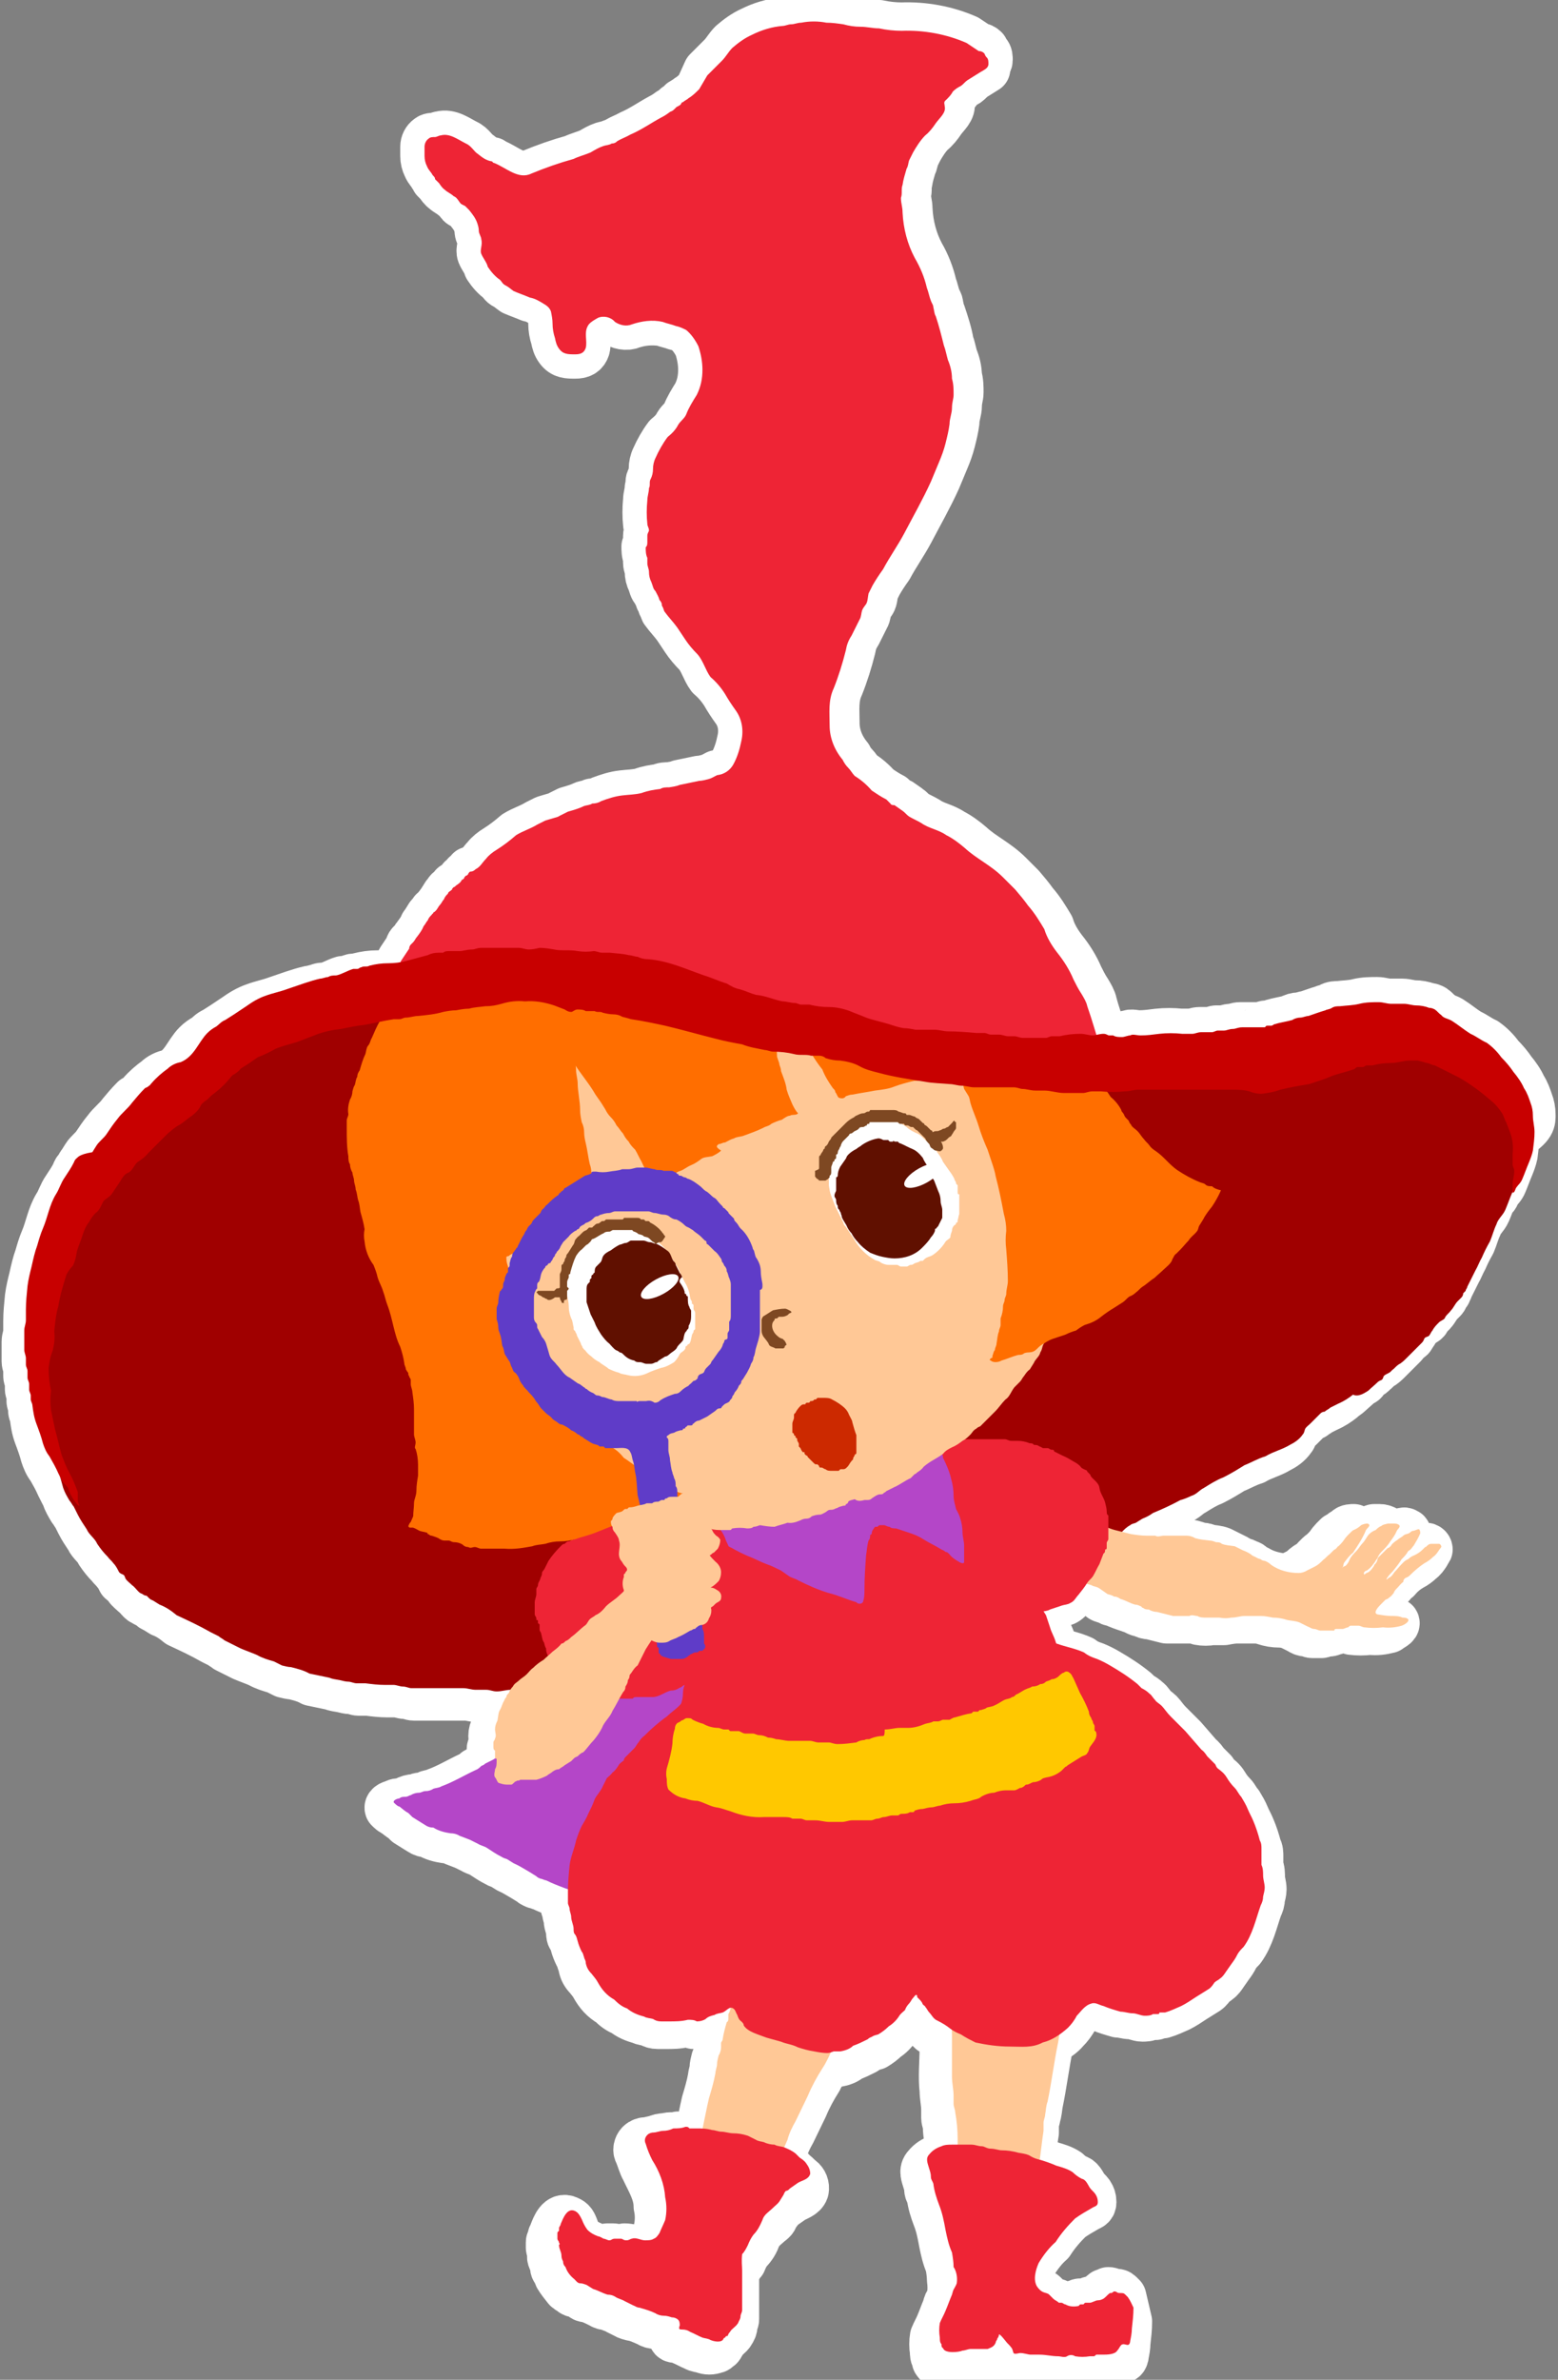
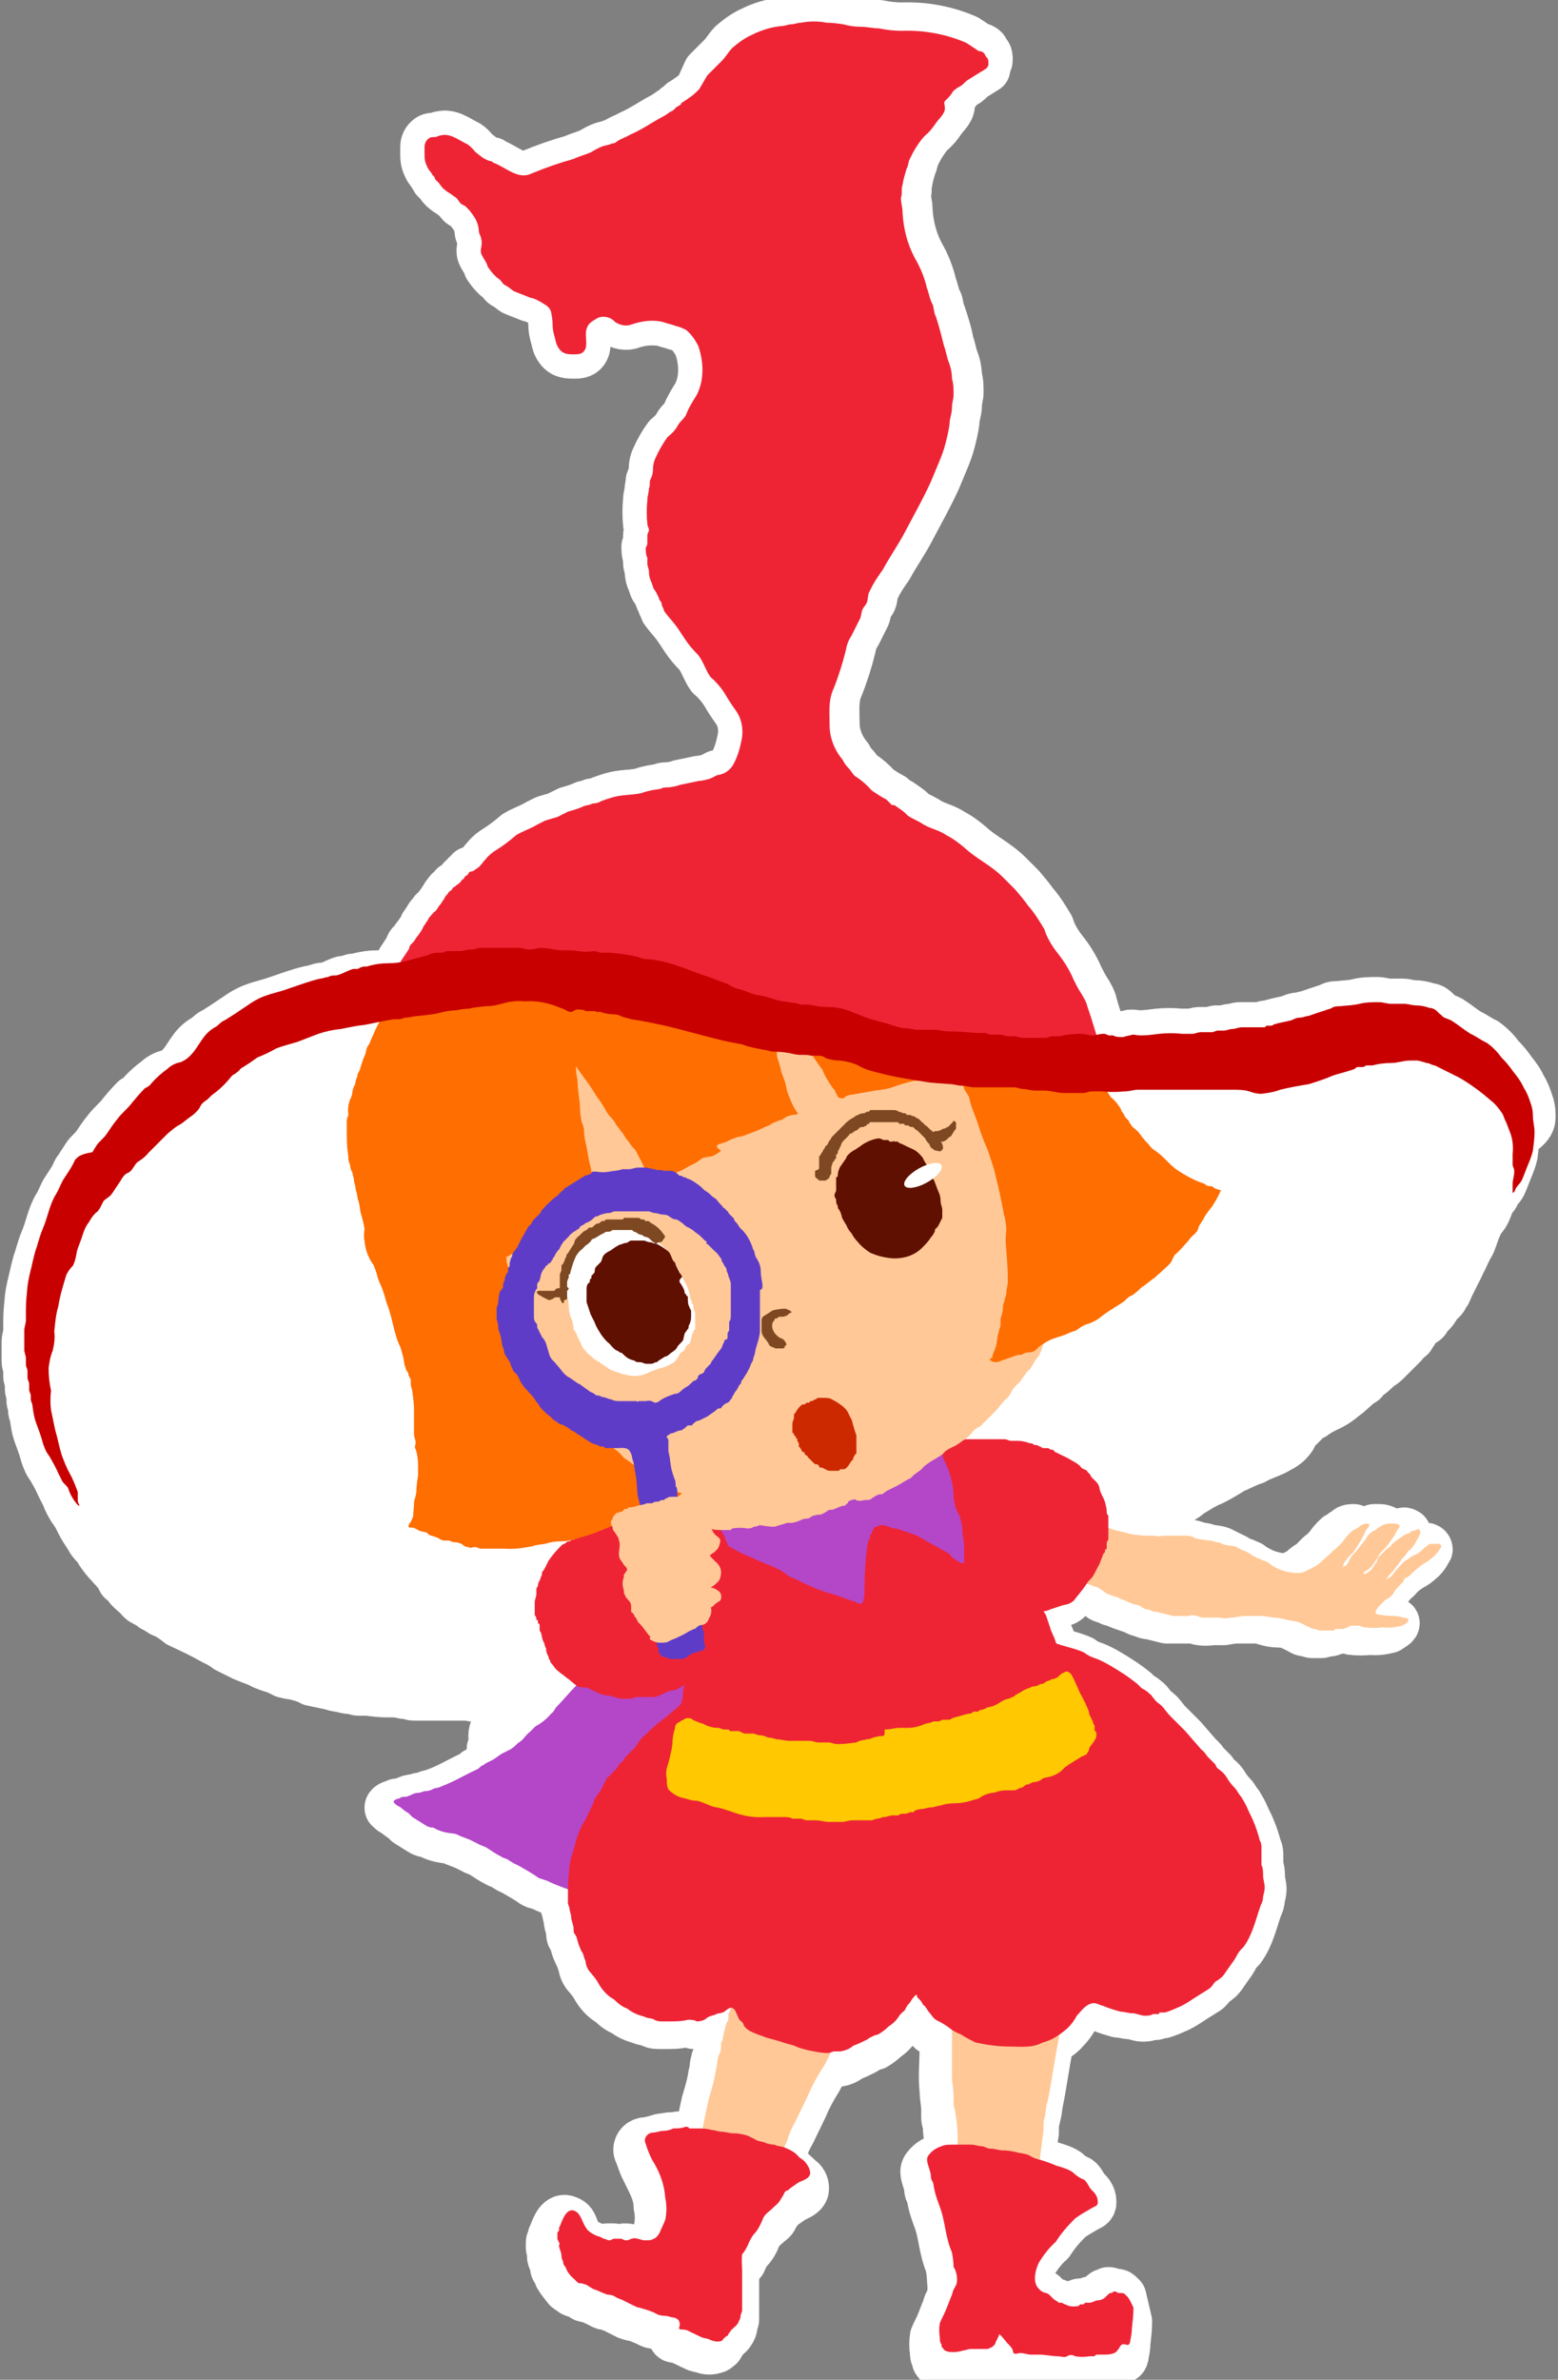
<svg xmlns="http://www.w3.org/2000/svg" version="1.1" id="レイヤー_1" x="0px" y="0px" viewBox="0 0 192.3 293.5" style="enable-background:new 0 0 192.3 293.5;" xml:space="preserve">
  <rect x="0" y="0" width="192.3" height="293.5" fill="#808080" stroke="none" />
  <style type="text/css">
	.st0{fill:#FFFFFF;stroke:#FFFFFF;stroke-width:6;stroke-linecap:round;stroke-linejoin:round;stroke-miterlimit:10;}
	.st1{fill:#A00000;}
	.st2{fill:#B446C8;}
	.st3{fill:#FFC896;}
	.st4{fill:#EE2435;}
	.st5{fill:#FFC800;}
	.st6{fill:#FF6E00;}
	.st7{fill:#FFFFFF;}
	.st8{fill:#601000;}
	.st9{fill:#7E4822;}
	.st10{fill:#C80000;}
	.st11{fill:#5F3CC8;}
	.st12{fill:#CC2900;}
</style>
  <path class="st0" d="M138.5,283.3l-0.3-0.3c-0.2-0.2-0.3-0.2-0.7-0.2s-0.3-0.2-0.7-0.2l-0.3,0.2h-0.2c-0.3,0.2-0.5,0.5-0.8,0.7  c-0.2,0.1-0.4,0.2-0.7,0.2c-0.3,0-0.7,0.3-1,0.3h-0.5c-0.2,0-0.2,0.2-0.3,0.2h-0.3c-0.2,0-0.2,0.2-0.3,0.2c-0.5,0.1-1.1,0.1-1.6-0.2  c-0.2,0-0.3-0.2-0.5-0.2H130c-0.2-0.2-0.5-0.3-0.7-0.5l-0.5-0.5c-0.2-0.2-0.5-0.2-0.7-0.3c-0.3-0.1-0.6-0.4-0.8-0.7  c-0.5-0.8-0.2-2,0.2-2.9c0.6-1,1.3-1.9,2.1-2.6c0.7-1.1,1.5-2,2.4-2.9c0.7-0.5,1.4-0.9,2.1-1.3c0.3-0.2,0.7-0.2,0.7-0.7  c0-0.4-0.1-0.7-0.3-1c-0.2-0.3-0.5-0.5-0.7-0.8c-0.3-0.5-0.5-1-1-1.1c-0.4-0.2-0.8-0.5-1.1-0.8c-0.6-0.4-1.3-0.6-2-0.8  c-0.7-0.3-1.5-0.6-2.3-0.8h-0.2c0.2-1.1,0.3-2.1,0.5-3.3v-1c0-0.3,0.2-0.7,0.2-1c0.2-0.5,0.2-1.1,0.3-1.6c0.5-2.4,0.8-4.9,1.3-7.3  c0-0.2,0-0.4,0.2-0.5c0.7-0.3,1.3-0.7,1.8-1.3c0.4-0.4,0.8-0.9,1.1-1.5c0.5-0.5,1-1.3,1.8-1.5c0.5-0.2,1,0.2,1.5,0.3  c0.7,0.3,1.4,0.5,2.1,0.7c0.5,0,1,0.2,1.5,0.2s1,0.3,1.5,0.3c0.3,0,0.7,0,1-0.2h0.5c0.2,0,0.3,0,0.3-0.2h0.7c0.7-0.2,1.3-0.5,2-0.8  c0.6-0.3,1.2-0.7,1.8-1.1c0.5-0.3,1.1-0.7,1.6-1c0.3-0.2,0.5-0.5,0.7-0.8c0.2-0.2,0.5-0.3,0.7-0.5c0.3-0.2,0.5-0.5,0.7-0.8  c0.2-0.3,0.5-0.7,0.7-1c0.3-0.4,0.5-0.7,0.7-1.1c0.2-0.4,0.5-0.7,0.8-1c1.1-1.5,1.5-3.4,2.1-5.1c0.2-0.4,0.3-0.7,0.3-1.1  c0.1-0.4,0.2-0.8,0.2-1.1c0-0.5-0.2-1-0.2-1.5c0-0.4,0-0.9-0.2-1.3v-1.3c0-0.3,0-0.7-0.2-1c-0.2-0.8-0.5-1.7-0.8-2.4  c-0.2-0.5-0.5-1-0.7-1.5c-0.2-0.5-0.5-1-0.8-1.5c-0.3-0.3-0.5-0.8-0.8-1.1c-0.4-0.4-0.7-0.8-1-1.3c-0.3-0.5-0.7-0.8-1.1-1.1  c-0.2-0.2-0.2-0.3-0.3-0.5l-0.5-0.5l-0.5-0.5c-0.2-0.3-0.4-0.6-0.7-0.8c-0.7-0.8-1.3-1.5-2-2.3l-1.8-1.8c-0.5-0.5-0.8-1-1.1-1.3  s-0.7-0.5-0.8-0.7c-0.3-0.3-0.5-0.7-0.7-0.8c-0.3-0.3-0.6-0.5-1-0.7l-0.5-0.5c-1.1-0.9-2.2-1.6-3.4-2.3c-0.5-0.3-1.1-0.6-1.6-0.8  c-0.6-0.2-1.1-0.4-1.6-0.8c-1.1-0.5-2.3-0.7-3.4-1.1c-0.1-0.4-0.2-0.8-0.3-1.1c-0.2-0.7-0.5-1.1-0.7-1.8l-0.5-1.5  c-0.2-0.2-0.2-0.5-0.3-0.7c0.3-0.2,0.5-0.2,0.8-0.3l1.5-0.5c0.3,0,0.7-0.1,1-0.3c0.3-0.2,0.7-0.7,1-1c0.2-0.2,0.4-0.4,0.5-0.7h0.2  c0.3,0.2,0.7,0.2,0.8,0.3c0.3,0.2,0.5,0.2,0.8,0.3c0.4,0.2,0.7,0.4,1,0.7c0.2,0.2,0.5,0.2,0.8,0.3c0.3,0.2,0.5,0.3,0.8,0.3  c0.6,0.3,1.2,0.5,1.8,0.7c0.2,0,0.3,0.2,0.7,0.2c0.2,0,0.2,0,0.3,0.2c0.2,0.1,0.4,0.2,0.7,0.2c0.3,0.2,0.6,0.3,1,0.3l2,0.5h2.9  c0.4,0,0.8,0,1.1,0.2c0.5,0.1,1.1,0.1,1.6,0h1.5c0.5-0.1,1.1-0.2,1.6-0.2h1.9c0.5,0,1,0,1.5,0.2c0.6,0.2,1.2,0.3,1.8,0.3  c0.5,0,1,0.1,1.5,0.3l1,0.5c0.3,0.2,0.5,0.3,0.8,0.3s0.5,0.2,0.8,0.2h1.1c0.2,0,0.2-0.2,0.3-0.2h0.7c0.2,0,0.5-0.2,0.7-0.2  c0.1,0,0.2-0.1,0.3-0.2h1c0.3,0,0.5,0,0.7,0.2c0.8,0.1,1.5,0.1,2.3,0c0.8,0.1,1.5,0,2.3-0.2c0.2-0.2,1-0.5,0.8-0.8  c-0.2-0.1-0.4-0.2-0.7-0.2c-0.4,0-0.9,0-1.3-0.2c-0.7-0.2-1.1,0-1.8-0.2c-0.8-0.3,0.2-1.1,0.5-1.3l0.5-0.5c0.2-0.2,0.3-0.2,0.5-0.3  l0.5-0.5c0.2-0.2,0.4-0.4,0.5-0.7c0.2-0.3,0.5-0.5,0.7-0.7s0.3-0.3,0.3-0.5c0.2-0.2,0.3-0.2,0.5-0.3c0.5-0.6,1.1-1.1,1.8-1.5  c0.4-0.2,0.8-0.5,1.1-0.8c0.3-0.2,0.5-0.5,0.7-0.8c0-0.2,0.2-0.3,0.3-0.5c0-0.2-0.2-0.3-0.3-0.3h-0.7c-0.2,0-0.5,0.2-0.7,0.2  s-0.2,0.2-0.3,0.2c-0.2,0.2-0.3,0.2-0.3,0.3c-0.4,0.2-0.7,0.4-1,0.7c-0.2,0.2-0.5,0.4-0.8,0.5c-0.2,0.2-0.4,0.4-0.7,0.5  c-0.3,0.3-0.7,0.8-1,1.1c-0.1,0.3-0.4,0.5-0.7,0.7c-0.2,0-0.3,0.3-0.3,0.2c0.2-0.5,0.5-0.7,0.8-1c0.5-0.5,0.7-1,1.1-1.5  c0.3-0.3,0.5-0.7,0.8-1c0.2-0.2,0.3-0.5,0.7-0.7c0.4-0.4,0.6-0.9,0.8-1.5c0-0.2,0-0.5-0.2-0.5c-0.2-0.2-0.5,0-0.7,0.2  c-0.2,0-0.3,0.3-0.5,0.3c-0.2,0.2-0.5,0.2-0.7,0.3c-0.2,0.1-0.5,0.3-0.7,0.5c-0.3,0.1-0.6,0.4-0.8,0.7c-0.2,0.2-0.2,0.3-0.3,0.3  s-0.2,0.2-0.3,0.2l-1,1c0.2-0.2,0.2-0.3,0.3-0.5c0.3-0.5,0.7-0.9,1.1-1.3c0.3-0.4,0.6-0.8,0.8-1.3c0-0.2,0.5-0.5,0.3-0.7  c-0.2-0.1-0.4-0.2-0.7-0.2h-0.7c-0.3,0.1-0.6,0.2-0.8,0.3c-0.2,0.2-0.5,0.3-0.7,0.5c-0.3,0.2-0.5,0.3-0.8,0.5  c-0.4,0.3-0.6,0.7-0.8,1.1c-0.3,0.3-0.5,0.7-0.8,1s-0.5,0.7-0.8,1c-0.1,0.3-0.3,0.6-0.5,0.8c-0.2,0.2-0.3,0.2-0.5,0.3  c0.2,0,0.2-0.3,0.2-0.3c0-0.2,0.2-0.3,0.2-0.5c0.3-0.5,0.7-0.7,1-1.1c0.6-0.9,1.2-1.8,1.6-2.8c0.2-0.2,0.5-0.7,0.2-0.8  c-0.3,0-0.6,0-0.8,0.2c-0.2,0.2-0.5,0.3-0.7,0.5s-0.3,0.2-0.5,0.3l-0.5,0.5c-0.3,0.3-0.5,0.7-0.8,1l-0.3,0.3  c-0.2,0.2-0.2,0.3-0.3,0.3c-0.1,0.1-0.2,0.1-0.3,0.2l-0.2,0.2l-0.3,0.3c-0.2,0.3-0.5,0.5-0.8,0.7c-0.4,0.2-0.7,0.5-1,0.8l-1,0.5  c-0.3,0.2-0.6,0.3-1,0.3c-1.2-0.1-2.4-0.4-3.4-1c-0.3-0.1-0.6-0.3-0.8-0.5c-0.1-0.1-0.3-0.2-0.5-0.2c-0.2-0.2-0.3-0.2-0.7-0.3  c-0.2,0-0.3-0.2-0.5-0.3l-1-0.5l-1-0.5c-0.5-0.2-1-0.2-1.6-0.3c-0.2-0.1-0.4-0.2-0.7-0.2c-0.3,0-0.5-0.1-0.8-0.2  c-0.6-0.2-1.2-0.3-1.8-0.3c-0.3,0-0.7-0.1-1-0.3h-0.7c-0.3,0-0.5-0.2-0.7,0h-2.6c-0.3-0.2-0.7,0-1,0c-0.7,0-1.3,0-2-0.2  c-0.3,0-0.7-0.2-1-0.2c0.2,0,0.2-0.2,0.3-0.2c0.3-0.3,0.6-0.6,1-0.8c0.2-0.2,0.5-0.2,0.7-0.3c0.3-0.2,0.5-0.3,0.8-0.5  c0.5-0.2,0.9-0.4,1.3-0.7c1.2-0.5,2.3-1,3.4-1.6c0.4-0.1,0.9-0.3,1.3-0.5c0.7-0.2,1-0.7,1.6-1c0.8-0.5,1.6-1,2.4-1.3  c1-0.5,1.8-1,2.6-1.5c0.8-0.3,1.6-0.8,2.6-1.1c0.5-0.3,1-0.5,1.5-0.7s1-0.4,1.5-0.7c0.6-0.3,1.2-0.7,1.6-1.3  c0.2-0.2,0.2-0.5,0.3-0.7c0.2-0.3,0.3-0.3,0.7-0.7l0.7-0.7l0.5-0.5c0.1-0.1,0.3-0.2,0.5-0.2c0.2-0.2,0.5-0.3,0.7-0.5l1-0.5  c0.7-0.3,1.3-0.7,1.8-1.1c0.3-0.3,0.7-0.5,1-0.8s0.8-0.7,1.1-1c0.2-0.2,0.3-0.2,0.5-0.3s0.2-0.3,0.3-0.5c0.3-0.3,0.7-0.3,1-0.7  c0.3-0.2,0.5-0.5,0.8-0.7c0.4-0.2,0.7-0.5,1-0.8l0.8-0.8l0.8-0.8l0.3-0.3c0.2-0.2,0.2-0.3,0.3-0.5s0.3-0.2,0.5-0.3s0.3-0.5,0.5-0.7  c0.2-0.4,0.5-0.7,0.8-1c0.3-0.3,0.7-0.3,0.8-0.7s0.5-0.5,0.7-0.8c0.3-0.3,0.5-0.8,0.8-1.1l0.5-0.5c0.1-0.1,0.2-0.3,0.2-0.5l0.3-0.3  c0-0.2,0.2-0.3,0.2-0.5l1-2c0.3-0.5,0.5-1.1,0.8-1.6c0.3-0.7,0.6-1.3,1-2c0.3-0.7,0.5-1.5,0.8-2.1c0.2-0.7,0.8-1.1,1.1-1.8  s0.5-1.3,0.8-2v0.2c0.3,0,0.3-0.5,0.5-0.7c0.2-0.3,0.5-0.5,0.7-1c0.3-0.7,0.5-1.3,0.8-2c0.2-0.5,0.4-1,0.5-1.5  c0.1-0.8,0.2-1.5,0.2-2.3c2.1-1.3,2-1.9,2-2.6l0,0c0-0.6-0.1-1.1-0.3-1.6c-0.2-0.6-0.4-1.2-0.8-1.8c-0.3-0.7-0.8-1.4-1.3-2  c-0.4-0.6-0.9-1.2-1.5-1.8c-0.5-0.7-1.1-1.3-1.8-1.8c-0.7-0.3-1.3-0.8-2-1.1c-0.8-0.5-1.5-1.1-2.3-1.6c-0.5-0.3-1-0.3-1.3-0.7  c-0.3-0.2-0.5-0.5-0.8-0.7c-0.2-0.1-0.4-0.2-0.7-0.2c-0.5-0.2-1.1-0.3-1.6-0.3c-0.5,0-1-0.2-1.5-0.2h-1.6c-0.5,0-1-0.2-1.5-0.2  c-0.8,0-1.6,0-2.4,0.2c-0.8,0.2-1.6,0.2-2.4,0.3c-0.3,0-0.7,0-1,0.2c-0.3,0.2-0.7,0.2-0.8,0.3c-0.7,0.2-1.5,0.5-2.1,0.7  c-0.3,0-0.7,0.2-1,0.2c-0.3,0-0.7,0.1-1,0.3c-0.7,0.2-1.5,0.3-2.1,0.5c-0.2,0-0.3,0.2-0.5,0.2h-0.5c-0.2,0-0.2,0.2-0.3,0.2h-2.8  c-0.5,0-0.8,0.2-1.1,0.2c-0.5,0-0.8,0.2-1.1,0.2h-0.8c-0.2,0-0.5,0.2-0.7,0.2h-1.3c-0.5,0-0.8,0.2-1.1,0.2h-1.3  c-0.9-0.1-1.9-0.1-2.8,0c-0.8,0.1-1.5,0.2-2.3,0.2c-0.5,0-1-0.2-1.3,0c-0.3,0-0.7,0.2-1,0.2c-0.4,0-0.8,0-1.1-0.2h-0.5  c-0.2,0-0.3-0.2-0.7-0.2H136c-0.3-1.1-0.8-2.4-1.1-3.6c-0.1-0.5-0.4-1-0.7-1.5c-0.4-0.6-0.7-1.2-1-1.8c-0.5-1.2-1.2-2.3-2-3.3  c-0.7-0.9-1.3-1.9-1.6-2.9c-0.6-1-1.2-2-2-2.9c-0.5-0.7-1-1.3-1.6-2l-1.5-1.5c-1.5-1.5-3.3-2.3-4.7-3.6c-0.7-0.6-1.5-1.2-2.3-1.6  c-1-0.7-2.1-0.8-3.1-1.5c-0.5-0.3-1-0.5-1.5-0.8c-0.3-0.2-0.5-0.5-0.8-0.7s-0.7-0.5-1-0.7c-0.2,0-0.4,0-0.5-0.2l-0.5-0.5  c-0.6-0.3-1.2-0.7-1.8-1.1c-0.6-0.7-1.3-1.3-2.1-1.8c-0.3-0.3-0.5-0.7-0.8-1c-0.3-0.3-0.5-0.6-0.7-1c-1-1.2-1.6-2.7-1.6-4.2  c0-1.6-0.2-3.1,0.5-4.6c0.6-1.5,1.1-3.1,1.5-4.7c0.1-0.6,0.3-1.2,0.7-1.8l1-2c0.2-0.3,0.2-0.8,0.3-1.1s0.3-0.5,0.5-0.8  s0.2-0.8,0.3-1.3l0.5-1c0.4-0.7,0.8-1.3,1.3-2c0.8-1.5,1.8-2.9,2.6-4.4c1.1-2.1,2.3-4.2,3.3-6.4l1-2.4c0.3-0.7,0.6-1.5,0.8-2.3  c0.2-0.8,0.4-1.6,0.5-2.4c0-0.7,0.3-1.3,0.3-2s0.2-1.1,0.2-1.6c0-0.7,0-1.3-0.2-2c0-0.8-0.2-1.6-0.5-2.3c-0.2-0.7-0.3-1.3-0.5-1.8  c-0.2-1.2-0.6-2.4-1-3.6c-0.2-0.3-0.2-0.8-0.3-1.1c0-0.3-0.2-0.5-0.3-0.8c-0.2-0.5-0.3-1.1-0.5-1.6c-0.3-1.3-0.8-2.6-1.5-3.8  c-0.9-1.7-1.4-3.6-1.5-5.6c0-0.7-0.2-1.1-0.2-1.8c0.2-0.5,0-1.1,0.2-1.6c0.1-0.7,0.3-1.3,0.5-2c0.2-0.3,0.2-0.7,0.3-1l0.5-1  c0.4-0.7,0.9-1.5,1.5-2.1c0.5-0.4,0.9-0.9,1.3-1.5c0.5-0.7,1.3-1.3,1.1-2.1c0-0.3-0.2-0.5,0.2-0.8c0.3-0.3,0.6-0.6,0.8-1  c0.3-0.3,0.6-0.5,1-0.7c0.3-0.2,0.5-0.5,0.8-0.7c0.5-0.3,1.1-0.7,1.6-1c-0.2-0.5,0.3-0.7,0.3-1.1c0-0.3,0-0.6-0.2-0.8  c-0.2-0.2-0.2-0.3-0.3-0.5c-0.2-0.2-0.4-0.3-0.7-0.3l-1.5-1c-2.5-1.1-5.3-1.6-8-1.5c-0.9,0-1.9-0.1-2.8-0.3c-0.8,0-1.5-0.2-2.3-0.2  c-0.7,0-1.4-0.1-2.1-0.3c-0.7-0.1-1.4-0.2-2.1-0.2c-1-0.2-2.1-0.2-3.1,0c-0.5,0-0.8,0.2-1.3,0.2c-0.3,0-0.7,0.2-1,0.2  c-1.3,0.1-2.6,0.5-3.8,1.1c-0.9,0.4-1.7,1-2.4,1.6c-0.5,0.5-0.8,1.1-1.3,1.6c-0.6,0.6-1.2,1.2-1.8,1.8L86.3,11  c-0.4,0.4-0.8,0.8-1.3,1.1c-0.2,0.2-0.5,0.3-0.7,0.5c-0.2,0-0.2,0.2-0.3,0.3s-0.3,0.2-0.5,0.3l-0.3,0.3c-0.2,0.2-0.3,0.2-0.5,0.3  c-0.4,0.3-0.7,0.5-1.1,0.7c-1.3,0.7-2.4,1.5-3.8,2.1c-0.5,0.3-1.1,0.5-1.6,0.8c-0.2,0.2-0.4,0.3-0.7,0.3c-0.3,0.2-0.7,0.2-1,0.3  c-0.6,0.2-1.1,0.5-1.6,0.8c-0.7,0.3-1.5,0.5-2.1,0.8c-1.8,0.5-3.5,1.1-5.2,1.8c-1.6,0.8-3.1-0.7-4.6-1.3c-0.2,0-0.2-0.2-0.3-0.2  C60,19.8,59.5,19.4,59,19c-0.5-0.3-0.8-1-1.5-1.3c-1-0.5-2-1.3-3.1-1c-0.2,0-0.5,0.2-0.7,0.2c-0.3,0-0.6,0-0.8,0.2  c-0.3,0.2-0.5,0.6-0.5,1v1.1c0,0.5,0.1,0.9,0.3,1.3c0.2,0.5,0.5,0.7,0.7,1.1c0.2,0.2,0.3,0.3,0.3,0.5l0.5,0.5  c0.2,0.3,0.4,0.6,0.7,0.8c0.3,0.3,0.8,0.5,1.1,0.8c0.3,0.1,0.5,0.4,0.7,0.7c0.2,0.3,0.3,0.3,0.7,0.5l0.5,0.5c0.4,0.5,0.8,1,1,1.6  c0.1,0.3,0.2,0.6,0.2,1c0,0.3,0.3,0.7,0.3,1c0.2,0.7-0.2,1.3,0,1.8s0.7,1.1,0.8,1.6c0.4,0.6,0.9,1.2,1.5,1.6  c0.3,0.3,0.3,0.5,0.7,0.7s0.7,0.5,1,0.7c0.7,0.3,1.3,0.5,2,0.8c0.6,0.1,1.1,0.4,1.6,0.7c0.5,0.3,0.8,0.5,1,1c0.1,0.5,0.2,1,0.2,1.5  c0,0.6,0.1,1.2,0.3,1.8c0.1,0.5,0.2,0.9,0.5,1.3c0.5,0.7,1.1,0.7,2,0.7c0.7,0,1.1-0.2,1.3-0.8c0.2-0.8-0.2-1.8,0.2-2.6  c0.2-0.5,0.8-0.8,1.3-1.1c0.7-0.3,1.6-0.1,2.1,0.5c0.6,0.4,1.4,0.6,2.1,0.3c1.2-0.4,2.5-0.5,3.8-0.3c0.5,0.2,1.1,0.3,1.6,0.5  c0.5,0.1,0.9,0.3,1.3,0.5c0.6,0.5,1.1,1.2,1.5,2c0.3,0.9,0.5,1.9,0.5,2.9c0,1.1-0.2,2.1-0.7,3.1c-0.5,0.8-1,1.6-1.3,2.4  c-0.2,0.5-0.7,0.8-1,1.3c-0.3,0.6-0.8,1.1-1.3,1.5c-0.6,0.8-1.1,1.7-1.5,2.6c-0.2,0.4-0.3,0.9-0.3,1.3c0,0.5-0.1,0.9-0.3,1.3  c-0.2,0.3,0,0.8-0.2,1.1c0,0.5-0.2,1-0.2,1.5c-0.1,1-0.1,2,0,2.9c0,0.3,0.2,0.5,0.2,0.8c0,0.2-0.2,0.3-0.2,0.7v0.6  c0,0.3,0,0.5-0.2,0.7c0,0.4,0,0.9,0.2,1.3v0.7c0,0.3,0.2,0.7,0.2,1c0,0.5,0.1,0.9,0.3,1.3c0.2,0.5,0.2,0.8,0.5,1.1  c0.2,0.4,0.4,0.7,0.5,1.1c0.2,0.2,0.3,0.4,0.3,0.7c0.2,0.3,0.2,0.5,0.3,0.7c0.5,0.7,1.1,1.3,1.6,2l1,1.5c0.4,0.6,0.9,1.2,1.5,1.8  c0.7,0.8,1,2,1.6,2.8c0.7,0.6,1.3,1.3,1.8,2.1c0.4,0.7,0.8,1.3,1.3,2c0.8,1.1,1,2.5,0.7,3.8c-0.2,1-0.5,2-1,2.9  c-0.4,0.7-1.1,1.2-2,1.3c-0.4,0.2-0.7,0.4-1.1,0.5c-0.4,0.1-0.8,0.2-1.1,0.2l-2.4,0.5c-0.5,0.2-0.8,0.2-1.3,0.3  c-0.4,0-0.8,0-1.1,0.2c-0.8,0.1-1.5,0.2-2.3,0.5c-0.8,0.2-1.6,0.2-2.4,0.3c-0.9,0.1-1.8,0.4-2.6,0.7c-0.3,0.2-0.7,0.3-1.1,0.3  c-0.3,0.2-0.7,0.2-1,0.3c-0.6,0.3-1.3,0.5-2,0.7l-1,0.5c-0.3,0.2-0.5,0.2-0.8,0.3s-0.7,0.2-1,0.3l-1,0.5c-0.8,0.5-1.8,0.8-2.6,1.3  c-0.8,0.7-1.6,1.3-2.4,1.8c-0.5,0.3-1,0.7-1.3,1.1c-0.5,0.5-0.7,1-1.3,1.3c-0.2,0.2-0.4,0.3-0.7,0.3c-0.2,0.2-0.2,0.2-0.2,0.3  c-0.2,0.2-0.2,0.2-0.3,0.2c-0.2,0.2-0.2,0.2-0.2,0.3c-0.2,0.2-0.2,0.2-0.3,0.2c-0.1,0.3-0.4,0.5-0.7,0.7c-0.2,0.2-0.2,0.2-0.3,0.2  c-0.2,0.2-0.2,0.2-0.2,0.3c-0.2,0.2-0.5,0.3-0.5,0.5c-0.2,0.2-0.4,0.4-0.5,0.7c-0.2,0.2-0.3,0.5-0.5,0.7s-0.3,0.5-0.5,0.7  s-0.2,0.2-0.3,0.2c0,0.2-0.2,0.2-0.2,0.3c-0.2,0.2-0.4,0.4-0.5,0.7c-0.2,0.2-0.3,0.5-0.5,0.7c-0.2,0.5-0.5,0.9-0.8,1.3  c-0.2,0.2-0.3,0.5-0.5,0.7l-0.3,0.3c-0.1,0.1-0.2,0.3-0.2,0.5l-1,1.5c-0.3,0.5-0.5,1-0.8,1.5c-0.7,0.2-1.4,0.3-2.1,0.3  c-0.8,0-1.5,0.1-2.3,0.3c-0.3,0.2-0.7,0-1,0.2c-0.2,0-0.3,0.2-0.5,0.2h-0.5c-0.7,0.2-1.5,0.7-2.1,0.8c-0.3,0-0.7,0-1,0.2  c-0.3,0-0.7,0.2-1,0.2c-1.3,0.3-2.6,0.8-4.1,1.3c-0.8,0.3-1.8,0.5-2.6,0.8c-0.9,0.3-1.7,0.8-2.4,1.3l-1.5,1  c-0.3,0.2-0.8,0.5-1.1,0.7c-0.5,0.2-0.7,0.5-1.1,0.8c-0.4,0.2-0.8,0.5-1.1,0.8c-1.1,1.1-1.6,2.9-3.3,3.6c-0.6,0.1-1.2,0.4-1.6,0.8  c-0.7,0.5-1.4,1.1-2,1.8c-0.2,0.2-0.2,0.3-0.3,0.3c-0.2,0.2-0.3,0.2-0.5,0.3c-0.6,0.6-1.1,1.2-1.6,1.8c-0.5,0.7-1.3,1.3-1.8,2  c-0.5,0.6-0.9,1.2-1.3,1.8c-0.3,0.5-1,1-1.3,1.5c-0.2,0.3-0.3,0.5-0.5,0.8c-0.3,0.3-0.3,0.7-0.5,0.8s-0.2,0.3-0.3,0.5  c-0.3,0.6-0.7,1.2-1.1,1.8c-0.5,0.7-0.7,1.5-1.1,2.1c-0.8,1.3-1,2.8-1.6,4.2c-0.3,0.7-0.5,1.4-0.7,2.1c-0.3,0.8-0.5,1.7-0.7,2.6  c-0.2,0.8-0.4,1.6-0.5,2.4c-0.1,1-0.2,2-0.2,2.9v1.3c0,0.5-0.2,0.8-0.2,1.3v2.4c0,0.3,0.2,0.7,0.2,1v0.8c0,0.3,0.2,0.5,0.2,0.8v0.8  c0,0.3,0.2,0.5,0.2,0.8v0.7c0,0.2,0.2,0.5,0.2,0.7v0.5c0,0.2,0.2,0.5,0.2,0.7c0.1,0.8,0.2,1.5,0.5,2.3c0.3,0.8,0.6,1.6,0.8,2.4  c0.2,0.6,0.4,1.1,0.8,1.6c0.4,0.7,0.8,1.4,1.1,2.1l0.5,1l0.2,0.2v0.2c0.2,0.6,0.5,1.1,0.8,1.6c0.2,0.2,0.3,0.5,0.5,0.7l0.5,1  c0.3,0.6,0.7,1.2,1.1,1.8c0.3,0.7,1,1.1,1.3,1.8c0.4,0.6,0.8,1.1,1.3,1.6c0.2,0.3,0.5,0.5,0.7,0.8c0.3,0.3,0.5,0.7,0.7,1.1  c0.2,0.2,0.3,0.2,0.5,0.3s0.2,0.3,0.3,0.5c0.2,0.3,0.5,0.5,0.8,0.8c0.3,0.2,0.5,0.5,0.8,0.8c0.2,0.2,0.3,0.2,0.5,0.3  c0.1,0.1,0.3,0.2,0.5,0.2l0.3,0.3c0.2,0.2,0.3,0.2,0.5,0.3c0.3,0.2,0.5,0.3,0.8,0.5c0.8,0.3,1.5,0.8,2.1,1.3  c1.5,0.7,2.8,1.3,4.2,2.1l1,0.5c0.2,0.2,0.5,0.3,0.7,0.5l2,1c0.7,0.3,1.3,0.5,2,0.8c0.7,0.4,1.4,0.6,2.1,0.8l1,0.5  c0.4,0.1,0.8,0.2,1.1,0.2c0.8,0.2,1.6,0.4,2.3,0.8l2.4,0.5c0.5,0.2,0.8,0.2,1.3,0.3c0.4,0.1,0.8,0.2,1.1,0.2c0.3,0,0.7,0.2,1,0.2  h1.1c0.8,0.1,1.6,0.2,2.4,0.2h1.1c0.3,0,0.8,0.2,1.1,0.2c0.5,0,0.7,0.2,1.1,0.2h6.4c0.5,0,1,0.2,1.5,0.2h1.3c0.5,0,0.8,0.2,1.3,0.2  c0.4,0,0.8,0,1.1-0.2c0,0.1-0.1,0.2-0.2,0.2c0,0,0,0,0,0c-0.2,0.2-0.3,0.3-0.3,0.5c-0.2,0.2-0.2,0.3-0.3,0.5  c-0.2,0.3-0.3,0.8-0.5,1.1s-0.2,0.8-0.3,1.3c-0.2,0.4-0.3,0.7-0.3,1.1c0,0.3,0.2,0.8,0,1.1c0,0.2-0.2,0.3-0.2,0.5v0.5  c0,0.2,0,0.4,0.2,0.5v0.7c-0.2,0.2-0.3,0.3-0.5,0.3l-1,0.5c-0.2,0.2-0.3,0.2-0.5,0.3c-0.2,0.2-0.4,0.4-0.7,0.5  c-1.5,0.7-2.8,1.5-4.2,2c-0.3,0.2-0.7,0.2-1,0.3c-0.3,0.2-0.6,0.3-1,0.3c-0.3,0-0.5,0.2-0.8,0.2c-0.3,0-0.7,0.1-1,0.3  c-0.2,0-0.3,0.2-0.7,0.2c-0.2,0-0.5,0-0.7,0.2c-0.2,0-0.8,0.2-0.7,0.5c0.2,0.2,0.5,0.5,0.7,0.5c0.4,0.3,0.7,0.6,1.1,0.8l0.5,0.5  c0.3,0.2,0.5,0.3,0.8,0.5s0.5,0.3,0.8,0.5c0.3,0.2,0.6,0.3,1,0.3c0.6,0.4,1.4,0.6,2.1,0.7c0.4,0,0.8,0.1,1.1,0.3  c0.5,0.2,0.8,0.3,1.3,0.5l1,0.5c0.3,0.2,0.8,0.3,1.1,0.5c0.6,0.4,1.2,0.8,1.8,1.1c0.3,0.2,0.5,0.2,0.7,0.3c0.3,0.2,0.5,0.3,0.8,0.5  c0.7,0.3,1.3,0.7,2,1.1c0.3,0.2,0.5,0.3,0.8,0.5c0.2,0.2,0.3,0.2,0.5,0.3c0.2,0,0.5,0.2,0.7,0.2c0.8,0.4,1.6,0.7,2.4,1  c0.2,0,0.4,0,0.5,0.2v1.3c0,0.2,0.2,0.5,0.2,0.7c0,0.3,0.2,0.7,0.2,1c0,0.5,0.3,1,0.3,1.5c0,0.3,0,0.5,0.2,0.7  c0.2,0.3,0.2,0.5,0.3,0.8c0.1,0.4,0.3,0.9,0.5,1.3c0.2,0.2,0.2,0.5,0.3,0.7c0,0.2,0.2,0.3,0.2,0.7c0.1,0.5,0.3,0.9,0.7,1.3  c0.3,0.4,0.6,0.7,0.8,1.1c0.5,0.9,1.1,1.6,2,2.1c0.5,0.5,1,0.9,1.6,1.1c0.6,0.5,1.3,0.8,2.1,1c0.3,0.2,0.8,0.2,1.1,0.3  c0.3,0.2,0.6,0.3,1,0.3h1c0.8,0,1.5,0,2.3-0.2c0.4,0,0.8,0,1.1,0.2c0.4,0,0.8-0.1,1.1-0.3c0.3-0.3,0.7-0.4,1.1-0.5  c0.3-0.2,0.7-0.2,1-0.3s0.7-0.5,1-0.5c0,0.3-0.2,0.5-0.3,0.8v0.5c0,0.2,0,0.4-0.2,0.5c-0.2,0.7-0.4,1.4-0.5,2.1  c0,0.2-0.2,0.3-0.2,0.5v0.5c0,0.3-0.1,0.7-0.3,1c-0.1,0.4-0.2,0.8-0.2,1.1c0,0.3-0.2,0.8-0.2,1.1c-0.2,1.1-0.5,2.1-0.8,3.1  c-0.3,1.3-0.5,2.4-0.8,3.8c0,0.2,0,0.4-0.2,0.5h-1.1c-0.3,0-0.5,0.2-0.8,0c-0.2,0-0.3-0.2-0.5-0.2c-0.5,0.2-1,0-1.5,0.2  c-0.5,0-0.9,0.1-1.3,0.3c-0.3,0-0.8,0.2-1.1,0.2c-0.3,0-0.6,0.1-0.8,0.3c-0.3,0.3-0.4,0.8-0.2,1.1c0.3,0.7,0.5,1.5,0.8,2  c0.7,1.5,1.6,2.9,1.6,4.6c0.2,0.9,0.2,1.9,0,2.8c-0.1,0.6-0.4,1.1-0.7,1.6c-0.1,0.3-0.4,0.5-0.7,0.7c-0.3,0.2-0.8,0-1.1,0.2  c-0.5,0-1.1-0.2-1.6-0.2c-0.3,0-0.3,0.2-0.7,0.2s-0.5-0.2-0.7-0.2h-0.7c-0.3,0-0.5,0.2-0.7,0.2s-0.5-0.2-0.7-0.2  c-0.2,0-0.5-0.2-0.7-0.3c-0.5-0.2-0.9-0.5-1.3-0.8c-0.5-0.3-0.5-0.7-0.7-1.3c-0.2-0.5-0.3-0.8-0.8-1c-1-0.5-1.5,0.8-1.8,1.6  c0,0.2-0.2,0.3-0.2,0.5v0.3c0,0.2-0.2,0.2-0.2,0.3v0.7c0,0.2,0.2,0.3,0.2,0.5v0.3c-0.2,0.5,0.2,0.8,0.3,1.3c0,0.3,0,0.5,0.2,0.7  s0.2,0.5,0.3,0.7c0.3,0.5,0.7,1,1.1,1.5c0.2,0.2,0.5,0.3,0.7,0.5c0.3,0.2,0.5,0,0.8,0.2s0.5,0.5,0.8,0.5c0.6,0.1,1.2,0.4,1.8,0.7  c0.3,0.2,0.6,0.3,1,0.3c0.3,0.2,0.8,0.3,1.1,0.5l1,0.5c0.3,0.2,0.5,0.2,0.8,0.3c0.7,0.1,1.3,0.4,2,0.7c0.3,0.2,0.6,0.3,1,0.3  c0.3,0,0.7,0,1,0.2c0.3,0.2,0.7,0.2,0.8,0.3c0.1,0.2,0.2,0.4,0.2,0.7c0,0.3,0,0.5,0.3,0.5c0.3,0,0.7,0.1,1,0.3  c0.5,0.2,1,0.5,1.5,0.7c0.3,0.2,0.7,0.2,1,0.3c0.5,0.2,1,0.2,1.5,0c0.2,0,0.2-0.2,0.3-0.3c0.2,0,0.2,0,0.3-0.2s0.2-0.3,0.3-0.5  c0.3-0.5,0.8-0.7,1-1.1c0.2-0.3,0.3-0.5,0.3-0.8s0.2-0.5,0.2-0.8v-4.9c0-0.4,0-0.8,0.2-1.1c0.2-0.4,0.4-0.8,0.7-1.1  c0.2-0.5,0.4-0.9,0.7-1.3c0.5-0.5,0.9-1.1,1.1-1.8c0.3-0.6,0.8-1.1,1.3-1.5c0.3-0.3,0.7-0.5,0.8-0.8s0.3-0.5,0.5-0.8  c0.2-0.2,0.2-0.3,0.3-0.5s0.3-0.3,0.5-0.3c0.3-0.2,0.7-0.5,1-0.7c0.5-0.3,1.3-0.5,1.5-1.1c0.1-0.5-0.1-1-0.5-1.3  c-0.3-0.2-0.5-0.5-0.8-0.7l-0.5-0.5c-0.4-0.4-0.9-0.6-1.5-0.8c0.2-0.5,0.5-1.1,0.7-1.6c0.2-0.8,0.6-1.6,1-2.3c0.5-1,1-2.1,1.5-3.1  c0.5-1.2,1.1-2.3,1.8-3.4c0.3-0.7,0.7-1.1,1-1.8c0.2,0,0.3-0.2,0.5-0.2h0.8c0.6-0.1,1.2-0.3,1.6-0.7c0.6-0.2,1.2-0.5,1.8-0.8  c0.2-0.2,0.3-0.2,0.5-0.3c0.3-0.2,0.5-0.2,0.8-0.3c0.5-0.3,0.9-0.6,1.3-1c0.5-0.3,1-0.8,1.3-1.3c0.2-0.3,0.5-0.5,0.7-0.7  c0.1-0.3,0.3-0.6,0.5-0.8c0.2-0.2,0.3-0.5,0.5-0.7s0.3-0.5,0.5-0.3v0.2l0.2,0.2c0.2,0.2,0.4,0.4,0.5,0.7c0.2,0.2,0.3,0.2,0.3,0.3  c0.2,0.2,0.3,0.5,0.5,0.7c0.3,0.3,0.5,0.8,1,1l1,0.5c0,0.5,0.2,1.1,0.2,1.6c0,1.6-0.2,3.4,0,5.1c0,0.8,0.2,1.6,0.2,2.4v1  c0,0.3,0.2,0.7,0.2,1c0,1.1,0.3,2.1,0.3,3.3v0.5c-0.4,0-0.9,0-1.3,0.2c-0.6,0.2-1.1,0.5-1.5,1c-0.5,0.5-0.2,1.1,0,1.8  c0.1,0.3,0.2,0.6,0.2,1c0,0.3,0.2,0.5,0.3,0.8c0.1,0.9,0.4,1.8,0.7,2.6c0.4,1,0.6,2,0.8,3.1c0.2,1,0.4,1.9,0.8,2.8  c0.1,0.6,0.2,1.2,0.2,1.8c0.1,0.7,0.1,1.4,0,2.1c0,0.2-0.2,0.5-0.3,0.7c-0.2,0.3-0.2,0.5-0.3,0.8c-0.3,0.7-0.5,1.3-0.8,2  c-0.2,0.5-0.5,1-0.7,1.5c-0.1,0.6-0.1,1.2,0,1.8c0,0.3,0,0.6,0.2,0.8c0,0.2,0,0.4,0.2,0.5c0.2,0.7,2,0.5,2.4,0.3  c0.3,0,0.7-0.2,1-0.2h2.1c0.5-0.2,0.8-0.3,1-0.8c0-0.2,0.2-0.3,0.2-0.5c0.1-0.1,0.2-0.3,0.2-0.5c0.2,0,0.7,0.7,0.8,0.8  c0.2,0.3,0.5,0.5,0.7,0.8c0.2,0.2,0.2,0.5,0.3,0.7s0.7,0,0.8,0c0.5,0,1,0.2,1.3,0.2h1.1c0.8,0,1.5,0.2,2.3,0.2c0.3,0,0.8,0.2,1.1,0  c0.3-0.2,0.7-0.2,1,0c0.6,0.1,1.2,0.1,1.8,0h0.5c0.1,0,0.2-0.1,0.3-0.2h0.8c0.5,0,1.5,0,1.8-0.5c0.2-0.2,0.3-0.5,0.5-0.7  c0.3-0.2,0.5,0,0.8,0c0.2,0,0.3-0.3,0.3-0.5c0.1-0.5,0.2-1,0.2-1.5c0.1-0.9,0.2-1.7,0.2-2.6L138.5,283.3z M168.5,194.2  c0.3-0.2,0.5-0.5,0.8-0.8c0.2-0.2,0.3-0.3,0.3-0.5c0,0.2-0.2,0.2-0.2,0.3s-0.2,0.2-0.2,0.3C169,193.7,168.9,194,168.5,194.2  c0,0.2-0.2,0.3-0.3,0.5C168,194.3,168.4,194.2,168.5,194.2L168.5,194.2z" />
-   <path class="st1" d="M168.9,171.5c0.3-0.3,0.8-0.7,1.1-1c0.2-0.2,0.3-0.2,0.5-0.3s0.2-0.3,0.3-0.5c0.3-0.3,0.7-0.3,1-0.7  c0.3-0.2,0.5-0.5,0.8-0.7c0.4-0.2,0.7-0.5,1-0.8l0.8-0.8l0.8-0.8l0.3-0.3c0.2-0.2,0.2-0.3,0.3-0.5s0.3-0.2,0.5-0.3s0.3-0.5,0.5-0.7  c0.2-0.4,0.5-0.7,0.8-1c0.3-0.3,0.7-0.3,0.8-0.7c0.2-0.3,0.5-0.5,0.7-0.8c0.3-0.3,0.5-0.8,0.8-1.1l0.5-0.5c0.1-0.1,0.2-0.3,0.2-0.5  l0.3-0.3c0-0.2,0.2-0.3,0.2-0.5l1-2c0.3-0.5,0.5-1.1,0.8-1.6c0.3-0.7,0.6-1.3,1-2c0.3-0.7,0.5-1.5,0.8-2.1c0.2-0.7,0.8-1.1,1.1-1.8  c0.3-0.7,0.5-1.3,0.8-2c0.4-0.8,0.6-1.6,0.7-2.4c0.2-1.6,0.2-3.3,0-4.9c0-0.3-0.2-0.7-0.2-1c0-0.3-0.2-0.7-0.2-1  c-0.2-0.8-0.5-1.6-1-2.3c-0.2-0.3-0.2-0.7-0.5-1l-0.3-0.3c-0.2-0.2-0.2-0.3-0.3-0.5c-0.3-0.6-0.8-1.2-1.5-1.5  c-0.5-0.3-0.8-0.5-1-1.1c-0.2-0.5-0.3-0.8-0.8-1c-0.7-0.3-1.5-0.5-2.3-0.7c-0.3,0-0.5-0.2-0.8-0.3c-0.4-0.1-0.9-0.2-1.3-0.2  c-1-0.3-2.3-1-3.3-0.8s-2.1,0.3-3.1,0.5c-0.4,0.2-0.9,0.3-1.3,0.3h-0.7c-0.2,0-0.5,0-0.7,0.2c-0.8,0.2-1.8,0-2.6,0.2  c-0.9,0.2-1.7,0.3-2.6,0.2c-1-0.1-2.1-0.1-3.1,0.2h-0.8c-0.3,0-0.5,0.2-0.8,0.2c-0.5,0.2-1,0.2-1.6,0.3c-1.2,0.3-2.4,0.4-3.6,0.5  c-0.5,0.2-1,0.2-1.5,0.3c-0.2,0-0.5,0.2-0.7,0.2h-0.8c-0.5,0-0.8,0.2-1.5,0.2h-3.4c-0.6,0-1.2,0-1.8,0.2c-1.4,0.1-2.7,0.2-4.1,0.2  c-1.3,0-2.6,0.2-4.1,0.2c-0.7,0-1.4,0-2.1-0.2s-1.4-0.2-2.1-0.2c-1,0-2.1,0-3.1-0.2c-0.5,0-1-0.1-1.5-0.3h-0.8  c-0.3,0-0.5-0.2-0.8-0.2c-0.5,0-1,0-1.5-0.2h-0.8c-0.3,0-0.5-0.2-0.8-0.2c-1-0.1-2-0.1-2.9,0H115c-0.5,0-0.8-0.2-1.3-0.2  c-0.8,0-1.5-0.1-2.3-0.3h-0.7c-0.2,0-0.5-0.2-0.7-0.2c-0.5,0-0.8-0.2-1.3-0.2c-0.8,0.1-1.5,0.1-2.3,0c-0.3,0-0.7-0.2-1-0.2  c-0.5,0-1.1,0-1.6,0.2c-0.5,0.1-1,0.1-1.5-0.2h-1.5c-1-0.2-2.1-0.5-3.1-0.7c-0.5,0-0.8-0.2-1.3-0.2c-0.5-0.2-1-0.2-1.6-0.3  c-0.5-0.2-1.1-0.3-1.6-0.3c-0.5-0.2-1.1-0.2-1.6-0.3c-1.1-0.2-2.2-0.4-3.3-0.8c-1.1-0.3-2.4-1-3.6-0.8c-0.4,0.1-0.9,0.1-1.3,0  c-0.7-0.2-1.1-0.5-1.8-0.7c-1.1-0.3-2.2-0.7-3.3-1.1c-0.9-0.4-1.8-0.7-2.8-1c-0.3,0-0.7-0.2-1-0.2c-0.5,0-0.8-0.2-1.1-0.2  c-0.7,0-1.5-0.3-2.1-0.3c-0.3,0-0.7-0.2-1.1-0.2c-0.7,0-1.1-0.2-1.8-0.2H67c-0.5,0-1,0.2-1.5,0.2c-1.2-0.1-2.5-0.2-3.8-0.2  c-0.7,0-1.1,0.2-1.6,0.2h-1.6c-0.7,0.2-1.1,0-1.8,0.2c-0.7,0-1.3,0.1-2,0.3h-0.8c-0.3,0-0.5,0.2-0.8,0.2h-1.6  c-0.3,0-0.5,0.2-0.8,0.2h-0.8c-0.5,0-1.1,0.3-1.6,0.3c-0.5,0.2-1,0.2-1.3,0.3c-0.3,0.2-0.6,0.3-1,0.3c-0.7,0.2-1.5,0.3-2.1,0.5  s-1.3,0.7-2,0.8c-0.7,0.3-1.5,0.7-2.1,1l-2,1c-0.8,0.3-1.6,0.8-2.4,1.1l-1,0.5c-0.4,0.2-0.9,0.4-1.3,0.5c-0.8,0.3-1.5,0.7-2.1,1  l-2,1c-0.3,0.2-0.7,0.2-1,0.5c-0.3,0.1-0.6,0.4-0.8,0.7c-0.2,0.2-0.5,0.2-0.7,0.3c-0.3,0.2-0.5,0.5-0.8,0.7c-0.4,0.2-0.7,0.4-1,0.7  c-0.2,0.3-0.5,0.5-0.8,0.7c-0.5,0.5-1.1,1-1.6,1.5c-0.3,0.3-0.5,0.7-0.8,1l-0.8,0.8c-0.5,0.5-1,1.1-1.5,1.6c-0.3,0.3-0.5,0.7-0.8,1  c-0.3,0.3-0.8,0.5-1,0.8c-0.1,0.3-0.4,0.6-0.7,0.8c-0.3,0.3-0.7,0.5-1,0.8c-0.6,0.6-1.1,1.2-1.6,1.8c-0.2,0.3-0.5,0.5-0.7,0.8  c-0.3,0.3-0.7,0.5-0.8,0.8c-0.2,0.2-0.2,0.5-0.3,0.7l-0.5,0.5c-0.4,0.5-0.7,1.1-1,1.6c0,0.6-0.2,1.1-0.5,1.6c-0.6,0.9-1,1.8-1.5,2.8  c-0.6,0.7-1.1,1.4-1.5,2.3c-0.5,1.5-1.1,3.1-1.6,4.6c-0.2,0.3-0.3,0.8-0.5,1.1c-0.1,0.4-0.2,0.8-0.2,1.1c-0.2,0.7-0.3,1.4-0.3,2.1  v2.4c0,0.8,0.2,1.5,0.2,2.3s0.3,1.5,0.3,2.3c0.1,0.9,0.3,1.9,0.7,2.8v0.7c0,0.2,0.2,0.3,0.2,0.5c0,0.3,0.2,0.7,0.2,1  c0.2,0.8,0.5,1.6,0.7,2.4v1c0,0.3,0.1,0.7,0.3,1c0.2,0.7,0.3,1.1,0.5,1.8c0.2,0.6,0.5,1.1,0.8,1.6c0.2,0.2,0.3,0.5,0.5,0.7l0.5,1  c0.3,0.6,0.7,1.2,1.1,1.8c0.3,0.7,1,1.1,1.3,1.8c0.4,0.6,0.8,1.1,1.3,1.6c0.2,0.3,0.5,0.5,0.7,0.8c0.3,0.3,0.5,0.7,0.7,1.1  c0.2,0.2,0.3,0.2,0.5,0.3s0.2,0.3,0.3,0.5c0.2,0.3,0.5,0.5,0.8,0.8c0.3,0.2,0.5,0.5,0.8,0.8c0.2,0.2,0.3,0.2,0.5,0.3  c0.1,0.1,0.3,0.2,0.5,0.2l0.3,0.3c0.2,0.2,0.3,0.2,0.5,0.3c0.3,0.2,0.5,0.3,0.8,0.5c0.8,0.3,1.5,0.8,2.1,1.3  c1.5,0.7,2.8,1.3,4.2,2.1l1,0.5c0.2,0.2,0.5,0.3,0.7,0.5l2,1c0.7,0.3,1.3,0.5,2,0.8c0.7,0.4,1.4,0.6,2.1,0.8l1,0.5  c0.4,0.1,0.8,0.2,1.1,0.2c0.8,0.2,1.6,0.4,2.3,0.8l2.4,0.5c0.5,0.2,0.8,0.2,1.3,0.3c0.4,0.1,0.8,0.2,1.1,0.2c0.3,0,0.7,0.2,1,0.2  h1.1c0.8,0.1,1.6,0.2,2.4,0.2h1.1c0.3,0,0.8,0.2,1.1,0.2c0.5,0,0.7,0.2,1.1,0.2h6.4c0.5,0,1,0.2,1.5,0.2h1.3c0.5,0,0.8,0.2,1.3,0.2  c0.7,0,1.1-0.2,1.8-0.2s1.1-0.2,1.8-0.2c0.9-0.3,1.8-0.4,2.8-0.3c0.7,0,1.5,0.3,2.1,0.3c1.4,0,2.7,0,4.1-0.2  c0.9-0.1,1.9-0.3,2.8-0.7c0.6-0.3,1.3-0.6,2-0.8c1.2-0.3,2.5-0.4,3.8-0.3h2.9c1.3-0.1,2.5-0.3,3.8-0.7c1.2-0.3,2.3-0.7,3.4-1.1  c1-0.4,2-0.8,3.1-1c1-0.3,1.8-0.3,2.8-0.7c0.8-0.2,1.8-0.5,2.8-0.7c1.6-0.3,3.3-1.1,4.9-1.6c0.8-0.2,1.6-0.3,2.6-0.5  c0.4-0.1,0.9-0.1,1.3,0c0.7,0,1.4-0.1,2.1-0.3c1.4-0.4,2.8-1,4.1-1.8c0.5-0.3,1.3-0.5,2-0.8c0.8-0.3,1.5-0.7,2.3-1  c0.5-0.2,1.1-0.5,1.6-0.7c0.6-0.2,1.2-0.4,1.8-0.7c1-0.5,2-0.8,3.1-1.1c2.1-0.7,4.4-1.1,6.5-2c0.5-0.2,0.8-0.3,1.3-0.5  c0.4-0.1,0.8-0.3,1.1-0.5c0.2-0.2,0.5-0.3,0.7-0.5s0.3-0.2,0.5-0.3c0.5-0.2,0.9-0.5,1.3-0.8c0.3-0.3,0.6-0.6,1-0.8  c0.2-0.2,0.5-0.2,0.7-0.3c0.3-0.2,0.5-0.3,0.8-0.5c0.5-0.2,0.9-0.4,1.3-0.7c1.2-0.5,2.3-1,3.4-1.6c0.4-0.1,0.9-0.3,1.3-0.5  c0.7-0.2,1-0.7,1.6-1c0.8-0.5,1.6-1,2.4-1.3c1-0.5,1.8-1,2.6-1.5c0.8-0.3,1.6-0.8,2.6-1.1c0.5-0.3,1-0.5,1.5-0.7s1-0.4,1.5-0.7  c0.6-0.3,1.2-0.7,1.6-1.3c0.2-0.2,0.2-0.5,0.3-0.7c0.2-0.3,0.3-0.3,0.7-0.7l0.7-0.7l0.5-0.5c0.1-0.1,0.3-0.2,0.5-0.2  c0.2-0.2,0.5-0.3,0.7-0.5l1-0.5c0.7-0.3,1.3-0.7,1.8-1.1C167.6,172.3,168.3,171.9,168.9,171.5L168.9,171.5z" />
  <path class="st2" d="M76.1,198.6c0,0-1.1,2.8-1.1,2.9c-0.2,0.4-0.4,0.7-0.5,1.1c-0.2,0.4-0.4,0.8-0.7,1.1c-0.3,0.3-0.5,0.7-0.7,1.1  c-0.2,0.3-0.3,0.8-0.5,1.1c-0.2,0.4-0.4,0.7-0.7,1c-0.3,0.3-0.6,0.6-0.8,1c-0.8,0.8-1.6,1.8-2.4,2.6c-0.2,0.2-0.3,0.5-0.5,0.7  s-0.3,0.2-0.3,0.3l-0.3,0.3c-0.4,0.4-0.9,0.8-1.5,1.1l-0.7,0.7c-0.3,0.2-0.5,0.5-0.7,0.7c-0.2,0.3-0.5,0.5-0.8,0.7  c-0.3,0.3-0.6,0.6-1,0.8l-1,0.5c-0.3,0.2-0.7,0.5-1,0.7l-1,0.5c-0.2,0.2-0.3,0.2-0.5,0.3c-0.2,0.2-0.4,0.4-0.7,0.5  c-1.5,0.7-2.8,1.5-4.2,2c-0.3,0.2-0.7,0.2-1,0.3c-0.3,0.2-0.6,0.3-1,0.3c-0.3,0-0.5,0.2-0.8,0.2c-0.3,0-0.7,0.1-1,0.3  c-0.2,0-0.3,0.2-0.7,0.2c-0.2,0-0.5,0-0.7,0.2c-0.2,0-0.8,0.2-0.7,0.5c0.2,0.2,0.5,0.5,0.7,0.5c0.4,0.3,0.7,0.6,1.1,0.8l0.5,0.5  c0.3,0.2,0.5,0.3,0.8,0.5s0.5,0.3,0.8,0.5c0.3,0.2,0.6,0.3,1,0.3c0.6,0.4,1.4,0.6,2.1,0.7c0.4,0,0.8,0.1,1.1,0.3  c0.5,0.2,0.8,0.3,1.3,0.5l1,0.5c0.3,0.2,0.8,0.3,1.1,0.5c0.6,0.4,1.2,0.8,1.8,1.1c0.3,0.2,0.5,0.2,0.7,0.3c0.3,0.2,0.5,0.3,0.8,0.5  c0.7,0.3,1.3,0.7,2,1.1c0.3,0.2,0.5,0.3,0.8,0.5c0.2,0.2,0.3,0.2,0.5,0.3c0.2,0,0.5,0.2,0.7,0.2c0.8,0.4,1.6,0.7,2.4,1  c0.5,0.2,0.8,0.2,1.3,0.3c0.4,0.2,0.7,0.3,1.1,0.3h1c0.5,0,0.8,0.3,1.3,0.5c0.5,0.3,1.1,0.4,1.6,0.5c0.5,0.2,1.1,0.3,1.8,0.5  c0.3,0.2,0.6,0.3,1,0.3c0.3,0,0.7,0.2,1.1,0.2c1.5,0.4,3.1,0.7,4.7,0.8h1.1c0.3,0,0.7,0.2,1,0.2c0.7,0.2,1.1,0.3,1.8,0.5  c1.1,0.3,2.2,0.6,3.3,0.8c0.3,0,0.8,0.2,1.1,0.2h0.5c0.2,0,0.3-0.2,0.5-0.2c1-0.3,2.1-0.5,3.1-0.7c0.5-0.2,1.1-0.3,1.6-0.3  c0.7,0,1.1-0.2,1.8-0.2h2.9c0.5,0,0.8,0.2,1.1,0.2s0.7-0.2,1-0.2h1c0.7,0,1.3-0.2,2-0.2c0.6,0,1.2,0,1.8-0.2h0.7  c0.3,0,0.7-0.2,1-0.2c0.5,0,0.8-0.2,1.3-0.2c0.5-0.2,0.8-0.3,1.3-0.5c0.3-0.2,0.6-0.3,1-0.3c0.3,0,0.6,0,0.8-0.2  c0.5-0.3,0.2-0.5-0.2-1c-0.3-0.3-0.6-0.6-0.8-1c-0.4-0.6-0.9-1.1-1.5-1.6l-2-2c-0.3-0.3-0.5-0.7-0.8-0.8c-0.5-0.4-0.9-0.8-1.1-1.3  c-0.8-0.8-1.8-1.6-2.6-2.6c-1.1-1.1-2.1-2.3-3.3-3.4c-2.3-2.1-4.4-4.2-6.5-6.4l-1.6-1.6c-0.8-0.8-1.5-1.8-2.3-2.6l-2.9-3.4  c-0.9-0.9-1.7-1.9-2.3-2.9c-0.4-0.8-1-1.4-1.6-2c-0.3-0.3-0.5-0.7-0.8-1C85.9,202.3,76.1,198.6,76.1,198.6L76.1,198.6z" />
  <path class="st3" d="M124,182.6c0.3,0.1,0.5,0.2,0.8,0.3c0.2,0.2,0.3,0.2,0.5,0.5c0.2,0.2,0.2,0.3,0.3,0.3c0.3,0.2,0.5,0.2,0.8,0.3  c0.6,0.2,1.1,0.5,1.6,0.8l1,0.5c0.3,0.2,0.7,0.2,1,0.3c0.6,0.3,1.3,0.5,2,0.7c0.3,0,0.7,0.1,1,0.3c0.3,0,0.5,0.2,0.8,0.3  c0.5,0.2,1,0.5,1.5,0.8c0.2,0.2,0.3,0.3,0.5,0.3h0.3c0.1,0,0.2,0.1,0.2,0.2c0,0,0,0,0,0c0.4,0.2,0.9,0.4,1.3,0.5l2,0.5  c0.6,0.1,1.3,0.2,2,0.2h1c0.3,0.2,0.7,0,1,0h2.9c0.3,0,0.7,0.1,1,0.3c0.7,0.2,1.1,0.2,1.8,0.3c0.3,0,0.5,0.1,0.8,0.2  c0.2,0,0.5,0,0.7,0.2c0.5,0.2,1,0.2,1.6,0.3l1,0.5c0.3,0.1,0.7,0.3,1,0.5c0.2,0.2,0.3,0.2,0.5,0.3s0.3,0.2,0.7,0.3  c0.1,0.1,0.3,0.2,0.5,0.2c0.3,0.1,0.6,0.3,0.8,0.5c1,0.7,2.2,1,3.4,1c0.3,0,0.7-0.1,1-0.3l1-0.5c0.4-0.2,0.7-0.5,1-0.8  c0.3-0.2,0.5-0.5,0.8-0.7l0.3-0.3l0.2-0.2c0.1-0.1,0.2-0.1,0.3-0.2c0.2-0.2,0.2-0.3,0.3-0.3l0.3-0.3c0.3-0.3,0.5-0.7,0.8-1l0.5-0.5  c0.2-0.2,0.3-0.2,0.5-0.3s0.5-0.3,0.7-0.5c0.2-0.1,0.5-0.2,0.8-0.2c0.5,0.2,0,0.5-0.2,0.8c-0.4,1-1,1.9-1.6,2.8  c-0.4,0.3-0.7,0.7-1,1.1c-0.1,0.1-0.2,0.3-0.2,0.5c0,0.1-0.1,0.2-0.2,0.3c0.2-0.2,0.3-0.2,0.5-0.3c0.2-0.2,0.4-0.5,0.5-0.8  c0.2-0.4,0.5-0.7,0.8-1c0.3-0.3,0.5-0.7,0.8-1c0.3-0.3,0.5-0.8,0.8-1.1c0.2-0.2,0.5-0.4,0.8-0.5c0.2-0.2,0.4-0.4,0.7-0.5  c0.2-0.2,0.5-0.2,0.8-0.3h0.7c0.2,0,0.5,0,0.7,0.2c0.2,0.2-0.2,0.5-0.3,0.7c-0.2,0.5-0.5,0.9-0.8,1.3c-0.3,0.5-0.7,0.9-1.1,1.3  c-0.2,0.2-0.4,0.5-0.5,0.8c-0.2,0.2-0.3,0.5-0.5,0.7c-0.2,0.3-0.5,0.6-0.8,0.8c-0.2,0-0.5,0.3-0.3,0.5c0.2-0.2,0.3-0.2,0.5-0.3  c0.3-0.2,0.5-0.5,0.7-0.8c0-0.2,0.2-0.2,0.2-0.3c0.2-0.2,0.2-0.5,0.3-0.7l1-1c0.2-0.2,0.2-0.2,0.3-0.2c0.2-0.2,0.3-0.2,0.3-0.3  c0.2-0.3,0.5-0.5,0.8-0.7c0.2-0.2,0.5-0.3,0.7-0.5s0.5-0.2,0.7-0.3s0.3-0.3,0.5-0.3s0.5-0.2,0.7-0.2s0.2,0.5,0.2,0.5  c-0.2,0.5-0.5,1-0.8,1.5c-0.2,0.2-0.3,0.5-0.7,0.7c-0.2,0.4-0.5,0.7-0.8,1c-0.3,0.5-0.7,1-1.1,1.5c-0.3,0.3-0.6,0.6-0.8,1  c0.1,0,0.2-0.1,0.3-0.2c0.3-0.1,0.5-0.4,0.7-0.7c0.3-0.3,0.7-0.8,1-1.1c0.2-0.2,0.4-0.4,0.7-0.5c0.2-0.2,0.5-0.4,0.8-0.5  c0.4-0.2,0.7-0.4,1-0.7l0.3-0.3c0.2,0,0.2-0.2,0.3-0.2c0.2-0.2,0.3-0.2,0.7-0.2h0.7c0.2,0,0.3,0.3,0.3,0.3c0,0.2-0.2,0.3-0.3,0.5  c-0.2,0.3-0.4,0.6-0.7,0.8c-0.3,0.3-0.7,0.6-1.1,0.8c-0.6,0.4-1.2,0.9-1.8,1.5c-0.2,0.2-0.3,0.2-0.5,0.3s-0.3,0.3-0.3,0.5  c-0.3,0.2-0.5,0.5-0.7,0.7c-0.2,0.2-0.4,0.4-0.5,0.7c-0.2,0.2-0.2,0.3-0.5,0.5c-0.2,0.2-0.3,0.2-0.5,0.3l-0.5,0.5  c-0.3,0.3-1.1,1.1-0.5,1.3c0.6,0.1,1.2,0.2,1.8,0.2c0.4,0,0.9,0,1.3,0.2c0.2,0,0.5,0,0.7,0.2c0.2,0.3-0.5,0.7-0.8,0.8  c-0.7,0.2-1.5,0.3-2.3,0.2c-0.8,0.1-1.5,0.1-2.3,0c-0.2,0-0.5-0.2-0.7-0.2h-1c-0.1,0-0.2,0.1-0.3,0.2c-0.2,0-0.5,0.2-0.7,0.2h-0.7  c-0.2,0-0.3,0-0.3,0.2H163c-0.3,0-0.5-0.2-0.8-0.2s-0.5-0.2-0.8-0.3l-1-0.5c-0.5-0.2-1-0.2-1.5-0.3c-0.6-0.2-1.2-0.3-1.8-0.3  c-0.5-0.1-1-0.2-1.5-0.2h-2c-0.5,0-1,0.2-1.6,0.2c-0.5,0.1-1,0.1-1.5,0h-1.6c-0.4,0-0.8,0-1.1-0.2c-0.3,0-0.7-0.2-1,0h-2l-2-0.5  c-0.3,0-0.7-0.1-1-0.3c-0.2,0-0.5,0-0.7-0.2c-0.2,0-0.2-0.2-0.3-0.2s-0.3-0.2-0.7-0.2c-0.7-0.2-1.1-0.5-1.8-0.7  c-0.3-0.2-0.5-0.3-0.8-0.3c-0.3-0.2-0.5-0.2-0.8-0.3c-0.3-0.2-0.7-0.5-1-0.7c-0.3-0.2-0.5-0.2-0.8-0.3c-0.3-0.2-0.7-0.2-0.8-0.3  c-0.3-0.2-0.7-0.2-1-0.3c-0.3-0.2-0.8-0.3-1.1-0.5c-0.3,0-0.5-0.2-0.8-0.2c-0.8-0.3-1.7-0.5-2.6-0.7h-1c-0.5,0-1-0.1-1.5-0.3  c-1.3-0.3-2.4-0.5-3.8-0.8c-0.2,0-2.8-0.7-2.8-0.7C119.6,192.4,124,182.6,124,182.6L124,182.6z" />
  <path class="st4" d="M112.7,180.3c0.2-0.2,0.5-0.3,0.7-0.7c0.2-0.2,0.5-0.3,0.7-0.5l1-0.5c0.3,0,0.7-0.3,1-0.3h0.3l0.2-0.2h0.3  c0.2,0,0.2-0.2,0.3-0.2s0.3-0.2,0.7-0.2c0.2,0,0.5,0,0.7-0.2h5.4c0.3,0,0.5,0.2,0.8,0.2h0.8c0.5,0,1,0.1,1.5,0.3  c0.2,0,0.4,0,0.5,0.2c0.2,0,0.5,0,0.7,0.2c0.2,0,0.3,0.2,0.5,0.2h0.5c0.2,0,0.3,0.2,0.5,0.2s0.3,0,0.3,0.2l1,0.5  c0.5,0.2,1,0.5,1.5,0.8c0.2,0.1,0.5,0.3,0.7,0.5c0.2,0.3,0.3,0.3,0.7,0.5c0.1,0,0.2,0.1,0.2,0.2c0,0,0,0,0,0l0.2,0.2  c0.2,0.2,0.2,0.2,0.2,0.3c0.3,0.5,1,0.8,1.1,1.5s0.5,1.1,0.7,1.8c0.1,0.4,0.2,0.8,0.2,1.1c0,0.2,0,0.4,0.2,0.5v2.9  c0,0.2-0.2,0.3-0.2,0.5v0.5c0,0.2,0,0.3-0.2,0.3c0,0.2,0,0.4-0.2,0.5c-0.2,0.5-0.3,0.8-0.5,1.3c-0.3,0.5-0.5,1-0.8,1.5  c-0.2,0.3-0.5,0.5-0.7,0.8c-0.3,0.5-0.7,1-1.1,1.5c-0.3,0.3-0.5,0.8-1,1c-0.3,0.2-0.7,0.2-1,0.3l-1.5,0.5c-0.3,0.2-0.8,0.2-1.1,0.3  c-0.1,0.1-0.3,0.2-0.5,0.2H124c-0.2,0-0.3-0.2-0.5-0.2c-0.3-0.2-0.6-0.3-1-0.3c-0.4-0.1-0.8-0.3-1.1-0.5c-0.5-0.3-1-0.6-1.5-1  c-0.3-0.1-0.6-0.4-0.8-0.7c-0.2-0.2-0.5-0.4-0.8-0.5c-0.5-0.3-0.9-0.6-1.3-1c-0.4-0.4-0.8-0.7-1.3-1c-0.2-0.2-0.4-0.4-0.5-0.7  c-0.2-0.2-0.5-0.3-0.7-0.5s-0.2-0.2-0.2-0.3c-0.2,0-0.2-0.2-0.3-0.2c-0.2-0.2-0.3-0.3-0.3-0.5c-0.2-0.2-0.3-0.2-0.3-0.3  c-0.2-0.2-0.2-0.3-0.3-0.3c-0.2-0.3-0.5-0.5-0.7-0.8s-0.5-0.7-0.7-1c-0.1-0.1-0.2-0.3-0.2-0.5c0-0.1-0.1-0.2-0.2-0.3l-0.5-1  c-0.2-0.2,0-0.3-0.2-0.5c0-0.2-0.2-0.3-0.2-0.7c0-0.3-0.2-0.7,0-1v-0.7c0-0.3,0.2-0.5,0.2-0.8c0.2-0.5,0.2-1.1,0.3-1.6  c0-0.2,0.2-0.3,0.3-0.5c0-0.2,0-0.3,0.2-0.3L112.7,180.3z" />
  <path class="st3" d="M93.3,236.8c-0.1,0.1-0.2,0.3-0.2,0.5c-0.1,0.6-0.4,1.1-0.7,1.6c-0.2,0.5-0.4,1.1-0.5,1.6c0,0.3,0,0.6-0.2,0.8  s-0.2,0.5-0.2,0.8c0,0.3-0.1,0.7-0.3,1c0,0.2-0.2,0.5-0.2,0.7c0,0.3,0,0.6-0.2,0.8c-0.1,0.3-0.2,0.6-0.2,1v0.5c0,0.2,0,0.3-0.2,0.3  c0,0.3-0.2,0.7-0.2,1c0,0.3-0.1,0.7-0.3,1v0.5c0,0.2,0,0.4-0.2,0.5c-0.2,0.7-0.4,1.4-0.5,2.1c0,0.2-0.2,0.3-0.2,0.5v0.5  c0,0.3-0.1,0.7-0.3,1c-0.1,0.4-0.2,0.8-0.2,1.1c0,0.3-0.2,0.8-0.2,1.1c-0.2,1.1-0.5,2.1-0.8,3.1c-0.3,1.3-0.5,2.4-0.8,3.8  c0,0.5-0.2,0.8-0.2,1.3c0,0.3,0,0.7-0.2,1c-0.1,0.4-0.2,0.8-0.3,1.1c-0.2,0.5-0.2,0.8-0.5,1.1c0,0.2-0.2,0.3-0.2,0.5  c0,0.2,0.2,0.5,0,0.7c0.3,0.3,0.8,0.3,1.1,0.7c0.3,0.2,0.5,0.3,0.8,0.3c0.3,0,0.6,0,0.8,0.2c0.6,0.2,1.1,0.4,1.6,0.7  c0.3,0.1,0.6,0.2,1,0.2c0.5,0,0.9,0.1,1.3,0.3c0.7,0.2,1.4,0.5,2.1,0.8c0.3,0.2,0.5,0,0.7-0.3c0.2-0.5,0.2-1,0.3-1.5  c0.1-0.6,0.3-1.2,0.7-1.8c0.3-0.6,0.5-1.3,0.7-2c0.2-0.7,0.5-1.3,0.8-2c0.2-0.8,0.6-1.6,1-2.3c0.5-1,1-2.1,1.5-3.1  c0.5-1.2,1.1-2.3,1.8-3.4c1-1.5,1.5-3.3,2.3-4.7c0.3-0.7,0.7-1.5,1-2.1c0.1-0.3,0.3-0.6,0.5-0.8l0.5-0.5c0.4-0.5,0.8-1.2,1-1.8  c0-0.2,1.1-2.3,1.1-2.3c-0.2,0-0.3-0.2-0.5-0.2c-1.5-0.7-3.1-1.3-4.6-2c-1-0.3-2-0.7-2.9-1.3c-0.4-0.2-0.9-0.4-1.3-0.5  c-0.6-0.3-1.2-0.6-1.8-0.8c-0.4-0.1-0.8-0.2-1.1-0.3c-0.6-0.2-1.2-0.5-1.8-0.8C94,236.7,93.6,236.6,93.3,236.8L93.3,236.8z" />
  <path class="st4" d="M91.6,280v4.9c0,0.3-0.2,0.5-0.2,0.8s-0.2,0.5-0.3,0.8c-0.3,0.5-0.8,0.7-1,1.1c-0.2,0.2-0.2,0.3-0.3,0.5  c-0.2,0-0.2,0-0.3,0.2c-0.2,0-0.2,0.2-0.3,0.3c-0.3,0.3-1,0.2-1.5,0c-0.3-0.2-0.7-0.2-1-0.3c-0.5-0.2-1-0.5-1.5-0.7  c-0.3-0.2-0.6-0.3-1-0.3c-0.3,0-0.5,0-0.3-0.5c0-0.2,0-0.5-0.2-0.7c-0.2-0.2-0.5-0.3-0.8-0.3c-0.3-0.1-0.6-0.2-1-0.2  c-0.3,0-0.7-0.1-1-0.3c-0.6-0.3-1.3-0.5-2-0.7c-0.3,0-0.5-0.2-0.8-0.3l-1-0.5c-0.3-0.2-0.8-0.3-1.1-0.5c-0.3-0.2-0.6-0.3-1-0.3  c-0.7-0.2-1.1-0.5-1.8-0.7c-0.3-0.2-0.5-0.3-0.8-0.5c-0.3-0.1-0.5-0.2-0.8-0.2c-0.3,0-0.5-0.3-0.7-0.5c-0.5-0.4-0.9-0.9-1.1-1.5  c-0.2-0.2-0.3-0.4-0.3-0.7c-0.1-0.2-0.2-0.4-0.2-0.7c0-0.5-0.3-0.8-0.3-1.3c0-0.2,0.2,0,0-0.3c0-0.2-0.2-0.3-0.2-0.5v-0.7  c0-0.2,0.2-0.2,0.2-0.3v-0.3c0-0.2,0.2-0.3,0.2-0.5c0.3-0.7,0.8-2.1,1.8-1.6c0.4,0.2,0.6,0.6,0.8,1c0.2,0.5,0.4,0.9,0.7,1.3  c0.4,0.4,0.8,0.6,1.3,0.8c0.2,0,0.5,0.2,0.7,0.3c0.2,0,0.5,0.2,0.7,0.2c0.3,0,0.3-0.2,0.7-0.2h0.7c0.3,0,0.3,0.2,0.7,0.2  s0.5-0.2,0.7-0.2c0.5-0.2,1.1,0.2,1.6,0.2c0.4,0,0.8,0,1.1-0.2c0.3-0.1,0.5-0.4,0.7-0.7c0.2-0.5,0.5-1.1,0.7-1.6  c0.2-0.9,0.2-1.9,0-2.8c-0.1-1.6-0.7-3.2-1.6-4.6c-0.3-0.6-0.6-1.3-0.8-2c-0.2-0.4-0.1-0.8,0.2-1.1c0.2-0.2,0.5-0.3,0.8-0.3  c0.3,0,0.8-0.2,1.1-0.2c0.5,0,0.9-0.1,1.3-0.3c0.5,0,1,0,1.5-0.2c0.3,0,0.3,0,0.5,0.2h0.8c0.7,0,1.3,0,2,0.2c0.3,0,0.8,0.2,1.1,0.2  c0.5,0,1,0.2,1.5,0.2c0.6,0,1.2,0.1,1.8,0.3l1,0.5c0.3,0.2,0.7,0.2,1,0.3c0.4,0.2,0.9,0.3,1.3,0.3c0.3,0.2,0.8,0.2,1.1,0.3  c0.5,0.2,1,0.4,1.5,0.8l0.5,0.5c0.3,0.2,0.6,0.4,0.8,0.7c0.3,0.4,0.5,0.8,0.5,1.3c-0.2,0.7-1,0.8-1.5,1.1c-0.3,0.2-0.7,0.5-1,0.7  c-0.2,0.2-0.3,0.3-0.5,0.3c-0.2,0.2-0.2,0.3-0.3,0.5c-0.2,0.3-0.3,0.5-0.5,0.8s-0.5,0.5-0.8,0.8c-0.5,0.5-1.1,0.8-1.3,1.5  c-0.3,0.7-0.6,1.3-1.1,1.8c-0.3,0.4-0.5,0.8-0.7,1.3c-0.2,0.4-0.4,0.8-0.7,1.1C91.5,278.9,91.6,279.5,91.6,280L91.6,280z" />
  <path class="st3" d="M133.1,240.5c-0.1,1-0.4,2-0.7,2.9c-0.2,0.5-0.3,1.1-0.5,1.6c-0.2,0.8-0.7,1.5-0.8,2.3  c-0.3,1.5-0.2,3.1-0.5,4.6c-0.5,2.4-0.8,4.9-1.3,7.3c-0.2,0.5-0.2,1.1-0.3,1.6c0,0.3-0.2,0.7-0.2,1v1c-0.2,1.3-0.3,2.4-0.5,3.8  s-0.7,2.4-0.8,3.6c-0.2,0.5-0.3,1.1-0.3,1.6v1.5c-0.2,0.2,0,0-0.2,0c-0.7,0.1-1.4,0.1-2.1,0h-4.4c-1,0-2.1,0.2-2.3-1.1  c0-0.8,0-1.5,0.2-2.3c0.1-1.1,0.1-2.2,0-3.3c0-0.5-0.2-1-0.2-1.5v-1.3c0-1.1-0.1-2.2-0.3-3.3c0-0.3-0.2-0.7-0.2-1v-1  c0-0.8-0.2-1.6-0.2-2.4v-5.1c0-1-0.1-2-0.3-2.9c-0.1-1-0.1-2,0-2.9v-1.8c0-0.5,0.2-1,0-1.3c-0.2-0.3-0.3-0.6-0.3-1v-0.8h15  C132.3,240.5,132.7,240.6,133.1,240.5L133.1,240.5z" />
  <path class="st4" d="M118.1,281.5c0,0.2-0.2,0.5-0.3,0.7c-0.2,0.3-0.2,0.5-0.3,0.8c-0.3,0.7-0.5,1.3-0.8,2c-0.2,0.5-0.5,1-0.7,1.5  c-0.1,0.6-0.1,1.2,0,1.8c0,0.3,0,0.6,0.2,0.8c0,0.2,0,0.4,0.2,0.5c0.2,0.7,2,0.5,2.4,0.3c0.3,0,0.7-0.2,1-0.2h2.1  c0.5-0.2,0.8-0.3,1-0.8c0-0.2,0.2-0.3,0.2-0.5c0.1-0.1,0.2-0.3,0.2-0.5c0.2,0,0.7,0.7,0.8,0.8c0.2,0.3,0.5,0.5,0.7,0.8  c0.2,0.2,0.2,0.5,0.3,0.7s0.7,0,0.8,0c0.5,0,1,0.2,1.3,0.2h1.1c0.8,0,1.5,0.2,2.3,0.2c0.3,0,0.8,0.2,1.1,0c0.3-0.2,0.7-0.2,1,0  c0.6,0.1,1.2,0.1,1.8,0h0.5c0.1,0,0.2-0.1,0.3-0.2h0.8c0.5,0,1.5,0,1.8-0.5c0.2-0.2,0.3-0.5,0.5-0.7c0.3-0.2,0.5,0,0.8,0  c0.2,0,0.3-0.3,0.3-0.5c0.1-0.5,0.2-1,0.2-1.5c0.1-0.9,0.2-1.7,0.2-2.6c-0.2-0.4-0.4-0.9-0.7-1.3l-0.3-0.3c-0.2-0.2-0.3-0.2-0.7-0.2  s-0.3-0.2-0.7-0.2l-0.3,0.2H137c-0.3,0.2-0.5,0.5-0.8,0.7c-0.2,0.1-0.4,0.2-0.7,0.2c-0.3,0-0.7,0.3-1,0.3h-0.5  c-0.2,0-0.2,0.2-0.3,0.2h-0.3c-0.2,0-0.2,0.2-0.3,0.2c-0.5,0.1-1.1,0.1-1.6-0.2c-0.2,0-0.3-0.2-0.5-0.2h-0.3  c-0.2-0.2-0.5-0.3-0.7-0.5l-0.5-0.5c-0.2-0.2-0.5-0.2-0.7-0.3c-0.3-0.1-0.6-0.4-0.8-0.7c-0.5-0.8-0.2-2,0.2-2.9  c0.6-1,1.3-1.9,2.1-2.6c0.7-1.1,1.5-2,2.4-2.9c0.7-0.5,1.4-0.9,2.1-1.3c0.3-0.2,0.7-0.2,0.7-0.7c0-0.4-0.1-0.7-0.3-1  c-0.2-0.3-0.5-0.5-0.7-0.8c-0.3-0.5-0.5-1-1-1.1c-0.4-0.2-0.8-0.5-1.1-0.8c-0.6-0.4-1.3-0.6-2-0.8c-0.7-0.3-1.5-0.6-2.3-0.8  c-0.4-0.1-0.8-0.3-1.1-0.5c-0.5-0.2-0.8-0.2-1.3-0.3c-0.7-0.2-1.4-0.3-2.1-0.3c-0.3,0-0.8-0.2-1.3-0.2s-0.8-0.3-1.1-0.3  c-0.5,0-0.8-0.2-1.3-0.2h-2.4c-0.4,0-0.9,0-1.3,0.2c-0.6,0.2-1.1,0.5-1.5,1c-0.5,0.5-0.2,1.1,0,1.8c0.1,0.3,0.2,0.6,0.2,1  c0,0.3,0.2,0.5,0.3,0.8c0.1,0.9,0.4,1.8,0.7,2.6c0.4,1,0.6,2,0.8,3.1c0.2,1,0.4,1.9,0.8,2.8c0.1,0.6,0.2,1.2,0.2,1.8  C118,280,118.2,280.8,118.1,281.5L118.1,281.5z" />
  <path class="st4" d="M113.4,201.7c-0.2,0-0.3,0.2-0.5,0.2c-0.5,0.1-1,0.1-1.5,0c-1.1,0-2.3,0.2-3.3,0.2c-2.3,0.2-4.4,0.5-6.7,0.8  c-1.8,0.3-3.4,0.7-5.2,1.1c-0.8,0.2-1.6,0.5-2.4,0.7c-0.8,0.2-1.5,0.5-2.1,1c-0.4,0.4-0.9,0.6-1.5,0.8c-0.7,0.2-1.5,0.4-2.1,0.8  l-0.5,0.5c-0.1,0-0.2,0.1-0.3,0.2c-0.2,0-0.2,0.2-0.3,0.2c-0.3,0.2-0.5,0.3-0.8,0.5s-0.5,0.3-0.8,0.5s-0.5,0.5-0.8,0.7  c-0.2,0-0.3,0.2-0.5,0.2l-0.3,0.3c-0.5,0.5-1,0.8-1.5,1.3c-1,0.7-1.9,1.5-2.8,2.4c-0.3,0.2-0.5,0.5-0.7,0.8  c-0.2,0.2-0.3,0.5-0.5,0.7l-0.7,0.7l-0.3,0.3c-0.2,0.2-0.3,0.3-0.3,0.5c-0.2,0.2-0.5,0.3-0.7,0.7c-0.2,0.3-0.4,0.6-0.7,0.8  c-0.2,0.3-0.5,0.5-0.7,0.7l-0.5,1c-0.3,0.7-0.7,1-1,1.6c-0.2,0.6-0.5,1.2-0.8,1.8c-0.2,0.5-0.5,1-0.8,1.5c-0.3,0.6-0.5,1.2-0.7,1.8  c-0.2,1-0.7,2.1-0.8,3.1c-0.1,1-0.2,2.1-0.2,3.1v1.5c0,0.2,0.2,0.5,0.2,0.7c0,0.3,0.2,0.7,0.2,1c0,0.5,0.3,1,0.3,1.5  c0,0.3,0,0.5,0.2,0.7c0.2,0.3,0.2,0.5,0.3,0.8c0.1,0.4,0.3,0.9,0.5,1.3c0.2,0.2,0.2,0.5,0.3,0.7c0,0.2,0.2,0.3,0.2,0.7  c0.1,0.5,0.3,0.9,0.7,1.3c0.3,0.4,0.6,0.7,0.8,1.1c0.5,0.9,1.1,1.6,2,2.1c0.5,0.5,1,0.9,1.6,1.1c0.6,0.5,1.3,0.8,2.1,1  c0.3,0.2,0.8,0.2,1.1,0.3c0.3,0.2,0.6,0.3,1,0.3h1c0.8,0,1.5,0,2.3-0.2c0.4,0,0.8,0,1.1,0.2c0.4,0,0.8-0.1,1.1-0.3  c0.3-0.3,0.7-0.4,1.1-0.5c0.3-0.2,0.7-0.2,1-0.3c0.5-0.2,0.8-0.8,1.3-0.5c0.3,0.2,0.3,0.5,0.5,0.8c0.1,0.3,0.2,0.6,0.5,0.8  c0.2,0.2,0.3,0.3,0.3,0.5c0.5,0.8,1.8,1.1,2.8,1.5c0.7,0.2,1.1,0.3,1.8,0.5c0.7,0.3,1.3,0.3,2.1,0.7c0.6,0.2,1.3,0.4,2,0.5  c0.5,0.1,1.1,0.2,1.6,0.2c0.3,0,0.5-0.1,0.8-0.2h0.8c0.6-0.1,1.2-0.3,1.6-0.7c0.6-0.2,1.2-0.5,1.8-0.8c0.2-0.2,0.3-0.2,0.5-0.3  c0.3-0.2,0.5-0.2,0.8-0.3c0.5-0.3,0.9-0.6,1.3-1c0.5-0.3,1-0.8,1.3-1.3c0.2-0.3,0.5-0.5,0.7-0.7c0.1-0.3,0.3-0.6,0.5-0.8  c0.2-0.2,0.3-0.5,0.5-0.7s0.3-0.5,0.5-0.3v0.2l0.2,0.2c0.2,0.2,0.4,0.4,0.5,0.7c0.2,0.2,0.3,0.2,0.3,0.3c0.2,0.2,0.3,0.5,0.5,0.7  c0.3,0.3,0.5,0.8,1,1c0.6,0.3,1.1,0.6,1.6,1c0.4,0.3,0.8,0.5,1.3,0.7c0.6,0.4,1.2,0.7,1.8,1c1.4,0.3,2.8,0.5,4.2,0.5  c1.5,0,2.8,0.2,4.1-0.5c1.2-0.3,2.2-1,3.1-1.8c0.4-0.4,0.8-0.9,1.1-1.5c0.5-0.5,1-1.3,1.8-1.5c0.5-0.2,1,0.2,1.5,0.3  c0.7,0.3,1.4,0.5,2.1,0.7c0.5,0,1,0.2,1.5,0.2c0.5,0,1,0.3,1.5,0.3c0.3,0,0.7,0,1-0.2h0.5c0.2,0,0.3,0,0.3-0.2h0.7  c0.7-0.2,1.3-0.5,2-0.8c0.6-0.3,1.2-0.7,1.8-1.1c0.5-0.3,1.1-0.7,1.6-1c0.3-0.2,0.5-0.5,0.7-0.8c0.2-0.2,0.5-0.3,0.7-0.5  c0.3-0.2,0.5-0.5,0.7-0.8c0.2-0.3,0.5-0.7,0.7-1c0.3-0.4,0.5-0.7,0.7-1.1c0.2-0.4,0.5-0.7,0.8-1c1.1-1.5,1.5-3.4,2.1-5.1  c0.2-0.4,0.3-0.7,0.3-1.1c0.1-0.4,0.2-0.8,0.2-1.1c0-0.5-0.2-1-0.2-1.5c0-0.4,0-0.9-0.2-1.3V228c0-0.3,0-0.7-0.2-1  c-0.2-0.8-0.5-1.7-0.8-2.4c-0.2-0.5-0.5-1-0.7-1.5c-0.2-0.5-0.5-1-0.8-1.5c-0.3-0.3-0.5-0.8-0.8-1.1c-0.4-0.4-0.7-0.8-1-1.3  c-0.3-0.5-0.7-0.8-1.1-1.1c-0.2-0.2-0.2-0.3-0.3-0.5l-0.5-0.5l-0.5-0.5c-0.2-0.3-0.4-0.6-0.7-0.8c-0.7-0.8-1.3-1.5-2-2.3l-1.8-1.8  c-0.5-0.5-0.8-1-1.1-1.3s-0.7-0.5-0.8-0.7c-0.3-0.3-0.5-0.7-0.7-0.8c-0.3-0.3-0.6-0.5-1-0.7l-0.5-0.5c-1.1-0.9-2.2-1.6-3.4-2.3  c-0.5-0.3-1.1-0.6-1.6-0.8c-0.6-0.2-1.1-0.4-1.6-0.8c-1.1-0.5-2.3-0.7-3.4-1.1c-1-0.3-1.9-0.5-2.9-0.7c-0.4-0.2-0.9-0.3-1.3-0.3  c-0.5,0-0.8-0.2-1.3-0.2c-0.3,0-0.8-0.2-1.1-0.2c-0.4,0-0.8,0-1.1-0.2c-1-0.2-2-0.3-3.1-0.5c-1-0.1-2.1-0.1-3.1,0H115  c-0.3,0-0.7,0.2-1.1,0.2H113C113.5,201.7,113.5,201.7,113.4,201.7L113.4,201.7z" />
  <path class="st4" d="M109.9,223.9c0.3,0,0.7,0,1-0.2c4.2-0.5,8.3-1.3,12.4-2.4c1-0.3,1.8-0.5,2.8-0.8c0.8-0.3,1.6-0.6,2.4-0.8  c0.9-0.2,1.7-0.6,2.4-1c0.8-0.4,1.6-1,2.3-1.6c0.3-0.3,0.8-0.7,1-1c0-0.2,0.2-0.3,0.2-0.5c0-0.2,0-0.5-0.2-0.7  c-0.1-0.4-0.2-0.9-0.2-1.3c-0.2-0.7-0.5-1.1-0.7-1.8c-0.2-0.7-0.5-1.5-0.7-2.1c-0.1-0.4-0.2-0.8-0.3-1.1c-0.2-0.3-0.3-0.8-0.5-1.1  c-0.2-0.5-0.3-1.1-0.5-1.6c-0.1-0.6-0.3-1.2-0.5-1.8c-0.2-0.5-0.3-1.1-0.5-1.6c-0.2-0.7-0.5-1.1-0.7-1.8l-0.5-1.5  c-0.2-0.3-0.3-0.5-0.5-0.8s0-0.5-0.2-0.8c-0.3-0.7-0.7-1.1-1-1.8c-0.8-1.4-1.4-2.9-1.8-4.4c-0.4-1-0.9-2-1.5-2.9  c-0.2-0.3-0.3-0.8-0.5-1.1s-0.3-0.5-0.5-0.8c-0.3-0.6-0.6-1.2-1-1.8c-0.2-0.3-0.3-0.5-0.5-0.8c-0.2-0.5-0.6-0.9-1-1.3  c-0.2-0.3-0.5-0.5-0.7-0.8c-0.3-0.3-0.6-0.5-1-0.7c-0.3-0.2-0.7-0.5-1-0.7c-0.2-0.2-0.3-0.2-0.7-0.3c-0.5-0.3-1.1-0.5-1.6-0.7  c-0.7-0.3-1.1-0.5-1.8-0.8c-0.4-0.1-0.8-0.2-1.1-0.2c-0.5-0.2-1.1-0.3-1.6-0.5c-0.9-0.1-1.7-0.1-2.6,0H107c-1.1-0.1-2.1,0.1-3.1,0.5  c-0.3,0.2-0.5,0.3-0.8,0.5c-0.4,0.2-0.9,0.3-1.3,0.3c-0.3,0-0.6,0-0.8,0.2c-0.2,0-0.2,0.2-0.3,0.2h-0.3l-1.5,0.5  c-0.7,0.2-1.1,0.3-1.8,0.5c-0.5,0.2-1,0.2-1.5,0.3s-0.8,0.7-1.1,0.8c-0.3,0.2-0.5,0.3-0.8,0.3c-0.3,0.2-0.5,0.2-0.7,0.3  c-0.3,0.1-0.5,0.4-0.7,0.7c0,0.2-0.2,0.2-0.3,0.3c-0.1,0.1-0.2,0.3-0.2,0.5c0,0.2-0.2,0.3-0.3,0.3c0,0.2,0,0.3-0.2,0.3  c-0.2,0.3-0.4,0.6-0.7,0.8c-0.3,0.5-0.8,0.8-1.3,1.5c-0.3,0.5-0.5,0.8-0.8,1.3c-0.2,0.3-0.2,0.5-0.3,0.8c-0.1,0.2-0.3,0.5-0.5,0.7  c-0.1,0.4-0.1,0.9,0,1.3c0,0.6-0.1,1.1-0.3,1.6c-0.2,0.5-0.2,1-0.3,1.6c0,0.6-0.2,1.1-0.3,1.6c-0.3,1.6-0.5,3.3-0.8,5.1  c0,0.3,0,0.7-0.2,1c0,0.3-0.2,0.7-0.2,1c-0.1,0.8-0.2,1.7-0.5,2.4c0,0.3,0,0.7-0.2,1c0,0.3-0.2,0.5-0.2,0.8v0.5  c0,0.2-0.2,0.2-0.2,0.3c-0.1,0.3-0.2,0.6-0.2,1c0,0.5-0.1,1-0.3,1.5c0,0.1-0.1,0.2-0.2,0.3v0.5c0,0.5-0.1,0.9-0.3,1.3  c-0.2,1.3-0.5,2.5-0.8,3.8c0,0.3-0.2,0.5-0.2,0.8v0.8c0,0.3-0.2,0.5-0.2,0.8v1c0,0.2,0.2,0.2,0.2,0.3v0.5c0,0.2,0.2,0.5,0.2,0.7  c0.2,0.9,0.8,1.6,1.5,2.1c0.5,0.3,1.1,0.2,1.6,0.3c0.8,0.2,1.5,0.3,2.3,0.5c0.8,0.2,1.6,0.3,2.4,0.3c3.9,0.5,7.8,0.7,11.8,0.5  C105.7,224.2,107.8,224.2,109.9,223.9L109.9,223.9z" />
  <path class="st2" d="M114.8,178.8h1.1c0.1,0.1,0.1,0.2,0.2,0.3c0.2,0.2,0.3,0.4,0.3,0.7c0.4,0.8,0.8,1.7,1,2.6  c0.2,0.7,0.3,1.4,0.3,2.1c0,0.6,0.2,1.1,0.3,1.6c0.2,0.4,0.4,0.7,0.5,1.1c0.2,0.6,0.3,1.2,0.3,1.8c0,0.5,0.2,1.1,0.2,1.6v2.1  c-0.2,0.3-0.8-0.2-1-0.3c-0.3-0.2-0.6-0.4-0.8-0.7c-0.2-0.2-0.3-0.3-0.5-0.3c-0.2-0.2-0.3-0.2-0.5-0.3c-0.8-0.5-1.5-0.8-2.3-1.3  c-0.6-0.4-1.2-0.6-1.8-0.8l-1.5-0.5c-0.3,0-0.6,0-0.8-0.2c-0.3,0-0.5-0.2-0.7-0.2h-0.5c-0.1,0-0.2,0.1-0.3,0.2h-0.2  c-0.2,0-0.2,0.2-0.3,0.3c-0.1,0.1-0.2,0.3-0.2,0.5c0,0.1-0.1,0.2-0.2,0.2c0,0,0,0,0,0c0,0.2,0,0.5-0.2,0.7c-0.2,0.7-0.2,1.3-0.3,1.8  c-0.1,1.4-0.2,2.8-0.2,4.2c0,0.5,0,1.1-0.2,1.6c-0.2,0.3-0.7,0.2-0.8,0c-1.1-0.3-2.1-0.8-3.3-1.1c-1.4-0.4-2.7-1-3.9-1.6  c-0.3-0.2-0.8-0.3-1.1-0.5s-0.7-0.5-1-0.7c-0.6-0.3-1.2-0.6-1.8-0.8c-0.8-0.3-1.5-0.7-2.3-1c-0.7-0.3-1.3-0.6-2-1  c-0.7-0.3-1.3-0.8-2-1.1c-0.3-0.2-1.1-0.5-1.3-1c-0.2-0.3,0.3-0.5,0.7-0.5c0.3-0.2,0.7-0.2,1-0.3c1.1-0.3,2.1-0.7,3.3-1  c1.4-0.5,2.9-0.9,4.4-1.3c1.6-0.5,3.4-1,5.1-1.6c1.8-0.5,3.4-1.1,5.2-1.6c0.5-0.1,0.9-0.3,1.3-0.5c0.3-0.2,0.5-0.3,0.8-0.3  c0.3-0.2,0.8-0.3,1.1-0.5c0.5-0.2,0.8-0.3,1.3-0.5c0.7-0.2,1.3-0.5,2-0.8C113.7,179.4,114.2,178.9,114.8,178.8L114.8,178.8z" />
  <path class="st4" d="M85,185.4c0.1,0,0.2,0.1,0.3,0.2c0.2,0.2,0.3,0.2,0.5,0.3l0.2,0.2l0.2,0.2c0.2,0.1,0.5,0.3,0.7,0.5  c0.2,0.2,0.3,0.2,0.3,0.3c0.2,0.2,0.3,0.2,0.5,0.3l0.8,0.8c0.5,0.5,0.9,1.1,1.1,1.8c0.3,0.6,0.6,1.3,0.8,2c0,0.2,0.2,0.3,0.2,0.5  v0.2c0,0.2,0,0.2,0.2,0.2v1c0,0.2,0.2,0.3,0.2,0.7v2c0,0.2,0,0.4-0.2,0.5v0.3c0,0.2,0,0.2-0.2,0.2v0.7c0,0.3-0.2,0.5-0.2,0.7v0.5  c0,0.1-0.1,0.2-0.2,0.2c0,0,0,0,0,0v0.3c-0.2,0.2-0.2,0.3-0.3,0.5c-0.2,0.3-0.2,0.7-0.3,1l-0.5,1c-0.2,0.3-0.3,0.5-0.5,0.8l-0.5,1  c-0.2,0.2-0.2,0.3-0.3,0.3l-0.5,0.5l-0.3,0.3c0,0.2,0,0.2-0.2,0.2c-0.1,0-0.2,0.1-0.2,0.2c0,0,0,0,0,0c0,0.1-0.1,0.2-0.2,0.2  c0,0,0,0,0,0l-0.3,0.3c-0.2,0.2-0.3,0.3-0.3,0.5c-0.2,0.2-0.3,0.3-0.5,0.3c-0.1,0-0.2,0.1-0.3,0.2c-0.2,0.2-0.2,0.2-0.2,0.3  c-0.2,0.2-0.3,0.2-0.5,0.3c-0.2,0.2-0.3,0.2-0.5,0.3c-0.3,0.2-0.6,0.3-1,0.3c-0.8,0.2-1.3,0.7-2.1,0.8h-2.1c-0.2,0-0.4,0-0.5,0.2  h-1.5c-0.3,0-0.5-0.2-0.8-0.2c-0.3-0.1-0.6-0.2-1-0.2c-0.6-0.1-1.2-0.4-1.8-0.7c-0.3-0.2-0.6-0.3-1-0.3c-0.3,0-0.6,0-0.8-0.2  c-0.5-0.3-0.8-0.7-1.3-1c-0.3-0.3-0.7-0.5-1-0.8c-0.3-0.2-0.5-0.5-0.7-0.8c-0.2-0.2-0.3-0.3-0.3-0.5c-0.1-0.1-0.2-0.3-0.2-0.5  c-0.2-0.3-0.3-0.6-0.3-1c-0.2-0.3-0.2-0.7-0.3-0.8c-0.2-0.3-0.2-0.7-0.3-1c0-0.2-0.2-0.3-0.2-0.5v-0.5c0-0.2,0-0.2-0.2-0.3v-0.2  c0-0.2,0-0.2-0.2-0.2v-0.2c0-0.2-0.2-0.3-0.2-0.5v-1.5c0-0.3,0.2-0.7,0.2-1V196c0-0.2,0.2-0.3,0.2-0.5c0-0.3,0.2-0.5,0.3-0.8  c0-0.2,0.2-0.3,0.2-0.7c0-0.2,0.2-0.3,0.3-0.5l0.5-1c0.4-0.6,0.9-1.2,1.5-1.8c0.2-0.2,0.3-0.3,0.5-0.3c0.2-0.2,0.3-0.3,0.5-0.3  s0.3-0.2,0.5-0.2s0.2-0.2,0.3-0.3c0-0.2,0-0.2,0.2-0.2c0.2-0.2,0.4-0.3,0.7-0.3c0.2-0.2,0.3-0.2,0.5-0.3c0.3-0.2,0.5-0.3,0.8-0.5  c0.5-0.2,0.8-0.5,1.3-0.7c0.2-0.2,0.5-0.2,0.7-0.3s0.3-0.2,0.7-0.3c0.5-0.2,1.1-0.5,1.6-0.7c0.5,0,0.8-0.2,1.3-0.2  c0.8-0.4,1.6-0.6,2.4-0.7H82c0.2,0,0.3-0.2,0.5-0.2c0.3-0.1,0.5-0.2,0.8-0.2c0.2,0,0.3-0.2,0.5,0h0.5c0.2,0,0.3,0.2,0.5,0.2  L85,185.4L85,185.4z" />
  <path class="st5" d="M109,214.1c-0.5,0-1,0.1-1.5,0.3c-0.3,0.2-0.5,0-0.8,0.2c-0.3,0-0.7,0.1-1,0.3c-0.8,0.1-1.5,0.2-2.3,0.2  c-0.5,0-0.8-0.2-1.1-0.2H101c-0.3,0-0.7-0.2-1-0.2h-2.6c-0.5,0-1.1-0.2-1.6-0.2c-0.3-0.1-0.6-0.2-1-0.2c-0.4-0.2-0.7-0.3-1.1-0.3  c-0.3,0-0.5-0.2-0.8-0.2H92c-0.3,0-0.5-0.2-0.8-0.3h-1c-0.2,0-0.2-0.2-0.3-0.2h-0.5c-0.3,0-0.5-0.2-0.8-0.2c-0.6,0-1.3-0.2-1.8-0.5  c-0.4-0.1-0.9-0.3-1.3-0.5c-0.2-0.2-0.3-0.2-0.7-0.2c-0.3,0-0.3,0.2-0.7,0.3c-0.2,0.2-0.3,0.2-0.5,0.3c-0.2,0.2-0.3,0.4-0.3,0.7  c-0.2,0.6-0.3,1.2-0.3,1.8c-0.1,1-0.4,2.1-0.7,3.1c-0.1,0.4-0.1,0.9,0,1.3c0,0.4,0,0.9,0.2,1.3c0.6,0.6,1.3,1,2.1,1.1  c0.5,0.2,1,0.3,1.5,0.3c0.8,0.2,1.6,0.7,2.3,0.8s1.1,0.3,1.8,0.5c1.3,0.5,2.7,0.8,4.1,0.7h2.4c0.4,0,0.8,0,1.1,0.2h1  c0.3,0,0.5,0.2,0.8,0.2h1c0.7,0,1.1,0.2,1.8,0.2h1.5c0.5,0,0.8-0.2,1.3-0.2h2.3c0.3,0,0.5-0.2,0.8-0.2s0.5-0.2,0.8-0.2  s0.7-0.2,1-0.2h0.7c0.2,0,0.2-0.2,0.5-0.2c0.3,0,0.7,0,1-0.2h0.3c0.2,0,0.2,0,0.3-0.2c0.3-0.1,0.6-0.2,1-0.2  c0.4-0.1,0.8-0.2,1.1-0.2c0.3,0,0.7-0.2,1-0.2c0.6-0.2,1.2-0.3,1.8-0.3c0.7,0,1.3-0.1,2-0.3c0.5-0.2,1-0.2,1.3-0.5  c0.5-0.3,1.1-0.5,1.6-0.5c0.5-0.2,1-0.3,1.5-0.3h1c0.2,0,0.5-0.2,0.7-0.3c0.2,0,0.2,0,0.5-0.2c0.2-0.2,0.2-0.2,0.3-0.2  c0.3,0,0.5-0.2,0.8-0.3c0.3,0,0.7-0.1,1-0.3c0.2-0.2,0.3-0.2,0.7-0.3c0.7-0.1,1.3-0.4,1.8-0.8l0.5-0.5c0.1,0,0.2-0.1,0.3-0.2  c0.3-0.2,0.5-0.3,0.8-0.5s0.5-0.3,0.8-0.5c0.3-0.2,0.7-0.2,0.8-0.5c0.2-0.2,0.2-0.5,0.3-0.7c0.3-0.5,1-1.1,0.8-1.8  c0-0.2-0.2-0.2-0.2-0.3v-0.5c0-0.2-0.2-0.3-0.2-0.5s-0.2-0.3-0.2-0.5c-0.2-0.3-0.3-0.5-0.3-0.8c-0.3-0.8-0.7-1.6-1.1-2.3  c-0.3-0.7-0.5-1.1-0.8-1.8c-0.2-0.3-0.2-0.5-0.5-0.7c-0.2-0.2-0.5-0.2-0.7,0c-0.2,0-0.5,0.3-0.7,0.5c-0.3,0.2-0.5,0.3-0.8,0.3  c-0.3,0.2-0.5,0.2-0.7,0.3c-0.2,0.2-0.4,0.3-0.7,0.3c-0.3,0.2-0.6,0.3-1,0.3c-0.3,0.2-0.5,0.2-0.7,0.3c-0.5,0.2-0.8,0.5-1.3,0.7  c-0.2,0.2-0.3,0.3-0.5,0.3c-0.2,0.2-0.5,0.2-0.8,0.3c-0.5,0.2-0.8,0.5-1.3,0.7c-0.3,0.2-0.7,0.2-1,0.3c-0.2,0.2-0.5,0.2-0.7,0.3H121  c-0.2,0-0.2,0.2-0.3,0.2h-0.5c-0.2,0-0.2,0.2-0.3,0.2c-0.7,0.1-1.3,0.3-2,0.5c-0.2,0-0.5,0.2-0.7,0.3h-0.8c-0.2,0-0.3,0.2-0.7,0.2  h-0.5c-0.3,0.2-0.7,0.2-1,0.3c-0.7,0.3-1.4,0.5-2.1,0.5h-1.1c-0.5,0-1.1,0.2-1.8,0.2C109.2,214,109.1,214.1,109,214.1L109,214.1z" />
  <path class="st3" d="M106.7,185h0.2c0.3,0,0.5,0,0.7-0.2c0.3-0.2,0.7-0.5,1-0.5c0.2,0,0.4,0,0.5-0.2c0.1,0,0.2-0.1,0.3-0.2l1-0.5  c0.7-0.3,1.3-0.8,2-1.1l0.5-0.5c0.1,0,0.2-0.1,0.3-0.2c0.3-0.2,0.6-0.4,0.8-0.7c0.8-0.7,1.6-1,2.4-1.6c0.3-0.4,0.7-0.6,1.1-0.8  c0.5-0.2,0.9-0.5,1.3-0.8c0.4-0.2,0.7-0.5,1-0.8c0.2-0.2,0.3-0.5,0.7-0.7c0.2-0.2,0.3-0.2,0.5-0.3l1.8-1.8c0.5-0.5,0.8-1,1.3-1.5  c0.5-0.3,0.7-1,1.1-1.5l0.7-0.7c0.2-0.2,0.3-0.5,0.5-0.7c0.2-0.3,0.4-0.6,0.7-0.8c0.2-0.3,0.3-0.5,0.5-0.8c0.2-0.5,0.7-0.8,0.8-1.3  c0.2-0.3,0.2-0.5,0.3-0.8s0.3-0.5,0.5-0.8c0.1-0.7,0.4-1.3,0.7-2c0.2-0.5,0.4-1.1,0.5-1.6c0.2-0.7,0.5-1.1,0.3-1.8  c0-0.3,0.2-0.5,0.2-0.8v-1.8c0-0.3,0-0.7,0.2-1c0-0.3,0.2-0.5,0.2-0.8v-1c0-0.2,0.2-0.3,0.2-0.5v-3.4c0-0.3-0.2-0.5-0.2-0.8v-0.7  c-0.2-0.7,0-1.5-0.2-2.1s-0.7-1.1-0.7-1.8c0-0.5,0.3-1,0.3-1.5c0-0.8-0.1-1.5-0.3-2.3c-0.1-0.9-0.2-1.9-0.5-2.8  c-0.2-1-0.7-2-0.8-2.9c-0.1-0.9-0.4-1.8-0.7-2.6c-0.2-0.5-0.2-1.1-0.3-1.6c-0.1-0.4-0.3-0.9-0.5-1.3c-0.3-0.8-0.5-1.6-0.8-2.4  c-0.2-0.8-0.4-1.6-0.8-2.3c-0.1-0.5-0.4-1-0.7-1.5c-0.1-0.5-0.4-1-0.7-1.5c-0.2-0.3-0.2-0.5-0.3-0.8c-0.2-0.2-0.3-0.4-0.3-0.7  c-0.7-1.1-1.8-2-2.6-3.1c-0.4-0.6-0.9-1.2-1.5-1.8c-0.3-0.3-0.3-0.7-0.7-1l-0.7-0.7c-0.8-1.2-1.7-2.3-2.8-3.3  c-0.3-0.3-0.8-0.7-1.1-1c-0.1-0.3-0.4-0.5-0.7-0.7c-0.3-0.2-0.5-0.5-0.7-0.8c-0.2-0.2-0.3-0.2-0.3-0.3c-0.2-0.2-0.2-0.3-0.3-0.5  c-0.3-0.3-0.7-0.5-0.8-0.8c-0.3-0.3-0.6-0.5-1-0.7c-0.3-0.3-0.7-0.5-1.1-0.7c-0.3-0.2-0.8-0.5-1.1-0.7c-1-0.5-2.1-0.8-3.1-1.3  c-0.8-0.3-1.8-0.8-2.6-1.1c-0.5-0.2-0.8-0.3-1.3-0.5c-0.3,0-0.7-0.1-1-0.3c-0.6-0.2-1.3-0.3-2-0.3H98c-0.2,0-0.3-0.2-0.5-0.2  c-0.3,0-0.7-0.2-1-0.2s-0.7-0.2-1-0.2h-1c-1.3-0.3-2.6,0.3-3.9,0.3c-0.3,0-0.7,0.2-1.1,0.2c-0.3,0-0.7,0-1,0.2  c-0.5,0.2-1.1,0.2-1.6,0.3c-1.1,0.3-2.3,0.5-3.4,0.8c-0.6,0.1-1.2,0.4-1.8,0.7c-0.5,0.3-1,0.5-1.5,0.7c-0.3,0.2-0.7,0.2-1,0.3  c-0.3,0-0.5,0.3-0.7,0.3l-1.5,0.5c-0.7,0.2-1.1,0.5-1.8,0.7l-1.5,0.5c-0.5,0.2-1.1,0.5-1.6,0.7c-0.5,0.1-1,0.3-1.5,0.7  c-0.5,0.3-1.1,0.5-1.6,0.8c-0.5,0.2-0.8,0.7-1.3,0.8c-0.3,0.2-0.7,0.2-1,0.3s-0.5,0.3-0.8,0.5c-0.3,0.2-0.6,0.3-1,0.3  c-0.3,0.2-0.5,0.3-0.8,0.5c-0.7,0.3-1.3,0.8-2.1,1.3c-0.3,0.2-0.5,0.3-0.8,0.5c-0.3,0.2-0.6,0.4-0.8,0.7c-0.3,0.2-0.7,0.5-1,0.7  c-0.2,0.2-0.3,0.2-0.5,0.3s-0.2,0.3-0.3,0.3c-0.3,0.3-0.8,0.5-1,1.1c-0.2,0.3-0.2,0.7-0.5,0.8c-0.5,0.2-0.9,0.5-1.3,0.8  c-0.3,0.3-0.6,0.7-0.8,1.1c-0.3,0.7-0.7,1.1-1,1.8c-0.2,0.3-0.2,0.7-0.3,1s-0.5,0.5-0.7,0.8c-0.1,0.2-0.3,0.5-0.5,0.7  c-0.8,1.1-1.4,2.3-1.8,3.6c-0.2,0.3-0.2,0.8-0.3,1.1s-0.2,0.8-0.3,1.1c0,0.2,0,0.4-0.2,0.5v0.5c0,0.2-0.2,0.3-0.2,0.5v0.5  c-0.2,0.7-0.3,1.4-0.3,2.1c0,0.2,0.2,0.3,0.2,0.5c0,0.1-0.1,0.2-0.2,0.3c-0.1,0.3-0.2,0.5-0.2,0.8c0,0.3-0.2,0.7-0.2,1  c0,0.3-0.2,0.7-0.2,1v2.1c-0.1,0.8-0.1,1.5,0,2.3c0.2,0.7,0.3,1.5,0.3,2.3v1.3c0,0.6,0.1,1.1,0.3,1.6c0.2,0.8,0.4,1.6,0.5,2.4v0.5  c0,0.2,0.2,0.3,0.2,0.5c0,0.4,0,0.9,0.2,1.3c0.2,0.7,0.3,1.1,0.5,1.8c0.2,0.7,0.5,1.3,0.7,2c0.4,1.4,0.9,2.7,1.5,4.1  c0.5,1.1,1,2.1,1.5,3.3c0.3,0.6,0.6,1.1,1,1.6c0.3,0.5,0.7,1.1,1,1.6s0.7,0.8,1,1.3c0.6,1.1,1.2,2.1,2,3.1c1.1,1.6,2.2,3.1,3.4,4.6  c1.1,1.5,2.3,2.8,3.4,4.2c0.8,1,1.1,2.3,2,3.3c0.6,0.7,1.3,1.3,2.1,1.8c0.7,0.6,1.5,1.1,2.3,1.6c0.5,0.2,0.8,0.7,1.3,0.7  c0.6,0.1,1.1,0.3,1.6,0.5c0.5,0.2,1.1,0.3,1.6,0.5c0.3,0.2,0.7,0.2,0.8,0.3c0.3,0.2,0.5,0,0.8,0.2c0.3,0,0.5,0.2,0.8,0.2  s0.5,0.2,0.8,0.2H81c0.2,0,0.2,0.2,0.3,0.2c0.3,0,0.5,0.2,0.8,0.2H83c0.3,0,0.5,0.2,0.8,0.2s0.7,0.2,1,0.2c0.3,0,0.6,0,0.8,0.2  c0.5,0.1,1.1,0.1,1.6,0c0.5,0.2,1.1,0.3,1.6,0.3h1.3c0.2,0,0.2-0.2,0.3-0.2c0.6-0.1,1.2-0.1,1.8,0c0.3,0,0.6,0,0.8-0.2  c0.3,0,0.5-0.1,0.8-0.2c0.6,0.1,1.2,0.2,1.8,0.2c0.5-0.2,1.1-0.3,1.6-0.5c0.6,0.1,1.1-0.1,1.6-0.3c0.2-0.1,0.4-0.2,0.7-0.2  c0.3,0,0.5-0.1,0.7-0.3c0.3-0.1,0.6-0.2,1-0.2c0.2,0,0.5-0.2,0.7-0.3c0.3-0.2,0.3-0.3,0.7-0.3s0.5-0.2,0.7-0.2  c0.3-0.2,0.5-0.2,0.8-0.3c0.2,0,0.3,0,0.3-0.2c0.2,0,0.3-0.2,0.3-0.3c0.2-0.2,0.5-0.2,0.8-0.3C105.9,185.2,106.3,185.1,106.7,185  L106.7,185z" />
  <path class="st6" d="M88.7,141.1c0.3,0,0.5-0.2,0.8-0.2c0.4-0.2,0.7-0.4,1.1-0.5c0.3-0.2,0.8-0.2,1.1-0.3c0.8-0.3,1.7-0.6,2.5-1  c0.3-0.2,0.7-0.2,1-0.5c0.4-0.2,0.9-0.4,1.3-0.5c0.3-0.2,0.7-0.5,1-0.5c0.3-0.2,0.8,0,1-0.3c-0.3-0.3-0.5-0.7-0.7-1.1  c-0.2-0.5-0.5-1.1-0.7-1.8c-0.1-0.8-0.4-1.5-0.7-2.3c0-0.3-0.1-0.5-0.2-0.8c0-0.3-0.3-0.8-0.3-1.1c0-0.7-0.1-1.3-0.3-2  c-0.1-0.3-0.2-0.6-0.2-1c0-0.3-0.2-0.7-0.2-1v-1.6c-0.1-0.5-0.3-1-0.5-1.5c-0.2-0.8-0.3-1.6-0.5-2.3c0,0.2,0.3,0.5,0.5,0.7  c0.3,0.5,0.8,1.1,1.1,1.6c0.5,0.8,1.1,1.6,1.6,2.4s1.1,1.5,1.6,2.3l0.5,1c0.6,1.1,1.2,2.1,2,3.1c0.3,0.8,0.8,1.6,1.3,2.3  c0.2,0.2,0.3,0.3,0.3,0.5c0.2,0.2,0.3,0.7,0.5,0.7c0.3,0.1,0.6,0.1,0.8-0.2c0.3-0.1,0.5-0.2,0.8-0.2c1-0.2,1.8-0.3,2.8-0.5  c0.8-0.1,1.7-0.2,2.4-0.5c0.8-0.3,1.6-0.5,2.4-0.7c0.7,0,1.4-0.1,2.1-0.3c0.6-0.2,1.3-0.3,2-0.3c0.3,0,0.5-0.2,0.8-0.2  s0.5-0.3,0.7,0c0.2,0.2,0.2,0.7,0.3,0.8c0.2,0.3,0.2,0.7,0.3,1c0.2,0.3,0.3,0.5,0.5,0.8s0.2,0.7,0.3,1c0.3,1,0.7,1.8,1,2.8  c0.3,1,0.7,2,1.1,2.9l0.5,1.5c0.2,0.6,0.4,1.2,0.5,1.8c0.4,1.5,0.7,3,1,4.6c0.2,0.7,0.3,1.4,0.3,2.1c-0.1,0.8-0.1,1.5,0,2.3  c0.1,1.3,0.2,2.6,0.2,3.9c0,0.5-0.2,1-0.2,1.6c0,0.2-0.2,0.5-0.2,0.7c0,0.3-0.2,0.5-0.2,0.8c0,0.5-0.1,1-0.3,1.5v0.8  c0,0.3-0.2,0.5-0.2,0.8c-0.2,0.5-0.2,1-0.3,1.5c0,0.3-0.2,0.5-0.2,0.8c-0.2,0.2-0.2,0.5-0.3,0.7c0,0.2,0,0.3-0.2,0.3  c-0.2,0.3-0.2,0.2,0,0.3c0.3,0.3,1,0.2,1.3,0c0.7-0.2,1.3-0.5,2.1-0.7c0.2,0,0.5,0,0.7-0.2c0.5-0.2,0.8,0,1.3-0.3  c0.3-0.2,0.5-0.5,0.8-0.7c0.5-0.3,0.9-0.6,1.5-0.8l1.5-0.5c0.4-0.2,0.9-0.4,1.3-0.5c0.4-0.3,0.7-0.5,1.1-0.7c0.7-0.2,1.4-0.5,2-1  c0.5-0.4,1.1-0.8,1.6-1.1c0.3-0.2,0.8-0.5,1.1-0.7c0.3-0.2,0.5-0.5,0.8-0.7c0.3-0.1,0.6-0.3,0.8-0.5c0.3-0.2,0.5-0.5,0.8-0.7  c0.5-0.3,1-0.8,1.5-1.1c0.3-0.3,0.8-0.7,1.1-1c0.3-0.3,1-0.8,1.1-1.3c0.2-0.3,0.2-0.5,0.5-0.7l0.5-0.5c0.3-0.3,0.7-0.8,1-1.1  c0.3-0.5,0.7-0.7,1-1.1c0.2-0.2,0.2-0.5,0.3-0.7c0.2-0.3,0.3-0.5,0.5-0.8c0.3-0.6,0.7-1.1,1.1-1.6c0.4-0.6,0.8-1.3,1.1-2  c-0.4-0.1-0.8-0.2-1.1-0.5c-0.3,0-0.6,0-0.8-0.2c-0.2-0.2-0.5-0.2-0.7-0.3c-1-0.4-1.9-0.9-2.8-1.5c-1-0.7-1.6-1.6-2.6-2.3  c-0.3-0.2-0.6-0.4-0.8-0.7c-0.2-0.3-0.5-0.5-0.7-0.8c-0.3-0.3-0.5-0.7-0.8-1c-0.3-0.3-0.7-0.5-0.8-0.8c-0.2-0.2-0.2-0.3-0.3-0.5  l-0.3-0.3c-0.2-0.2-0.2-0.3-0.3-0.5s-0.3-0.3-0.3-0.5c-0.3-0.6-0.8-1.2-1.3-1.6l-1-1.5c-0.4-0.4-0.7-0.8-1-1.3  c-0.6-0.8-1.1-1.7-1.6-2.6c-0.7-1-1-2.1-1.6-3.1c-0.3-0.6-0.7-1.2-1.1-1.8l-0.5-1c-0.2-0.2-0.3-0.3-0.3-0.5c-0.5-1-1.1-2-1.6-2.9  c-0.3-0.5-0.4-1.1-0.5-1.6c-0.2-0.5-0.7-1-0.8-1.5c-0.4-0.7-0.8-1.3-1.3-2c-0.5-0.8-1.3-1.5-1.8-2.3c-0.4-0.7-0.9-1.5-1.5-2.1  c-0.5-0.6-1-1.2-1.5-1.8c-0.5-0.6-1-1.1-1.6-1.6c-0.8-0.9-1.7-1.7-2.6-2.4c-0.4-0.3-0.8-0.6-1.3-0.8c-0.4-0.3-0.8-0.6-1.1-1l-2.4-1  c-0.5-0.2-1-0.5-1.5-0.7c-0.4-0.1-0.9-0.3-1.3-0.5c-1.1-0.5-2.2-0.9-3.4-1.1c-1-0.2-2-0.5-2.9-0.7c-0.9-0.2-1.7-0.3-2.6-0.3  c-0.4,0-0.9,0-1.3-0.2h-1.1c-0.3-0.1-0.6-0.2-1-0.2c-0.5,0-0.8-0.2-1.3-0.2h-4.4c-0.8-0.1-1.7,0.1-2.4,0.3l-1.5,0.5  c-0.7,0.2-1.4,0.3-2.1,0.3c-0.8,0.2-1.6,0.5-2.6,0.7c-1.1,0.3-2.2,0.6-3.3,0.8c-0.7,0.2-1.1,0.2-1.8,0.3c-0.5,0.1-1,0.4-1.5,0.7  c-1,0.5-2,0.5-2.8,1.1c-0.7,0.5-1.5,0.9-2.3,1.1c-0.3,0.2-0.7,0.2-1,0.3c-0.4,0.2-0.7,0.4-1,0.7c-0.3,0.2-0.7,0.5-1,0.7  c-0.4,0.2-0.7,0.4-1.1,0.5c-0.6,0.3-1.2,0.7-1.8,1.1c-0.4,0.2-0.8,0.4-1.1,0.7c-0.3,0.3-0.6,0.5-1,0.7l-1,0.5  c-0.5,0.2-0.8,0.7-1.3,1c-0.3,0.3-0.8,0.5-1.1,0.8c-0.3,0.4-0.7,0.6-1.1,0.8c-0.7,0.4-1.4,0.9-2,1.5c-0.3,0.3-0.6,0.5-1,0.7  c-0.3,0.2-0.5,0.5-0.8,0.8l-0.8,0.8c-0.4,0.4-0.8,0.7-1.3,1c-0.3,0.3-0.5,0.7-0.8,1s-0.5,0.8-0.8,1s-0.5,0.2-0.7,0.5  c-0.1,0.4-0.3,0.9-0.5,1.3l-0.5,1l-0.5,1c-0.2,0.4-0.5,0.7-0.8,1c-0.4,0.7-0.7,1.4-1,2.1c-0.4,0.7-0.7,1.4-1,2.1  c-0.2,0.3-0.2,0.7-0.5,1c-0.2,0.3-0.2,0.7-0.3,1c-0.3,0.6-0.5,1.3-0.7,2c-0.2,0.3-0.3,0.5-0.3,0.8c-0.2,0.3-0.2,0.7-0.3,1  c-0.2,0.3-0.2,0.5-0.3,0.8c0,0.3-0.1,0.7-0.3,1c-0.2,0.6-0.3,1.2-0.2,1.8c0,0.3-0.2,0.5-0.2,0.8v1c0,1.1,0,2.3,0.2,3.4  c0,0.3,0,0.7,0.2,1c0,0.3,0.1,0.7,0.3,1c0,0.3,0.2,0.7,0.2,1c0,0.3,0.2,0.7,0.2,1.1c0.2,0.5,0.2,1,0.3,1.3c0.2,0.5,0.2,1,0.3,1.5  c0.2,0.7,0.4,1.4,0.5,2.1c-0.1,0.5-0.1,1,0,1.5c0.1,1.1,0.5,2.1,1.1,2.9c0.2,0.5,0.4,1,0.5,1.5c0.2,0.7,0.5,1.1,0.7,1.8  c0.2,0.5,0.3,1.1,0.5,1.6c0.7,1.8,0.8,3.6,1.6,5.2c0.2,0.6,0.4,1.3,0.5,2c0,0.3,0.2,0.5,0.2,0.8c0.1,0.1,0.1,0.2,0.2,0.3  c0.2,0.2,0,0.3,0.2,0.5c0,0.2,0.2,0.3,0.2,0.5v0.5c0,0.3,0.2,0.7,0.2,1c0.1,0.7,0.2,1.4,0.2,2.1v3.1c0,0.3,0.2,0.7,0.2,1  s-0.2,0.7,0,0.8c0.2,0.6,0.3,1.3,0.3,2v1.3c-0.1,0.6-0.2,1.2-0.2,1.8c0,0.7-0.3,1.1-0.3,1.6S51,186.5,51,187l-0.3,0.7  c-0.2,0.2-0.2,0.3-0.3,0.5c0,0.1,0.1,0.2,0.2,0.2c0,0,0,0,0,0h0.3c0.2,0,0.5,0.2,0.7,0.3c0.3,0.2,0.7,0.2,1,0.3  c0.1,0,0.2,0.1,0.2,0.2c0,0,0,0,0,0c0.2,0,0.2,0.2,0.5,0.2c0.3,0.1,0.6,0.2,0.8,0.3c0.3,0.2,0.5,0.3,0.8,0.3h0.5  c0.2,0,0.3,0.2,0.7,0.2c0.3,0,0.7,0.1,1,0.3c0.2,0.2,0.4,0.3,0.7,0.3c0.3,0.2,0.5,0,0.8,0s0.5,0.2,0.8,0.2h2.9  c1.2,0.1,2.3-0.1,3.4-0.3c0.5-0.2,1.1-0.2,1.6-0.3c0.6-0.2,1.2-0.3,1.8-0.3c0.7,0,1.3-0.1,2-0.3c0.5-0.2,1-0.3,1.6-0.5  c1-0.3,2-0.8,2.9-1.1c1-0.3,1.9-0.6,2.9-0.8c0.5-0.2,0.8-0.2,1.1-0.5c0.7-0.3,1.3-0.8,2-1.1c0.2-0.2,0.5-0.2,0.7-0.3  s0.3-0.2,0.5-0.3c0.4-0.2,0.7-0.4,1-0.7c0.2-0.2,0.3-0.3,0.5-0.3c-0.6-0.1-1.1-0.4-1.6-0.7c-0.8-0.3-1.6-0.7-2.3-1.1  c-0.7-0.5-1.1-1-1.8-1.5c-0.5-0.3-1.1-0.8-1.6-1.1c-0.4-0.5-0.9-1-1.5-1.3c-0.3-0.2-0.5-0.5-0.7-0.7s-0.3-0.2-0.5-0.3  c-0.5-0.5-0.7-1-1.1-1.3c-0.2-0.2-0.3-0.5-0.5-0.7l-0.5-0.5c-0.3-0.5-0.5-1-0.8-1.5c-0.1-0.2-0.3-0.5-0.5-0.7  c-0.2-0.2-0.2-0.3-0.3-0.5c-0.1-0.2-0.3-0.5-0.5-0.7c-0.2-0.3-0.3-0.5-0.5-0.8c-0.5-0.7-0.8-1.5-1.3-2.1c-0.2-0.5-0.5-0.8-0.7-1.3  c-0.3-0.3-0.3-0.8-0.7-1.1c-0.5-0.7-0.9-1.5-1.1-2.3c-0.2-0.4-0.4-0.8-0.7-1.1c-0.2-0.3-0.2-0.7-0.3-1l-0.5-1.5  c-0.3-0.3-0.4-0.7-0.5-1.1c-0.2-0.7-0.5-1.4-0.8-2.1c-0.2-0.3-0.2-0.7-0.3-1c-0.1-0.3-0.2-0.6-0.2-1c0-0.3,0-0.2,0.3-0.3  c0.2-0.2,0.3-0.2,0.5-0.3s0.3-0.2,0.3-0.3l0.3-0.3c0.2-0.2,0.4-0.3,0.7-0.3c0.3-0.1,0.6-0.2,1-0.2c0.5-0.2,1.1-0.5,1.6-0.7l1-0.5  c0.3-0.2,0.6-0.3,1-0.3l1-0.5c0.3-0.2,0.8-0.2,1.1-0.3s0.5-0.5,0.8-0.7c0.3-0.2,0.5-0.5,0.8-0.7c0.3-0.2,0.5-0.3,0.8-0.5  c0.5-0.5,0.2-1.3,0-2s-0.5-1.3-0.7-2.1c0-0.5,0-1.1-0.2-1.6c-0.2-0.8-0.3-1.8-0.5-2.6c-0.1-0.4-0.2-0.9-0.2-1.3  c0-0.5-0.1-0.9-0.3-1.3c-0.1-0.5-0.2-1-0.2-1.5c0-1.1-0.3-2.3-0.3-3.3c0-0.5-0.2-1.1-0.2-1.6c0-0.2,0-0.7-0.2-0.8  c0.8,1.3,1.8,2.4,2.6,3.8c0.2,0.3,0.5,0.7,0.7,1c0.2,0.3,0.3,0.5,0.5,0.8c0.2,0.4,0.4,0.7,0.7,1c0.3,0.3,0.5,0.6,0.7,1  c0.3,0.3,0.5,0.7,0.8,1c0.2,0.4,0.4,0.7,0.7,1c0.2,0.4,0.5,0.7,0.8,1c0.3,0.5,0.5,1,0.8,1.5c0.2,0.5,0.5,1,0.8,1.5  c0.3,0.5,0.7,0.8,0.7,1.3c0.3,0,0.7-0.3,1-0.5s0.8-0.3,1.1-0.5l0.2-0.2c0.2,0,0.2-0.2,0.3-0.2s0.3-0.2,0.7-0.3  c0.5-0.2,0.8-0.5,1.3-0.7c0.5-0.2,0.9-0.5,1.3-0.8c0.3-0.2,0.8-0.2,1.3-0.3c0.4-0.2,0.8-0.4,1.1-0.7  C88.2,141.4,88.5,141.3,88.7,141.1L88.7,141.1z" />
  <path class="st4" d="M136.4,131.3c0-0.1-0.1-0.2-0.2-0.3c0-0.2-0.2-0.3-0.2-0.7V130c0-0.3-0.2-0.5-0.2-0.8c-0.5-1.6-1-3.4-1.6-5.1  c-0.1-0.5-0.4-1-0.7-1.5c-0.4-0.6-0.7-1.2-1-1.8c-0.5-1.2-1.2-2.3-2-3.3c-0.7-0.9-1.3-1.9-1.6-2.9c-0.6-1-1.2-2-2-2.9  c-0.5-0.7-1-1.3-1.6-2l-1.5-1.5c-1.5-1.5-3.3-2.3-4.7-3.6c-0.7-0.6-1.5-1.2-2.3-1.6c-1-0.7-2.1-0.8-3.1-1.5c-0.5-0.3-1-0.5-1.5-0.8  c-0.3-0.2-0.5-0.5-0.8-0.7s-0.7-0.5-1-0.7c-0.2,0-0.4,0-0.5-0.2l-0.5-0.5c-0.6-0.3-1.2-0.7-1.8-1.1c-0.6-0.7-1.3-1.3-2.1-1.8  c-0.3-0.3-0.5-0.7-0.8-1c-0.3-0.3-0.5-0.6-0.7-1c-1-1.2-1.6-2.7-1.6-4.2c0-1.6-0.2-3.1,0.5-4.6c0.6-1.5,1.1-3.1,1.5-4.7  c0.1-0.6,0.3-1.2,0.7-1.8l1-2c0.2-0.3,0.2-0.8,0.3-1.1s0.3-0.5,0.5-0.8s0.2-0.8,0.3-1.3l0.5-1c0.4-0.7,0.8-1.3,1.3-2  c0.8-1.5,1.8-2.9,2.6-4.4c1.1-2.1,2.3-4.2,3.3-6.4l1-2.4c0.3-0.7,0.6-1.5,0.8-2.3c0.2-0.8,0.4-1.6,0.5-2.4c0-0.7,0.3-1.3,0.3-2  s0.2-1.1,0.2-1.6c0-0.7,0-1.3-0.2-2c0-0.8-0.2-1.6-0.5-2.3c-0.2-0.7-0.3-1.3-0.5-1.8c-0.3-1.2-0.6-2.4-1-3.6  c-0.2-0.3-0.2-0.8-0.3-1.1c0-0.3-0.2-0.5-0.3-0.8c-0.2-0.5-0.3-1.1-0.5-1.6c-0.3-1.3-0.8-2.5-1.5-3.7c-0.9-1.7-1.4-3.6-1.5-5.6  c0-0.7-0.2-1.1-0.2-1.8c0.2-0.5,0-1.1,0.2-1.6c0.1-0.7,0.3-1.3,0.5-2c0.2-0.3,0.2-0.7,0.3-1l0.5-1c0.4-0.7,0.9-1.5,1.5-2.1  c0.5-0.4,0.9-0.9,1.3-1.5c0.5-0.7,1.3-1.3,1.1-2.1c0-0.3-0.2-0.5,0.2-0.8c0.3-0.3,0.6-0.6,0.8-1c0.3-0.3,0.6-0.5,1-0.7  c0.3-0.2,0.5-0.5,0.8-0.7c0.5-0.3,1.1-0.7,1.6-1s1-0.5,1-1c0-0.3,0-0.6-0.2-0.8c-0.2-0.2-0.2-0.3-0.3-0.5c-0.2-0.2-0.4-0.3-0.7-0.3  l-1.5-1c-2.5-1.1-5.3-1.6-8-1.5c-0.9,0-1.9-0.1-2.8-0.3c-0.8,0-1.5-0.2-2.3-0.2c-0.7,0-1.4-0.1-2.1-0.3c-0.7-0.1-1.4-0.2-2.1-0.2  c-1-0.2-2.1-0.2-3.1,0c-0.5,0-0.8,0.2-1.3,0.2c-0.3,0-0.7,0.2-1,0.2c-1.3,0.1-2.6,0.5-3.8,1.1c-0.9,0.4-1.7,1-2.4,1.6  c-0.5,0.5-0.8,1.1-1.3,1.6c-0.6,0.6-1.2,1.2-1.8,1.8L86.3,11c-0.4,0.4-0.8,0.8-1.3,1.1c-0.2,0.2-0.5,0.3-0.7,0.5  c-0.2,0-0.2,0.2-0.3,0.3s-0.3,0.2-0.5,0.3l-0.3,0.3c-0.2,0.2-0.3,0.2-0.5,0.3c-0.4,0.3-0.7,0.5-1.1,0.7c-1.3,0.7-2.4,1.5-3.8,2.1  c-0.5,0.3-1.1,0.5-1.6,0.8c-0.2,0.2-0.4,0.3-0.7,0.3c-0.3,0.2-0.7,0.2-1,0.3c-0.6,0.2-1.1,0.5-1.6,0.8c-0.7,0.3-1.5,0.5-2.1,0.8  c-1.8,0.5-3.5,1.1-5.2,1.8c-1.6,0.8-3.1-0.7-4.6-1.3c-0.2,0-0.2-0.2-0.3-0.2C60,19.8,59.5,19.4,59,19c-0.5-0.3-0.8-1-1.5-1.3  c-1-0.5-2-1.3-3.1-1c-0.2,0-0.5,0.2-0.7,0.2c-0.3,0-0.6,0-0.8,0.2c-0.3,0.2-0.5,0.6-0.5,1v1.1c0,0.5,0.1,0.9,0.3,1.3  c0.2,0.5,0.5,0.7,0.7,1.1c0.2,0.2,0.3,0.3,0.3,0.5l0.5,0.5c0.2,0.3,0.4,0.6,0.7,0.8c0.3,0.3,0.8,0.5,1.1,0.8  c0.3,0.1,0.5,0.4,0.7,0.7c0.2,0.3,0.3,0.3,0.7,0.5l0.5,0.5c0.4,0.5,0.8,1,1,1.6c0.1,0.3,0.2,0.6,0.2,1c0,0.3,0.3,0.7,0.3,1  c0.2,0.7-0.2,1.3,0,1.8s0.7,1.1,0.8,1.6c0.4,0.6,0.9,1.2,1.5,1.6c0.3,0.3,0.3,0.5,0.7,0.7s0.7,0.5,1,0.7c0.7,0.3,1.3,0.5,2,0.8  c0.6,0.1,1.1,0.4,1.6,0.7c0.5,0.3,0.8,0.5,1,1c0.1,0.5,0.2,1,0.2,1.5c0,0.6,0.1,1.2,0.3,1.8c0.1,0.5,0.2,0.9,0.5,1.3  c0.5,0.7,1.1,0.7,2,0.7c0.7,0,1.1-0.2,1.3-0.8c0.2-0.8-0.2-1.8,0.2-2.6c0.2-0.5,0.8-0.8,1.3-1.1c0.7-0.3,1.6-0.1,2.1,0.5  c0.6,0.4,1.4,0.6,2.1,0.3c1.2-0.4,2.5-0.6,3.8-0.3c0.5,0.2,1.1,0.3,1.6,0.5c0.5,0.1,0.9,0.3,1.3,0.5c0.6,0.5,1.1,1.2,1.5,2  c0.3,0.9,0.5,1.9,0.5,2.9c0,1.1-0.2,2.1-0.7,3.1c-0.5,0.8-1,1.6-1.3,2.4c-0.2,0.5-0.7,0.8-1,1.3c-0.3,0.6-0.8,1.1-1.3,1.5  c-0.6,0.8-1.1,1.7-1.5,2.6c-0.2,0.4-0.3,0.9-0.3,1.3c0,0.5-0.1,0.9-0.3,1.3c-0.2,0.3,0,0.8-0.2,1.1c0,0.5-0.2,1-0.2,1.5  c-0.1,1-0.1,2,0,2.9c0,0.3,0.2,0.5,0.2,0.8c0,0.2-0.2,0.3-0.2,0.7v0.7c0,0.3,0,0.5-0.2,0.7c0,0.4,0,0.9,0.2,1.3v0.7  c0,0.3,0.2,0.7,0.2,1c0,0.5,0.1,0.9,0.3,1.3c0.2,0.5,0.2,0.8,0.5,1.1c0.2,0.4,0.4,0.7,0.5,1.1c0.2,0.2,0.3,0.4,0.3,0.7  c0.2,0.3,0.2,0.5,0.3,0.7c0.5,0.7,1.1,1.3,1.6,2l1,1.5c0.4,0.6,0.9,1.2,1.5,1.8c0.7,0.8,1,2,1.6,2.8c0.7,0.6,1.3,1.3,1.8,2.1  c0.4,0.7,0.8,1.3,1.3,2c0.8,1.1,1,2.5,0.7,3.8c-0.2,1-0.5,2-1,2.9c-0.4,0.7-1.1,1.2-2,1.3c-0.4,0.2-0.7,0.4-1.1,0.5  c-0.4,0.1-0.8,0.2-1.1,0.2l-2.4,0.5c-0.5,0.2-0.8,0.2-1.3,0.3c-0.4,0-0.8,0-1.1,0.2c-0.8,0.1-1.5,0.2-2.3,0.5  c-0.8,0.2-1.6,0.2-2.4,0.3c-0.9,0.1-1.8,0.4-2.6,0.7c-0.3,0.2-0.7,0.3-1.1,0.3c-0.3,0.2-0.7,0.2-1,0.3c-0.6,0.3-1.3,0.5-2,0.7  l-1,0.5c-0.3,0.2-0.5,0.2-0.8,0.3s-0.7,0.2-1,0.3l-1,0.5c-0.8,0.5-1.8,0.8-2.6,1.3c-0.8,0.7-1.6,1.3-2.4,1.8c-0.5,0.3-1,0.7-1.3,1.1  c-0.5,0.5-0.7,1-1.3,1.3c-0.2,0.2-0.4,0.3-0.7,0.3c-0.2,0.2-0.2,0.2-0.2,0.3c-0.2,0.2-0.2,0.2-0.3,0.2c-0.2,0.2-0.2,0.2-0.2,0.3  c-0.2,0.2-0.2,0.2-0.3,0.2c-0.1,0.3-0.4,0.5-0.7,0.7c-0.2,0.2-0.2,0.2-0.3,0.2c-0.2,0.2-0.2,0.2-0.2,0.3c-0.2,0.2-0.5,0.3-0.5,0.5  c-0.2,0.2-0.4,0.4-0.5,0.7c-0.2,0.2-0.3,0.5-0.5,0.7s-0.3,0.5-0.5,0.7s-0.2,0.2-0.3,0.2c0,0.2-0.2,0.2-0.2,0.3  c-0.2,0.2-0.4,0.4-0.5,0.7c-0.2,0.2-0.3,0.5-0.5,0.7c-0.2,0.5-0.5,0.9-0.8,1.3c-0.2,0.2-0.3,0.5-0.5,0.7l-0.3,0.3  c-0.1,0.1-0.2,0.3-0.2,0.5l-1,1.5c-0.2,0.5-0.5,1-0.8,1.5c-0.3,0.5-0.6,0.9-0.8,1.5c-0.2,0.3-0.3,0.5-0.3,0.7  c-0.2,0.3-0.2,0.5-0.3,0.8c-0.2,0.2-0.2,0.3-0.3,0.7c0,0.2-0.2,0.3-0.2,0.5c0,0.1-0.1,0.2-0.2,0.2c0,0,0,0,0,0v0.2  c0,0.2,0.2,0.2,0.3,0.2s0.3-0.2,0.5-0.2h0.5c0.2,0,0.3-0.2,0.7-0.2c1.1,0.1,2.1-0.3,2.9-1c0.4-0.4,0.8-0.6,1.3-0.8  c0.5-0.3,1.1-0.5,1.6-0.8c1.3-0.5,2.8-0.2,4.2-0.2c3.9,0.2,8,0.7,11.9,1.1c4,0.5,7.9,1.2,11.8,2.1c3.4,0.7,6.8,1.7,10.1,2.9  c2.7,0.9,5.5,1.6,8.3,2.1c3.3,0.6,6.6,1,10,1.3c3.3,0.3,6.7,0.7,10,0.8c2.9,0.2,5.7,0.2,8.7,0.3c1.3-0.1,2.6,0,3.9,0.3  c0.6,0.2,1.3,0.3,2,0.2C135.7,131.6,136.2,131.6,136.4,131.3L136.4,131.3z" />
  <path class="st7" d="M74.3,151.7c-0.2,0-0.3,0.2-0.5,0.2c-0.3,0.2-0.6,0.4-0.8,0.7c-0.6,0.5-1.1,1-1.6,1.6c-0.2,0.2-0.2,0.3-0.3,0.5  s-0.2,0.3-0.3,0.5c-0.2,0.5-0.5,0.8-0.7,1.3c-0.2,0.4-0.3,0.9-0.3,1.3c0,0.2-0.2,0.3,0,0.7c0.2,0.3,0,0.8,0.2,1.3  c0.1,0.4,0.2,0.9,0.2,1.3c0,0.5,0.1,1,0.3,1.5c0.2,0.3,0.2,0.8,0.3,1.1v0.2c0,0.2,0.2,0.2,0.2,0.3s0.2,0.3,0.2,0.5l0.5,1  c0,0.2,0.2,0.3,0.2,0.5c0.2,0.2,0.2,0.3,0.3,0.3c0.2,0.3,0.5,0.6,0.8,0.8c0.3,0.3,0.6,0.5,1,0.7c0.3,0.3,0.8,0.5,1.1,0.8  c0.4,0.2,0.9,0.4,1.3,0.5c0.3,0.2,0.8,0.2,1.1,0.3c0.8,0.2,1.6,0.1,2.3-0.2c0.6-0.3,1.2-0.5,1.8-0.7c0.6-0.1,1.1-0.4,1.6-0.7  c0.3-0.3,0.5-0.6,0.7-1c0.2-0.3,0.5-0.3,0.7-0.7c0-0.2,0-0.3,0.2-0.3c0-0.2,0.2-0.2,0.3-0.3c0.2-0.3,0.2-0.7,0.3-1  c0-0.2,0.2-0.3,0.2-0.5s0.2-0.2,0.2-0.3v-2c0-0.2-0.2-0.3-0.2-0.5V161c0-0.1-0.1-0.2-0.2-0.2c0,0,0,0,0,0v-0.2  c0-0.2-0.2-0.3-0.2-0.5c-0.1-0.7-0.3-1.4-0.7-2l-0.5-1c-0.2-0.5-0.4-0.9-0.7-1.3c-0.4-0.7-0.9-1.5-1.5-2.1c-0.2-0.2-0.4-0.4-0.7-0.5  l-0.5-0.5c-0.4-0.2-0.7-0.4-1.1-0.5c-0.4-0.2-0.8-0.4-1.3-0.5c-0.2-0.2-0.3-0.2-0.7-0.2c-0.2,0-0.5,0-0.7-0.2h-1.1  c-0.3,0-0.7,0.2-1,0.2C74.8,151.6,74.5,151.6,74.3,151.7L74.3,151.7z" />
  <path class="st8" d="M84,158.3c0.2,0.3,0.4,0.6,0.5,1c0,0.2,0,0.3,0.2,0.3c0,0.2,0,0.2,0.2,0.3v0.2c0,0.4,0,0.8,0.2,1.1  c0,0.2,0.2,0.3,0.2,0.5v0.7c0,0.4-0.1,0.8-0.3,1.1c0,0.2,0,0.4-0.2,0.5c0,0.1-0.1,0.2-0.2,0.3c-0.2,0.3-0.2,0.8-0.3,1  c-0.2,0.3-0.5,0.5-0.7,0.8c-0.1,0.3-0.4,0.5-0.7,0.7c-0.3,0.2-0.5,0.5-0.8,0.5c-0.3,0.2-0.5,0.3-0.8,0.5c-0.2,0.2-0.2,0.2-0.3,0.2  c-0.2,0-0.3,0.2-0.7,0.2h-0.5c-0.3,0-0.5-0.2-0.8-0.2s-0.5,0-0.7-0.2c-0.5-0.1-0.9-0.3-1.3-0.7c-0.2-0.2-0.3-0.3-0.5-0.3  c-0.2-0.2-0.3-0.2-0.5-0.3c-0.3-0.2-0.7-0.7-0.8-0.8c-0.4-0.3-0.7-0.7-1-1.1c-0.3-0.5-0.6-0.9-0.8-1.5l-0.5-1l-0.5-1.5v-1.5  c0-0.3,0-0.6,0.2-0.8l0.2-0.2v-0.2c0-0.2,0.2-0.2,0.2-0.3v-0.2c0-0.1,0.1-0.2,0.2-0.2c0,0,0,0,0,0c0-0.2,0.2-0.2,0.2-0.3  c0-0.2,0-0.5,0.2-0.7l0.5-0.5c0.2-0.2,0.2-0.5,0.3-0.7c0.2-0.4,0.6-0.6,1-0.8c0.4-0.3,0.7-0.5,1.1-0.7c0.2,0,0.5-0.2,0.7-0.2  c0.3,0,0.5-0.3,0.7-0.3h1.5c0.3,0,0.5,0.2,0.8,0.2s0.5,0.2,0.8,0.2c0.5,0.2,0.9,0.5,1.3,0.8c0.5,0.3,0.5,0.8,0.8,1.3  c0.2,0.2,0.3,0.3,0.3,0.5l0.5,1c0.2,0.2,0.2,0.3,0.3,0.5C83.8,157.8,83.8,158.1,84,158.3L84,158.3z" />
-   <path class="st7" d="M106.5,138.7c0.2,0,0.3-0.2,0.5-0.2c0.2-0.2,0.3-0.3,0.5-0.3h0.3c0.1,0,0.2-0.1,0.2-0.2c0,0,0,0,0,0h0.3  c0.3,0,0.5,0.2,0.8,0.2c1-0.1,2,0.2,2.8,0.8c0.3,0.3,0.7,0.5,1.1,0.7c0.3,0.1,0.6,0.3,0.8,0.5c0.3,0.3,0.6,0.6,1,0.8  c0.3,0.3,0.6,0.6,0.8,1c0.3,0.4,0.6,0.8,0.8,1.3c0.2,0.3,0.5,0.7,0.7,1c0.3,0.4,0.5,0.7,0.7,1.1c0,0.2,0.2,0.3,0.2,0.5  s0.2,0.2,0.2,0.3v0.8c0,0.2,0,0.3,0.2,0.3v2.4c-0.1,0.3-0.1,0.5-0.2,0.8c0,0.2,0,0.3-0.2,0.3c0,0.2,0,0.2-0.2,0.3  c-0.2,0.2-0.3,0.4-0.3,0.7c-0.1,0.3-0.2,0.5-0.2,0.8c-0.2,0.3-0.5,0.3-0.7,0.7c-0.4,0.6-0.9,1.1-1.5,1.5c-0.3,0.2-0.7,0.2-1,0.5  l-0.2,0.2h-0.3c-0.2,0.2-0.5,0.2-0.7,0.3s-0.2,0.2-0.5,0.2c-0.2,0-0.3,0.2-0.5,0.2h-0.7c-0.2,0-0.3-0.2-0.5-0.2h-1  c-0.3,0-0.7-0.1-1-0.3c-0.2-0.2-0.5-0.2-0.7-0.3c-1.1-0.6-2-1.5-2.6-2.6l-1-1.5c-0.2-0.2-0.3-0.3-0.3-0.5l-1-2  c-0.2-0.5-0.3-0.8-0.5-1.3c-0.2-0.5-0.2-0.8-0.3-1.3v-0.7c0-0.3-0.2-0.5-0.2-0.7c0-0.2,0.2-0.3,0.2-0.5v-0.7  c0.2-0.4,0.3-0.9,0.3-1.3c0-0.2,0.2-0.3,0.3-0.7c0.2-0.2,0.2-0.3,0.3-0.5s0.2-0.5,0.3-0.7c0.2-0.3,0.3-0.3,0.5-0.5  c0.3-0.3,0.6-0.6,1-0.8c0.3-0.3,0.6-0.5,1-0.7C106.3,138.8,106.5,138.8,106.5,138.7z" />
  <path class="st8" d="M103.9,150.1c0.2,0.5,0.5,0.8,0.7,1.3c0.1,0.2,0.3,0.5,0.5,0.7c0.2,0.4,0.5,0.8,0.8,1.1  c0.4,0.5,0.9,0.9,1.5,1.3c0.5,0.2,1,0.4,1.5,0.5c0.5,0.1,1,0.2,1.5,0.2c1.3,0,2.5-0.4,3.4-1.3c0.4-0.4,0.8-0.8,1.1-1.3  c0.2-0.2,0.4-0.5,0.5-0.8c0-0.2,0-0.3,0.2-0.3c0-0.2,0.2-0.2,0.2-0.3l0.5-1v-1c0-0.3-0.2-0.7-0.2-1c0-0.5-0.1-0.9-0.3-1.3  c-0.2-0.5-0.3-0.8-0.5-1.3c-0.2-0.3-0.3-0.5-0.3-0.7c-0.2-0.3-0.2-0.5-0.3-0.8c-0.3-0.4-0.6-0.8-0.8-1.3c-0.4-0.5-0.8-0.9-1.3-1.1  c-0.5-0.2-1-0.5-1.5-0.7c-0.2,0-0.2-0.2-0.3-0.2h-0.3c-0.2,0-0.2-0.2-0.3,0h-0.3c-0.2,0-0.2-0.2-0.3-0.2h-0.5  c-0.2,0-0.3-0.2-0.7-0.2c-0.7,0.1-1.4,0.4-2,0.8c-0.2,0.2-0.5,0.3-0.7,0.5c-0.4,0.2-0.7,0.4-1,0.7c-0.2,0.2-0.2,0.3-0.3,0.5  c-0.2,0.3-0.5,0.7-0.7,1c-0.2,0.4-0.3,0.7-0.3,1.1c0,0.1-0.1,0.2-0.2,0.2c0,0,0,0,0,0v1.6c0,0.2-0.2,0.3-0.2,0.7  c0,0.2,0.2,0.3,0.2,0.5c0,0.2,0,0.5,0.2,0.7c0,0.2,0,0.4,0.2,0.5c0,0.2,0.2,0.3,0.2,0.5C103.7,149.6,103.9,149.8,103.9,150.1  L103.9,150.1z" />
  <path class="st9" d="M96.7,166.3h-1c-0.3-0.2-0.7-0.2-0.8-0.5s-0.5-0.7-0.7-1c-0.1-0.2-0.2-0.4-0.2-0.7v-1.3c0-0.2,0.2-0.5,0.3-0.5  c0.3-0.2,0.8-0.5,1.1-0.7c0.5-0.1,1-0.2,1.5-0.2c0.2,0,0.5,0.2,0.7,0.3c0.2,0.2,0,0.2-0.2,0.3l-0.2,0.2c-0.2,0.1-0.4,0.2-0.7,0.2  h-0.3c-0.2,0-0.2,0.2-0.3,0.2c-0.2,0-0.3,0-0.3,0.2c-0.2,0.2-0.3,0.4-0.3,0.7c0,0.5,0.3,1,0.7,1.3c0.2,0.2,0.3,0.2,0.5,0.3  c0.2,0,0.2,0.2,0.3,0.2c0.1,0.1,0.1,0.2,0.2,0.3c0,0.2,0.2,0.2,0,0.3l-0.2,0.2C97,166.1,96.9,166.1,96.7,166.3L96.7,166.3z" />
  <path class="st10" d="M94.4,129.5c0.3,0,0.7,0.2,1,0.2c0.9,0,1.8,0.1,2.6,0.3c0.7,0.2,1.5,0,2.1,0.2h1c0.3,0,0.6,0.1,0.8,0.3  c0.6,0.2,1.2,0.3,1.8,0.3c0.8,0.1,1.7,0.3,2.4,0.7c0.7,0.4,1.5,0.6,2.3,0.8c1.8,0.5,3.8,0.8,5.7,1.1c1,0.2,2.1,0.2,3.1,0.3  c0.5,0,1,0.2,1.5,0.2s1,0.2,1.5,0.2h4.9c0.5,0,0.8,0.2,1.1,0.2c0.5,0,1,0.2,1.6,0.2h1.1c0.8,0,1.6,0.3,2.4,0.3h2.4  c0.3,0,0.7-0.2,1.1-0.2h1.1c1,0.1,2,0.1,2.9,0c0.7,0,1.1-0.2,1.6-0.2h11.8c0.7,0,1.3,0,2,0.2c0.5,0.2,1,0.3,1.5,0.3  c0.8-0.1,1.5-0.2,2.3-0.5c1.2-0.3,2.4-0.5,3.6-0.7c0.9-0.3,1.9-0.6,2.8-1c0.8-0.3,1.8-0.5,2.6-0.8c0.2,0,0.3-0.2,0.5-0.3h0.7  c0.2,0,0.3-0.2,0.5-0.2h0.7c0.7-0.2,1.5-0.3,2.3-0.3c0.8,0,1.5-0.3,2.3-0.3h1c0.4,0.1,0.8,0.2,1.1,0.3c0.3,0,0.7,0.3,1,0.3l1,0.5  l1,0.5l1,0.5c0.7,0.4,1.3,0.8,2,1.3c0.7,0.5,1.3,1,2,1.6c0.5,0.4,0.9,0.9,1.3,1.5c0.2,0.3,0.3,0.8,0.5,1.1c0.2,0.5,0.3,0.8,0.5,1.3  c0.3,0.8,0.4,1.7,0.3,2.6v1.3c0,0.3,0.2,0.5,0.2,0.8c0,0.7-0.2,1.1-0.2,1.6v1.1c0.3,0,0.3-0.5,0.5-0.7c0.2-0.3,0.5-0.5,0.7-1  c0.3-0.7,0.5-1.3,0.8-2c0.2-0.5,0.4-1,0.5-1.5c0.1-0.8,0.2-1.5,0.2-2.3c0-0.7-0.2-1.3-0.2-2c0-0.6-0.1-1.1-0.3-1.6  c-0.2-0.6-0.4-1.2-0.8-1.8c-0.3-0.7-0.8-1.4-1.3-2c-0.4-0.6-0.9-1.2-1.5-1.8c-0.5-0.7-1.1-1.3-1.8-1.8c-0.7-0.3-1.3-0.8-2-1.1  c-0.8-0.5-1.5-1.1-2.3-1.6c-0.5-0.3-1-0.3-1.3-0.7c-0.3-0.2-0.5-0.5-0.8-0.7c-0.2-0.1-0.4-0.2-0.7-0.2c-0.5-0.2-1.1-0.3-1.6-0.3  c-0.5,0-1-0.2-1.5-0.2h-1.6c-0.5,0-1-0.2-1.5-0.2c-0.8,0-1.6,0-2.4,0.2c-0.8,0.2-1.6,0.2-2.4,0.3c-0.3,0-0.7,0-1,0.2  c-0.3,0.2-0.7,0.2-0.8,0.3c-0.7,0.2-1.5,0.5-2.1,0.7c-0.3,0-0.7,0.2-1,0.2c-0.3,0-0.7,0.1-1,0.3c-0.7,0.2-1.5,0.3-2.1,0.5  c-0.2,0-0.3,0.2-0.5,0.2h-0.5c-0.2,0-0.2,0.2-0.3,0.2h-2.8c-0.5,0-0.8,0.2-1.1,0.2c-0.5,0-0.8,0.2-1.1,0.2h-0.8  c-0.2,0-0.5,0.2-0.7,0.2h-1.3c-0.5,0-0.8,0.2-1.1,0.2h-1.3c-0.9-0.1-1.9-0.1-2.8,0c-0.8,0.1-1.5,0.2-2.3,0.2c-0.5,0-1-0.2-1.3,0  c-0.3,0-0.7,0.2-1,0.2c-0.4,0-0.8,0-1.1-0.2h-0.5c-0.2,0-0.3-0.2-0.7-0.2c-0.5,0-1,0.2-1.3,0.2c-0.5,0-1-0.2-1.5-0.2  c-0.9,0-1.8,0.1-2.6,0.3h-1c-0.2,0-0.5,0.2-0.7,0.2h-2.9c-0.3,0-0.7-0.2-1-0.2h-0.8c-0.3,0-0.7-0.2-1.1-0.2h-1  c-0.3,0-0.5-0.2-0.8-0.2h-1c-1.1-0.1-2.3-0.2-3.4-0.2c-0.7,0-1.1-0.2-1.8-0.2h-2.3c-0.5-0.1-1-0.2-1.5-0.2c-0.6-0.1-1.2-0.3-1.8-0.5  c-1-0.3-2-0.5-2.8-0.8c-0.7-0.3-1.3-0.5-2-0.8c-0.8-0.3-1.7-0.5-2.6-0.5c-0.8,0-1.6-0.1-2.4-0.3h-1c-0.3,0-0.5-0.2-0.8-0.2  c-0.5,0-1-0.2-1.5-0.2c-1.1-0.2-2.1-0.7-3.3-0.8c-0.7-0.2-1.3-0.5-2-0.7c-0.6-0.1-1.1-0.4-1.6-0.7c-1-0.3-1.8-0.7-2.8-1  c-2.3-0.8-4.4-1.8-6.9-2c-0.5,0-0.9-0.1-1.3-0.3c-0.3,0-0.8-0.2-1.1-0.2c-0.8-0.2-1.5-0.2-2.3-0.3h-1c-0.3,0-0.7-0.2-1-0.2  c-0.7,0.1-1.3,0.1-2,0c-1-0.2-2.1,0-2.9-0.2c-0.6-0.1-1.2-0.2-1.8-0.2c-0.4,0.1-0.9,0.2-1.3,0.2c-0.5,0-0.8-0.2-1.3-0.2h-4.6  c-0.5,0-0.8,0.2-1.1,0.2c-0.7,0-1.1,0.2-1.6,0.2h-1.3c-0.2,0-0.5,0-0.7,0.2h-0.6c-0.5,0-0.9,0.1-1.3,0.3c-0.8,0.2-1.8,0.5-2.6,0.7  c-0.7,0.2-1.5,0.3-2.3,0.3c-0.8,0-1.5,0.1-2.3,0.3c-0.3,0.2-0.7,0-1,0.2c-0.2,0-0.3,0.2-0.5,0.2h-0.5c-0.7,0.2-1.5,0.7-2.1,0.8  c-0.3,0-0.7,0-1,0.2c-0.3,0-0.7,0.2-1,0.2c-1.3,0.3-2.6,0.8-4.1,1.3c-0.8,0.3-1.8,0.5-2.6,0.8c-0.9,0.3-1.7,0.8-2.4,1.3l-1.5,1  c-0.3,0.2-0.8,0.5-1.1,0.7c-0.5,0.2-0.7,0.5-1.1,0.8c-0.4,0.2-0.8,0.5-1.1,0.8c-1.1,1.1-1.6,2.9-3.3,3.6c-0.6,0.1-1.2,0.4-1.6,0.8  c-0.7,0.5-1.4,1.1-2,1.8c-0.2,0.2-0.2,0.3-0.3,0.3c-0.2,0.2-0.3,0.2-0.5,0.3c-0.6,0.6-1.1,1.2-1.6,1.8c-0.5,0.7-1.3,1.3-1.8,2  c-0.5,0.6-0.9,1.2-1.3,1.8c-0.3,0.5-1,1-1.3,1.5c-0.2,0.3-0.3,0.5-0.5,0.8c-1.8,0.3-1.8,0.7-2,0.8c-0.2,0.2-0.2,0.3-0.3,0.5  c-0.3,0.6-0.7,1.2-1.1,1.8c-0.5,0.7-0.7,1.5-1.1,2.1c-0.8,1.3-1,2.8-1.6,4.2c-0.3,0.7-0.5,1.4-0.7,2.1c-0.3,0.8-0.5,1.7-0.7,2.6  c-0.2,0.8-0.4,1.6-0.5,2.4c-0.1,1-0.2,2-0.2,2.9v1.3c0,0.5-0.2,0.8-0.2,1.3v2.4c0,0.3,0.2,0.7,0.2,1v0.8c0,0.3,0.2,0.5,0.2,0.8v0.8  c0,0.3,0.2,0.5,0.2,0.8v0.7c0,0.2,0.2,0.5,0.2,0.7v0.5c0,0.2,0.2,0.5,0.2,0.7c0.1,0.8,0.2,1.5,0.5,2.3c0.3,0.8,0.6,1.6,0.8,2.4  c0.2,0.6,0.4,1.1,0.8,1.6c0.4,0.7,0.8,1.4,1.1,2.1l0.5,1c0.2,0.3,0.5,0.5,0.7,0.8c0.2,0.7,0.6,1.4,1.1,2c0.2,0.2,0.2,0.2,0.3,0.2  c0-0.2-0.2-0.3-0.2-0.7v-1c-0.3-0.8-0.6-1.6-1-2.3s-0.7-1.5-1-2.3c-0.3-1-0.5-2.1-0.8-3.1l-0.5-2.4c-0.1-0.8-0.1-1.6,0-2.4  c-0.2-0.9-0.3-1.8-0.3-2.8c0.1-0.7,0.2-1.4,0.5-2.1c0.2-0.8,0.3-1.6,0.2-2.4c0.1-1,0.2-2.1,0.5-3.1c0.2-1.3,0.6-2.6,1-3.9  c0.2-0.4,0.5-0.8,0.8-1.1c0.3-0.6,0.4-1.2,0.5-1.8c0.2-0.7,0.5-1.3,0.7-2c0.2-0.6,0.4-1.1,0.8-1.6c0.2-0.4,0.5-0.8,0.8-1.1  c0.5-0.3,0.7-1,1-1.5c0.3-0.3,0.8-0.5,1.1-1l1-1.5c0.1-0.2,0.3-0.5,0.5-0.7c0.2-0.2,0.3-0.2,0.5-0.3c0.5-0.3,0.7-1,1.1-1.3  c0.5-0.3,1-0.7,1.3-1.1l2.4-2.4c0.5-0.4,0.9-0.8,1.5-1.1c0.5-0.3,1-0.8,1.5-1.1c0.5-0.4,0.9-0.8,1.1-1.3c0.2-0.3,0.5-0.5,0.8-0.7  l0.5-0.5c0.7-0.5,1.4-1.1,2-1.8c0.3-0.3,0.5-0.7,0.8-0.8c0.3-0.2,0.6-0.4,0.8-0.7c0.3-0.2,0.8-0.5,1.1-0.7c0.3-0.2,0.7-0.5,1-0.7  c0.8-0.3,1.6-0.7,2.3-1.1c0.8-0.3,1.6-0.5,2.6-0.8c0.8-0.3,1.8-0.7,2.6-1c0.9-0.3,1.8-0.5,2.8-0.6c1-0.2,1.9-0.4,2.9-0.5  c1.1-0.2,2.3-0.5,3.6-0.7h0.7c0.3,0,0.5-0.2,0.8-0.2c0.5,0,1-0.2,1.5-0.2c1-0.1,2.1-0.2,3.1-0.5c0.5-0.1,1.1-0.2,1.6-0.2  c0.5-0.1,1.1-0.2,1.6-0.2c0.7-0.2,1.3-0.2,2-0.3c0.7,0,1.3-0.1,2-0.3c1-0.3,1.9-0.4,2.9-0.3c1.2-0.1,2.4,0.1,3.6,0.5  c0.5,0.2,0.8,0.3,1.3,0.5c0.3,0.2,0.5,0.3,0.8,0.3c0.2,0,0.3-0.2,0.7-0.3c0.4,0,0.8,0,1.1,0.2h1.1c0.3,0.2,0.7,0,1,0.2  c0.4,0.1,0.9,0.2,1.3,0.2c0.4,0,0.8,0.1,1.1,0.3c0.4,0.1,0.8,0.2,1.1,0.3c1.4,0.2,2.8,0.5,4.2,0.8c2.1,0.5,4.2,1.1,6.2,1.6  c1.1,0.3,2.2,0.5,3.3,0.7C92.6,129.2,93.5,129.3,94.4,129.5L94.4,129.5z" />
  <path class="st11" d="M94.1,158.3c-0.1-0.5-0.2-1-0.2-1.5c0-0.6-0.2-1.1-0.5-1.6c-0.2-0.2-0.2-0.5-0.3-0.8c0-0.2-0.2-0.3-0.2-0.5  c-0.3-0.9-0.8-1.8-1.5-2.4c-0.2-0.2-0.3-0.5-0.5-0.7c-0.2-0.2-0.3-0.3-0.3-0.5l-0.5-0.5c-0.2-0.2-0.2-0.2-0.2-0.3l-0.2-0.2l-0.3-0.3  c-0.1,0-0.2-0.1-0.2-0.2c0,0,0,0,0,0l-0.3-0.3c-0.3-0.3-0.5-0.7-0.8-0.8c-0.3-0.2-0.7-0.7-1-0.8c-0.3-0.2-0.5-0.5-0.8-0.7  c-0.4-0.3-0.8-0.6-1.3-0.8c-0.2,0-0.3-0.2-0.5-0.2s-0.3-0.2-0.5-0.2s-0.2,0-0.3-0.2c-0.2,0-0.2-0.2-0.3-0.2s-0.3-0.2-0.5-0.2h-1  c-0.3-0.2-0.8,0-1.1-0.2c-0.3,0-0.8-0.2-1.1-0.2h-1c-0.3,0-0.7,0.2-1.1,0.2h-0.8c-0.5,0.2-1.1,0.2-1.6,0.3c-0.5,0.1-1.1,0.1-1.6,0  h-0.3c-0.2,0-0.3,0-0.3,0.2c-0.3,0.2-0.5,0.2-0.8,0.3c-0.5,0.3-1.1,0.7-1.6,1c-0.3,0.2-0.5,0.3-0.8,0.5c-0.1,0-0.2,0.1-0.2,0.2  c0,0,0,0,0,0l-0.2,0.2c-0.1,0-0.2,0.1-0.2,0.2c0,0,0,0,0,0c-0.2,0-0.2,0.2-0.3,0.3c-0.5,0.3-0.9,0.7-1.3,1.1  c-0.2,0.2-0.3,0.2-0.3,0.3c-0.2,0.2-0.2,0.3-0.3,0.3c-0.2,0.2-0.2,0.3-0.3,0.5l-0.5,0.5l-0.3,0.3c-0.2,0.2-0.2,0.3-0.3,0.5l-0.3,0.3  c-0.2,0.2-0.2,0.3-0.3,0.5c-0.2,0.2-0.2,0.3-0.3,0.5s-0.2,0.3-0.3,0.5l-0.5,1c0,0.2-0.2,0.2-0.2,0.3s-0.2,0.2-0.2,0.3  c-0.2,0.2-0.3,0.4-0.3,0.7c-0.2,0.2-0.2,0.5-0.3,0.8v0.3c0,0.1-0.1,0.2-0.2,0.3v0.5l-0.2,0.2c0,0.2-0.2,0.3-0.2,0.7  c0,0.2-0.2,0.3-0.2,0.7c0,0.2,0,0.4-0.2,0.5c0,0.2-0.2,0.2-0.2,0.3c-0.1,0.4-0.2,0.9-0.2,1.3c0,0.3-0.2,0.5-0.2,0.8v1.3  c0.1,0.3,0.2,0.6,0.2,1c0,0.3,0.1,0.5,0.2,0.8c0.2,0.5,0.2,1,0.3,1.5c0.2,0.3,0.2,0.7,0.3,1c0.2,0.3,0.3,0.5,0.5,0.8  c0.2,0.2,0.2,0.5,0.3,0.7c0.2,0.3,0.2,0.7,0.5,0.8c0.2,0.2,0.4,0.5,0.5,0.8c0.1,0.3,0.3,0.6,0.5,0.8c0,0.2,0.2,0.2,0.2,0.3l0.3,0.3  c0.2,0.3,0.5,0.5,0.7,0.8c0.2,0.2,0.3,0.5,0.5,0.7c0.2,0.2,0.3,0.5,0.5,0.7l0.3,0.3l0.3,0.3c0.2,0.2,0.5,0.3,0.8,0.7  c0.2,0.2,0.5,0.3,0.7,0.5c0.1,0.1,0.3,0.2,0.5,0.2c0.4,0.2,0.8,0.4,1.1,0.7c0.3,0.1,0.6,0.3,0.8,0.5c0.2,0,0.3,0.2,0.5,0.3  c0.2,0,0.2,0.2,0.3,0.2c0.3,0.2,0.5,0.3,0.8,0.5s0.5,0.2,0.8,0.3c0.1,0,0.2,0.1,0.3,0.2h0.5l0.2,0.2H76c0.7,0,1.5-0.2,1.8,0.5  c0.2,0.3,0.2,0.7,0.3,1c0.2,0.5,0.2,1,0.3,1.5c0.2,0.8,0.2,1.8,0.3,2.8c0.2,0.8,0.4,1.6,0.5,2.4v1.6c0,0.2,0,0.5,0.2,0.7  c0.2,0.5,0.2,1,0.3,1.5c0,0.2,0,0.5,0.2,0.7c0,0.3,0,0.6,0.2,0.8c0.1,0.4,0.2,0.9,0.2,1.3v4.1c0,0.3,0.2,0.7,0.2,1.1v0.7  c0,0.2,0,0.4,0.2,0.5v0.5c0,0.3,0.2,0.5,0.2,0.8v0.8c0,0.3,0.2,0.7,0.2,1c0,0.2,0,0.3,0.2,0.3v0.5c0,0.2,0,0.2,0.2,0.3  c0,0.2,0.2,0.2,0.3,0.3c0.3,0.1,0.7,0.2,1,0.3H84c0.2,0,0.5,0,0.7-0.2c0.2,0,0.2-0.2,0.3-0.2s0.2-0.2,0.3-0.2s0.3-0.2,0.5-0.2  c0.2,0,0.4,0,0.5-0.2h0.3c0.1,0,0.2-0.1,0.3-0.2c0.2-0.2,0.2-0.5,0-0.7v-0.7c0-0.4,0-0.8-0.2-1.1c0-0.3,0-0.6-0.2-0.8  c0-0.3-0.2-0.7-0.2-1.1c0-0.2,0-0.4-0.2-0.5c0-0.2-0.2-0.2-0.2-0.3v-0.7c0-0.7-0.3-1.1-0.3-1.6v-1.3c0-0.2-0.2-0.5-0.2-0.7  s-0.2-0.3-0.2-0.7c-0.2-0.5-0.2-0.8-0.3-1.3c-0.2-0.5-0.2-0.8-0.3-1.3c0-0.2-0.2-0.5-0.2-0.7v-0.5c-0.2-0.5-0.2-0.8-0.3-1.3  c-0.1-0.4-0.2-0.8-0.3-1.1c0-0.5-0.2-0.8-0.2-1.3v-1.6c0-0.3,0-0.6-0.2-0.8c0-0.3,0-0.7-0.2-1c0-0.2-0.2-0.5-0.2-0.7  c-0.2-0.5-0.2-1-0.3-1.5c0-0.5-0.2-0.8-0.2-1.3v-1c0-0.2,0-0.4-0.2-0.5c0-0.2,0-0.2,0.2-0.3c0.2-0.2,0.3-0.2,0.7-0.3  c0.3-0.2,0.5-0.2,0.8-0.3c0.2,0,0.3,0,0.3-0.2c0.2,0,0.3,0,0.3-0.2c0.2,0,0.2-0.2,0.3-0.2h0.3c0.2,0,0.3,0,0.3-0.2  c0.2,0,0.2-0.2,0.3-0.2c0.1-0.1,0.3-0.2,0.5-0.2l1-0.5c0.3-0.2,0.7-0.5,1-0.7c0.2-0.2,0.3-0.3,0.5-0.3s0.2,0,0.3-0.2l0.2-0.2  c0.2-0.2,0.3-0.2,0.5-0.3s0.3-0.2,0.3-0.3c0.2-0.2,0.3-0.3,0.3-0.5c0.2-0.2,0.2-0.3,0.3-0.5c0.2-0.2,0.4-0.5,0.5-0.8  c0.2-0.2,0.3-0.3,0.3-0.5c0-0.1,0.1-0.2,0.2-0.3c0.2-0.3,0.3-0.5,0.5-0.8c0.2-0.4,0.4-0.7,0.5-1.1c0.2-0.3,0.3-0.5,0.3-0.8  c0.2-0.3,0.2-0.8,0.3-1.1s0.2-0.7,0.3-1c0.1-0.4,0.2-0.8,0.2-1.1v-5.1C94.2,159,94.1,158.6,94.1,158.3L94.1,158.3z M79.7,172.8h-0.8  c-0.2,0-0.3,0.2-0.3,0h-2.1c-0.3,0-0.7,0-1-0.2c-0.3,0-0.8-0.3-1.1-0.3c-0.2,0-0.3-0.2-0.7-0.2c-0.2,0-0.3-0.2-0.5-0.3  c-0.3-0.1-0.6-0.3-0.8-0.5c-0.2,0-0.2-0.2-0.3-0.2s-0.2-0.2-0.3-0.2c-0.2-0.2-0.3-0.2-0.5-0.3c-0.3-0.2-0.7-0.5-1-0.7  c-0.7-0.3-1.1-1.1-1.6-1.6c-0.2-0.3-0.5-0.5-0.7-0.8c-0.2-0.3-0.2-0.5-0.3-0.8s-0.2-0.7-0.3-1c-0.1-0.3-0.3-0.6-0.5-0.8l-0.5-1  c-0.2-0.2,0-0.5-0.2-0.7c-0.2-0.2-0.3-0.4-0.3-0.7v-2.3c0-0.3,0-0.7,0.2-1c0-0.1,0.1-0.2,0.2-0.3v-0.3c0-0.2,0-0.4,0.2-0.5  c0.2-0.3,0.2-0.7,0.3-1c0.1-0.3,0.3-0.6,0.5-0.8c0-0.2,0.2-0.2,0.3-0.3c0-0.1,0.1-0.2,0.2-0.2c0,0,0,0,0,0c0.1,0,0.2-0.1,0.2-0.2  c0,0,0,0,0,0c0.2-0.2,0.2-0.3,0.3-0.5c0.1-0.1,0.2-0.2,0.2-0.3c0-0.1,0.1-0.2,0.2-0.3c0-0.2,0.2-0.2,0.2-0.3  c0.2-0.2,0.2-0.3,0.3-0.5s0.2-0.3,0.3-0.5l0.7-0.7c0.2-0.3,0.5-0.5,0.8-0.7c0.2,0,0.2-0.2,0.3-0.2c0.2,0,0.2-0.2,0.3-0.3  s0.3-0.2,0.5-0.3c0.1-0.1,0.2-0.2,0.3-0.2c0.3-0.1,0.6-0.3,0.8-0.5c0.2-0.2,0.3-0.3,0.5-0.3c0.2,0,0.3-0.2,0.5-0.2  c0.3-0.1,0.6-0.2,1-0.2c0.2,0,0.5-0.2,0.7-0.2h4.1c0.3,0,0.5,0.2,0.8,0.2s0.7,0.2,1.1,0.2c0.3,0,0.6,0.1,0.8,0.3  c0.3,0.2,0.5,0.3,0.8,0.3c0.4,0.2,0.7,0.4,1,0.7c0.2,0.2,0.3,0.2,0.5,0.3s0.3,0.2,0.5,0.3c0.3,0.3,0.7,0.5,1,0.8l0.5,0.5  c0.1,0,0.2,0.1,0.2,0.2c0,0,0,0,0,0c0,0.2,0,0.2,0.2,0.3l0.8,0.8c0.3,0.2,0.5,0.5,0.7,0.8c0.1,0.1,0.2,0.3,0.2,0.5  c0.2,0.2,0.2,0.3,0.3,0.5c0.2,0.2,0.3,0.4,0.3,0.7c0.2,0.3,0.2,0.7,0.3,0.8c0.1,0.3,0.2,0.5,0.2,0.8v3.8c0,0.3,0,0.6-0.2,0.8v1  c0,0.2-0.2,0.3-0.2,0.5v0.5c0,0.1-0.1,0.2-0.2,0.2c0,0,0,0,0,0c-0.1,0-0.2,0.1-0.2,0.2c0,0,0,0,0,0c0,0.2-0.2,0.3-0.2,0.5  c-0.1,0.3-0.3,0.6-0.5,0.8c-0.2,0.3-0.5,0.7-0.7,1c-0.2,0.2-0.2,0.3-0.3,0.5l-0.5,0.5c-0.2,0.2-0.2,0.3-0.3,0.5s-0.3,0.2-0.5,0.3  s-0.3,0.3-0.3,0.5c-0.2,0.2-0.3,0.3-0.5,0.3l-0.3,0.3c-0.2,0.2-0.3,0.2-0.3,0.3c-0.4,0.2-0.7,0.4-1,0.7c-0.2,0.2-0.4,0.3-0.7,0.3  c-0.6,0.2-1.2,0.4-1.8,0.8c-0.2,0.2-0.4,0.3-0.7,0.3C80.2,172.6,79.9,172.8,79.7,172.8L79.7,172.8z" />
-   <path class="st3" d="M77.8,195.1l-0.5,0.5c-0.2,0.2,0,0.3-0.2,0.5c-0.2,0.3-0.5,0.5-0.7,0.7c-0.5,0.5-1.1,0.8-1.6,1.3  c-0.4,0.5-0.8,0.9-1.3,1.1c-0.2,0.2-0.5,0.3-0.7,0.5s-0.3,0.5-0.5,0.7c-0.7,0.5-1.1,1-1.8,1.5c-0.2,0.2-0.4,0.4-0.7,0.5  c-0.2,0.2-0.3,0.3-0.5,0.3c-0.3,0.4-0.7,0.7-1.1,1c-0.3,0.3-0.8,0.7-1.1,1c-0.5,0.3-0.9,0.6-1.3,1c-0.3,0.2-0.5,0.5-0.8,0.8  s-0.7,0.5-1,0.8c-0.2,0.2-0.5,0.3-0.7,0.7c-0.2,0.2-0.4,0.5-0.5,0.8c-0.2,0.2-0.3,0.3-0.3,0.5c-0.2,0.2-0.2,0.3-0.3,0.5  c-0.2,0.3-0.3,0.8-0.5,1.1s-0.2,0.8-0.3,1.3c-0.2,0.4-0.3,0.7-0.3,1.1c0,0.3,0.2,0.8,0,1.1c0,0.2-0.2,0.3-0.2,0.5v0.5  c0,0.2,0,0.4,0.2,0.5v0.8c0,0.2,0,0.2,0.2,0.2v0.3c0,0.3,0,0.7-0.2,1c0,0.3-0.2,0.7,0,1c0.2,0.2,0.3,0.7,0.5,0.7  c0.3,0.1,0.6,0.2,1,0.2h0.5c0.1,0,0.2-0.1,0.3-0.2c0.2-0.2,0.2-0.2,0.3-0.2c0.2-0.2,0.3,0,0.5-0.2h2c0.4-0.1,0.9-0.3,1.3-0.5  c0.2-0.2,0.5-0.3,0.7-0.5c0.3-0.2,0.5-0.3,0.8-0.3c0.2-0.2,0.5-0.3,0.7-0.5c0.3-0.2,0.5-0.3,0.8-0.5l0.3-0.3  c0.2-0.2,0.3-0.2,0.5-0.3c0.2-0.2,0.4-0.4,0.7-0.5c0.5-0.5,0.8-1,1.3-1.5c0.4-0.5,0.7-0.9,1-1.5c0.3-0.8,1-1.3,1.3-2.1  c0.5-0.8,0.8-1.5,1.3-2.3c0.2-0.2,0.3-0.4,0.3-0.7c0.2-0.3,0.3-0.5,0.3-0.8c0.1-0.1,0.2-0.3,0.2-0.5c0-0.2,0.2-0.3,0.3-0.5  c0.2-0.3,0.4-0.6,0.7-0.8l1-2c0.5-0.8,1-1.5,1.5-2.3c0.1-0.3,0.3-0.6,0.5-0.8c0.2-0.2,0.3-0.3,0.3-0.5c0.2-0.2,0.2-0.3,0.3-0.7  c0-0.1,0.1-0.2,0.2-0.2c0,0,0,0,0,0C82.7,199.4,77.8,195.1,77.8,195.1z" />
  <path class="st3" d="M80.4,202.3c0.4,0.2,0.7,0.3,1.1,0.3c0.4,0,0.8,0,1.1-0.2c0.3-0.2,0.8-0.3,1.1-0.5c0.5-0.2,1-0.5,1.5-0.8  c0.2,0,0.3-0.2,0.5-0.2s0.2-0.2,0.3-0.2c0.2-0.2,0.4-0.3,0.7-0.3c0.4-0.1,0.7-0.4,0.8-0.8c0.2-0.3,0.3-0.6,0.3-1  c0-0.3-0.2-0.3,0.2-0.5l0.3-0.3c0.2-0.2,0.7-0.3,0.7-0.7c0.1-0.4-0.1-0.8-0.5-1c-0.3-0.2-0.5-0.3-0.8-0.3c0.4-0.2,0.7-0.5,1-0.8  c0.2-0.3,0.3-0.7,0.3-1.1c0-0.5-0.3-1-0.7-1.3c-0.2-0.2-0.7-0.7-0.7-0.8c0.2,0,0.3-0.3,0.5-0.3l0.5-0.5c0.2-0.4,0.3-0.7,0.3-1.1  c-0.1-0.2-0.3-0.4-0.5-0.5c-0.2-0.2-0.4-0.4-0.5-0.7c-0.2-0.3-0.5-0.5-0.8-0.7c0-0.2,0.3-0.2,0.5-0.3s0.5-0.3,0.7-0.7  c0.2-0.3,0.3-0.6,0.2-1c-0.1-0.3-0.3-0.6-0.5-0.8c-0.2-0.2-0.3-0.3-0.5-0.3s-0.3-0.2-0.5-0.2c-0.5-0.2-1-0.3-1.5-0.3  c-0.3,0-0.5,0.2-0.8,0.2H83c-0.3,0-0.5,0-0.7,0.2c-0.2,0-0.2,0-0.3,0.2h-0.3c-0.2,0-0.3,0.2-0.5,0.2c-0.2,0-0.5,0-0.7,0.2h-0.7  c-0.3,0.2-0.8,0.2-1.1,0.3c-0.3,0.1-0.6,0.2-1,0.2c-0.2,0-0.2,0.2-0.3,0.2h-0.2c-0.1,0-0.2,0.1-0.3,0.2c-0.2,0.2-0.5,0.2-0.8,0.3  c-0.2,0.2-0.5,0.5-0.5,0.7c0,0.1-0.1,0.2-0.2,0.3c0,0.2,0,0.5,0.2,0.7c0,0.3,0.1,0.5,0.3,0.7c0.2,0.3,0.5,0.7,0.5,1  c0.3,0.8-0.3,1.6,0.2,2.4c0.2,0.2,0.3,0.5,0.5,0.7c0.2,0.2,0.3,0.3,0.3,0.5c0,0.1-0.1,0.2-0.2,0.3c0,0.2-0.2,0.2-0.2,0.3v0.3  c-0.2,0.5-0.2,1.1,0,1.6c0,0.3,0,0.5,0.2,0.7c0,0.2,0,0.2,0.2,0.3c0,0.2,0.2,0.2,0.2,0.3c0.2,0.2,0.3,0.4,0.3,0.7v0.5  c0,0.2,0,0.3,0.2,0.3c0,0.1,0.1,0.2,0.2,0.3c0,0.2,0,0.2,0.2,0.3c0,0.2,0.2,0.3,0.2,0.5l0.3,0.3c0.5,0.5,0.8,1.1,1.3,1.6  C80.1,202,80.2,202.2,80.4,202.3L80.4,202.3z" />
  <g>
    <path class="st9" d="M67.5,160.2c-0.2,0-0.3-0.2-0.5-0.2c-0.2-0.2-0.3-0.2-0.5-0.3c-0.2-0.2-0.2-0.3-0.3-0.3l0.2-0.2h2   c0.1-0.1,0.2-0.2,0.3-0.3c0.2,0,0.4,0,0.5-0.2c0.2-0.2,0.2-0.3,0.3-0.3s0.5,0.2,0.5,0.3l0.2,0.2c0,0.1-0.1,0.2-0.2,0.3   c0,0.2-0.2,0.3-0.2,0.5c0,0.1-0.1,0.2-0.2,0.3h-1.1C68,160.4,67.6,160.4,67.5,160.2z" />
    <path class="st9" d="M80.9,153.4l-0.2-0.2c-0.1,0-0.2-0.1-0.3-0.2l-0.2-0.2c-0.2-0.2-0.3-0.2-0.7-0.3c-0.2-0.2-0.3-0.2-0.7-0.3   c-0.2-0.2-0.3-0.2-0.5-0.3c-0.2,0-0.2-0.2-0.3-0.2h-2.3c-0.2,0-0.3,0.2-0.5,0.2c-0.2,0-0.5,0-0.7,0.2c-0.5,0.2-0.8,0.5-1.3,0.7   c-0.2,0-0.2,0.2-0.3,0.3l-0.3,0.3c-0.1,0.1-0.2,0.1-0.3,0.2l-0.2,0.2l-0.3,0.3c-0.3,0.2-0.5,0.5-0.7,0.8c-0.3,0.6-0.5,1.3-0.7,2   c0,0.2,0,0.2-0.2,0.3v0.3c0,0.2-0.2,0.3-0.2,0.7v1.8c0,0.2,0,0.3-0.2,0.3c-0.1,0-0.2,0.1-0.2,0.2c0,0,0,0,0,0v0.2   c-0.2,0-0.3,0-0.3-0.2c-0.1-0.1-0.2-0.3-0.2-0.5v-2.8c0-0.2,0.2-0.3,0.2-0.7v-0.3c0-0.2,0-0.2,0.2-0.3c0-0.2,0.2-0.3,0.2-0.5   s0.2-0.3,0.2-0.5s0.2-0.3,0.3-0.5c0.2-0.3,0.3-0.5,0.5-0.8c0.2-0.2,0.2-0.5,0.3-0.7c0.2-0.2,0.2-0.3,0.5-0.5l0.2-0.2l0.2-0.2   c0.2-0.2,0.3-0.2,0.5-0.3l0.3-0.3h0.3c0.2,0,0.2-0.2,0.3-0.2c0.2-0.2,0.3-0.3,0.5-0.3s0.3-0.2,0.5-0.3h0.2c0.1,0,0.2-0.1,0.3-0.2h2   c0.1,0,0.2-0.1,0.2-0.2c0,0,0,0,0,0h1.6c0.2,0,0.4,0,0.5,0.2h0.3c0.2,0,0.2,0.2,0.3,0.2h0.3c0.2,0,0.2,0.2,0.3,0.2   c0.4,0.2,0.8,0.5,1.1,0.8c0.2,0.2,0.2,0.3,0.3,0.3c0,0.2,0.2,0.2,0.2,0.3s0.2,0.2,0.2,0.3s-0.2,0.3-0.3,0.5l-0.2,0.2h-0.3   C81,153.4,81,153.4,80.9,153.4L80.9,153.4z" />
    <path class="st9" d="M114.8,140.9c-0.3-0.2-0.3-0.3-0.3-0.5c0-0.5,0.3-0.7,0.7-0.8c0.3-0.2,0.5,0,0.8-0.2c0.2,0,0.3-0.2,0.5-0.2   s0.3-0.2,0.5-0.2l0.5-0.5c0,0,0.2-0.3,0.3-0.3c0,0.1,0.1,0.2,0.2,0.2c0,0,0,0,0,0v0.7c0,0.2-0.2,0.3-0.3,0.5s-0.2,0.3-0.3,0.5   c-0.1,0.1-0.2,0.1-0.3,0.2l-0.2,0.2c-0.2,0.2-0.3,0.2-0.5,0.3h-0.7c-0.2,0-0.3,0.2-0.5,0.2c-0.2,0-0.4,0-0.5-0.2   C115,140.9,115,140.9,114.8,140.9L114.8,140.9z" />
    <path class="st9" d="M101.1,144v-1.3c0-0.2,0.2-0.2,0.2-0.3s0.2-0.3,0.3-0.5c0-0.2,0.2-0.2,0.2-0.3s0-0.2,0.2-0.3   c0.2-0.2,0.2-0.3,0.3-0.5s0.3-0.3,0.3-0.5l1-1l0.3-0.3l0.5-0.5c0.3-0.3,0.6-0.5,1-0.7c0.2-0.2,0.3-0.2,0.5-0.3   c0.2-0.1,0.4-0.2,0.7-0.2c0.2,0,0.3-0.2,0.5-0.2s0.2,0,0.3-0.2h2.8c0.2,0,0.5,0,0.7,0.2c0.2,0,0.5,0.2,0.7,0.2s0.2,0,0.3,0.2h0.3   c0.2,0,0.5,0.2,0.7,0.2c0.2,0.2,0.3,0.2,0.5,0.3l0.5,0.5c0.1,0,0.2,0.1,0.2,0.2c0,0,0,0,0,0c0.1,0.1,0.2,0.1,0.3,0.2l0.5,0.5   c0.2,0,0.2,0.2,0.2,0.3s0.2,0.2,0.3,0.3l0.5,0.5c0.3,0.3,0.5,0.7,0.5,1.1c0,0.1-0.1,0.2-0.2,0.3c-0.2,0.2-0.5,0-0.7,0   s-0.3-0.2-0.5-0.3s-0.2-0.3-0.3-0.5c-0.2-0.2-0.4-0.4-0.5-0.7l-0.5-0.5l-0.5-0.5c-0.1,0-0.2-0.1-0.3-0.2l-0.2-0.2h-0.2   c-0.2,0-0.3-0.2-0.5-0.2h-0.2c-0.1,0-0.2-0.1-0.2-0.2c0,0,0,0,0,0h-0.5c-0.2,0-0.2-0.2-0.3-0.2h-3.3c-0.2,0-0.2,0-0.2,0.2   c-0.2,0-0.3,0-0.3,0.2c-0.2,0-0.3,0.2-0.5,0.2c-0.2,0-0.4,0-0.5,0.2c-0.2,0.2-0.3,0.2-0.5,0.3s-0.3,0.3-0.5,0.3   c-0.1,0-0.2,0.1-0.2,0.2c0,0,0,0,0,0l-0.2,0.2l-0.5,0.5c-0.2,0.2-0.2,0.3-0.3,0.5c0,0.2-0.2,0.3-0.2,0.5c-0.1,0.1-0.2,0.3-0.2,0.5   c0,0.1-0.1,0.2-0.2,0.2c0,0,0,0,0,0v0.3c0,0.2,0,0.2-0.2,0.3c0,0.2,0,0.2-0.2,0.3c0,0.2-0.2,0.5-0.2,0.7v0.5c0,0.2,0,0.4-0.2,0.5   v0.2l-0.2,0.2c-0.1,0.1-0.2,0.1-0.3,0.2h-0.7c-0.2,0-0.2-0.2-0.3-0.2s-0.2-0.2-0.3-0.3v-0.7C101.1,144.2,101.1,144.2,101.1,144   L101.1,144z" />
  </g>
  <path class="st12" d="M105.2,175.4c0.2,0.7,0.3,1.1,0.5,1.6v2.1c0,0.2,0,0.2-0.2,0.3c0,0.2-0.2,0.3-0.2,0.5s-0.2,0.2-0.2,0.3  c-0.2,0.2-0.3,0.5-0.5,0.7c-0.2,0.2-0.3,0.3-0.5,0.3h-0.3c-0.2,0-0.2,0.2-0.3,0.2h-0.8c-0.3,0-0.6,0-0.8-0.2c-0.2,0-0.3-0.2-0.5-0.2  s-0.3,0-0.3-0.2l-0.2-0.2h-0.2c-0.1,0-0.2-0.1-0.3-0.2l-0.5-0.5l-0.2-0.2c0-0.1-0.1-0.2-0.2-0.2c0,0,0,0,0,0l-0.2-0.2v-0.2h-0.2  c-0.2-0.2-0.2-0.3-0.3-0.5l-0.2-0.2v-0.3c0-0.2-0.2-0.3-0.2-0.5s0-0.2-0.2-0.3c0-0.2,0-0.2-0.2-0.3c0-0.2,0-0.2-0.2-0.3v-1.1  c0-0.3,0.2-0.5,0.2-0.8v-0.3c0-0.2,0.2-0.2,0.2-0.3c0.1-0.2,0.3-0.5,0.5-0.7c0.2-0.2,0.3-0.3,0.5-0.3h0.2c0-0.1,0.1-0.2,0.2-0.2  c0,0,0,0,0,0h0.2c0.1,0,0.2-0.1,0.2-0.2c0,0,0,0,0,0c0.2,0,0.4,0,0.5-0.2h0.2l0.2-0.2h0.8c0.3,0,0.7,0,1,0.2  c0.6,0.3,1.2,0.7,1.6,1.1c0.2,0.2,0.4,0.5,0.5,0.8C105,174.9,105.2,175.2,105.2,175.4L105.2,175.4z" />
-   <ellipse transform="matrix(0.874 -0.485 0.485 0.874 -66.774 59.502)" class="st7" cx="81.5" cy="158.7" rx="2.6" ry="1" />
  <ellipse transform="matrix(0.874 -0.485 0.485 0.874 -56.035 73.526)" class="st7" cx="114" cy="145" rx="2.6" ry="1" />
</svg>